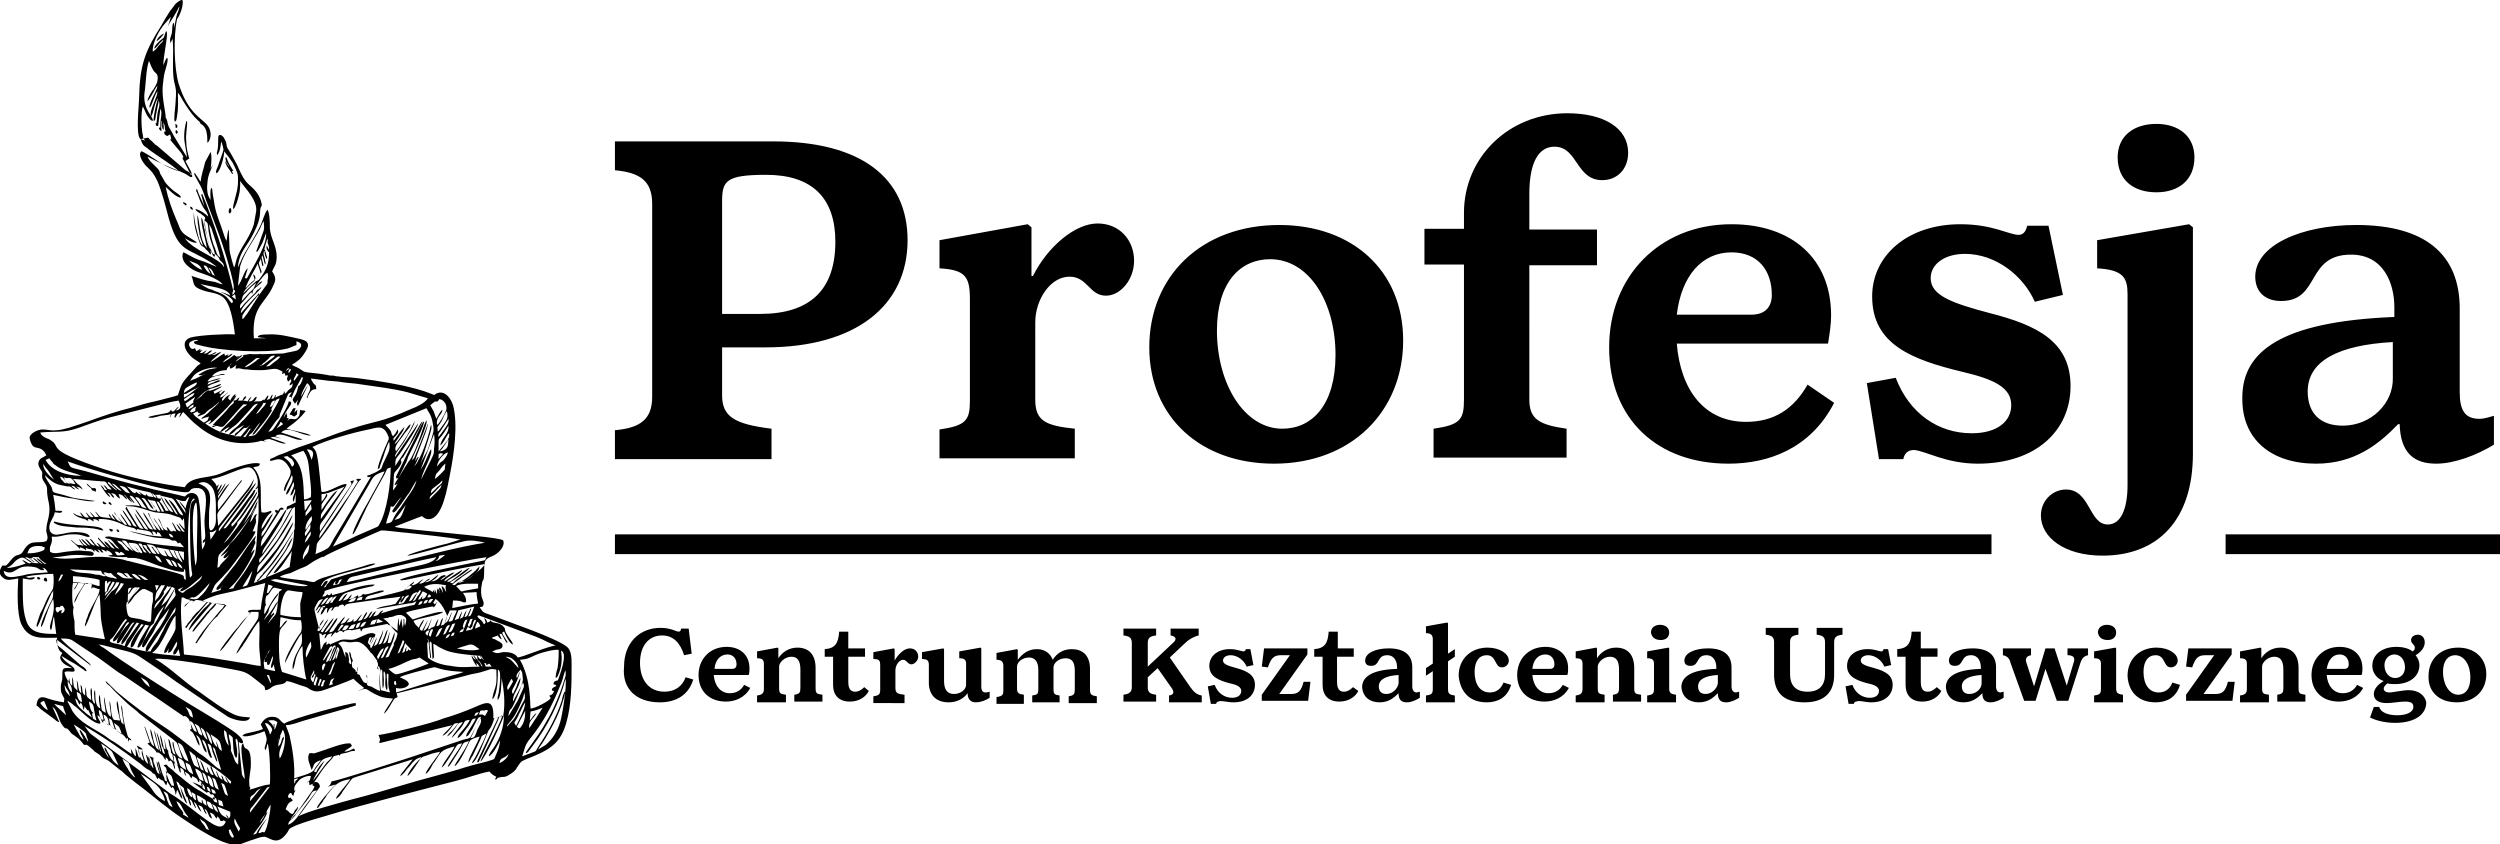
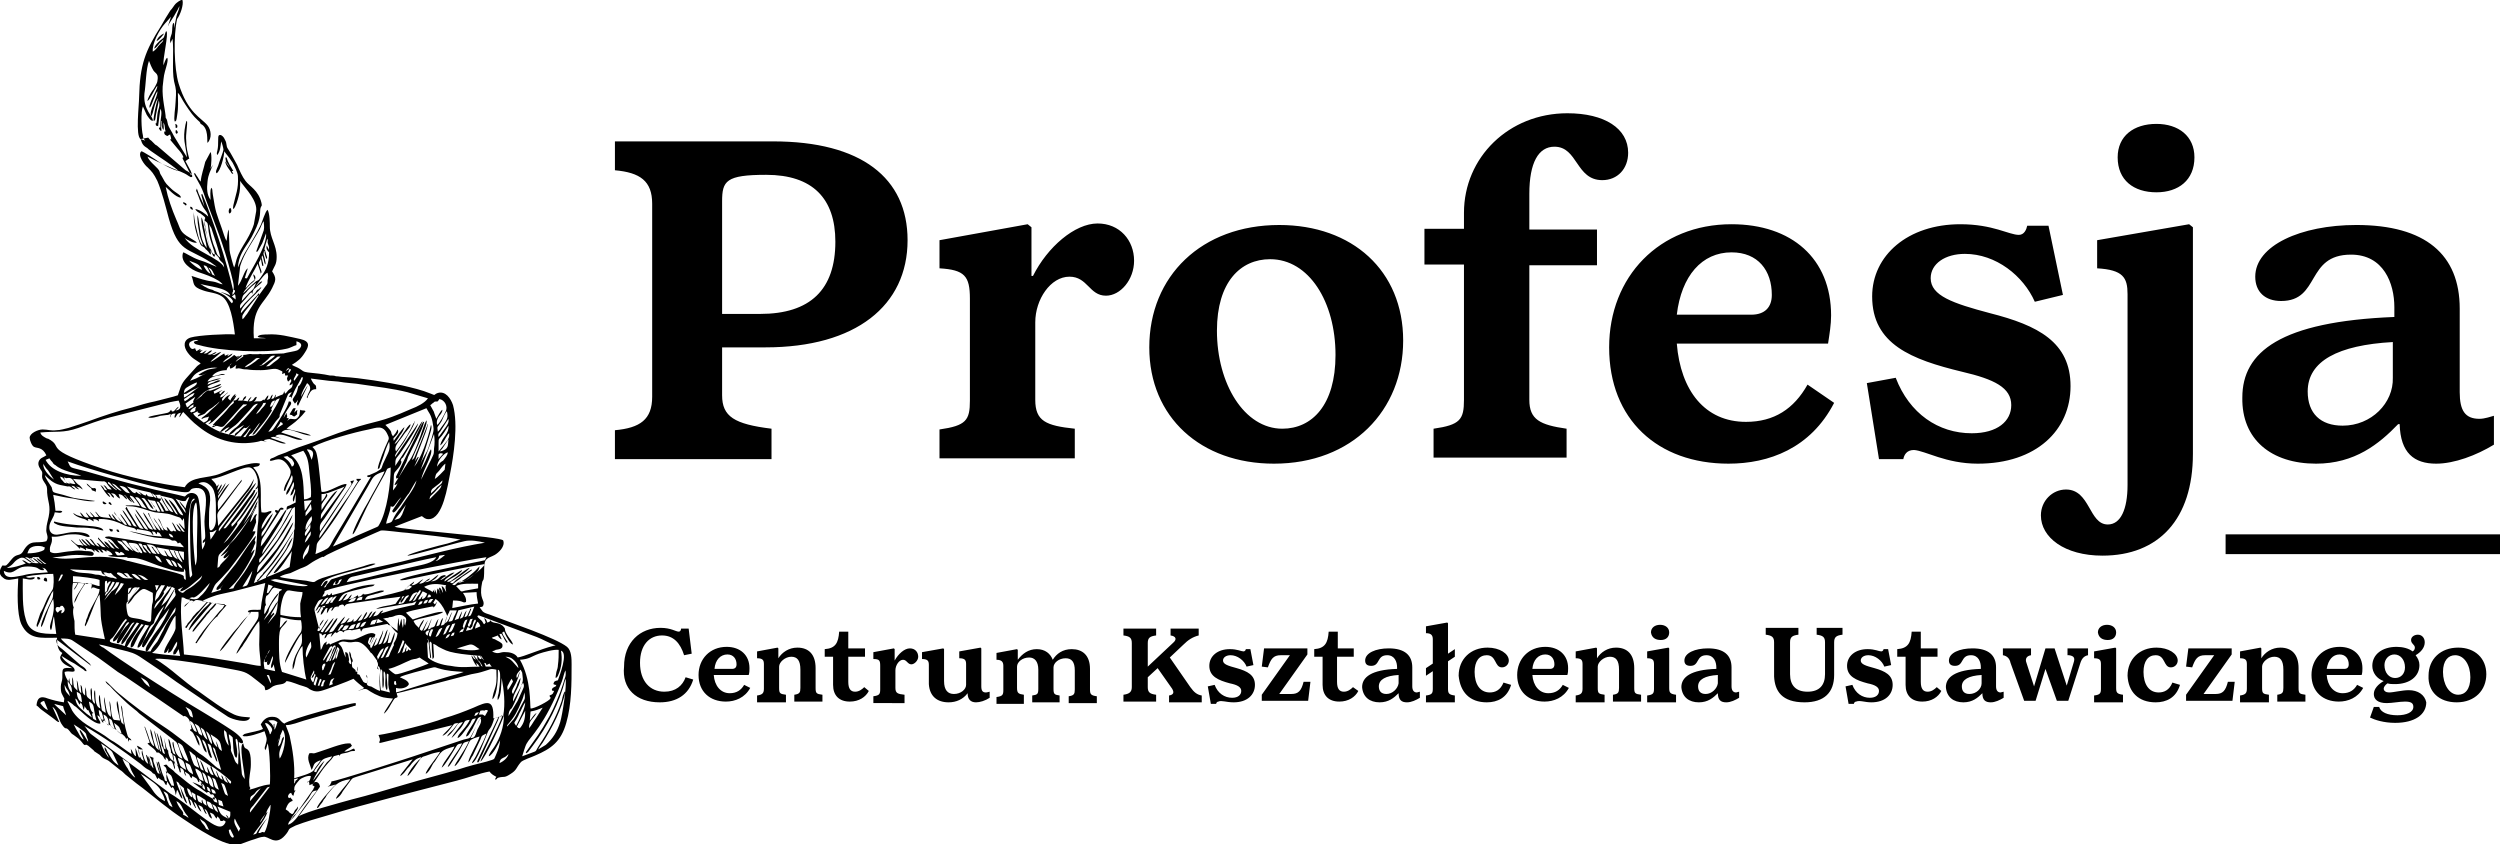
<svg xmlns="http://www.w3.org/2000/svg" version="1.1" id="Warstwa_1" x="0px" y="0px" viewBox="0 0 328.9 111.1" style="enable-background:new 0 0 328.9 111.1;" xml:space="preserve">
  <style type="text/css">
	.st0{fill-rule:evenodd;clip-rule:evenodd;}
</style>
  <path d="M308.2,56c-2.9,0-4.6-1.6-4.6-4.5c0-4,4-6.1,11.2-6.5v4.7C314.9,53,312,56,308.2,56 M304.7,61c5.1,0,8.3-2.6,10.8-5.2h0.2  c0.1,3.8,1.9,5.2,4.8,5.2c2.4,0,5.3-1.1,7.6-2.5v-3.8c-0.4,0.1-1.2,0.4-1.9,0.4c-1.9,0-2.6-1.1-2.6-3.5v-11c0-7.1-4.5-11-13.6-11  c-7.3,0-13.3,2.7-13.3,6.8c0,2,1.3,3.2,3.4,3.2c5.2,0,3.2-6.1,9.2-6.1c4.3,0,5.7,3.8,5.7,6.9v1.3c-15,0.6-20,4.6-20,10.6  C294.9,57.8,298.8,61,304.7,61z M276.6,73.1c7.4,0,11.9-4.8,11.9-13.4V29.9l-0.5-0.4l-12.1,2.1v3.7c3.4,0.2,4,1.2,4,3.4v25.1  c0,3.2-0.9,5.2-2.6,5.2c-2.5,0-2.3-4.6-5.5-4.6c-1.8,0-3.3,1.5-3.3,3.4C268.5,70.7,271.6,73.1,276.6,73.1z M283.7,25.3  c2.9,0,5-1.6,5-4.6c0-2.8-2.1-4.4-5-4.4c-3,0-5.1,1.6-5.1,4.4C278.6,23.7,280.7,25.3,283.7,25.3z M260.2,61  c7.7,0,12.2-4.4,12.2-10.2c0-5.8-4.3-8-10.6-9.6c-4.9-1.3-7.8-2.3-7.8-4.6c0-1.9,1.9-3.2,4.5-3.2c4.1,0,7.7,2.9,9.2,6.3l3.7-0.9  l-1.9-9.1h-2.8c-0.1,0.5-0.4,1.2-1.1,1.2c-1.3,0-3.4-1.4-7.7-1.4c-6.9,0-11.6,4.1-11.6,9.5c0,6.3,5.2,8.3,11.8,9.9  c4.3,1,6.5,2.1,6.5,4.4c0,2.1-1.8,3.7-5.2,3.7c-4.4,0-8.2-2.6-10-7.3l-3.8,0.7l1.6,10h3.2c0.1-0.5,0.4-1.2,1.4-1.2  C253.3,59.3,256,61,260.2,61z M227.8,33.2c3.5,0,5.3,2.4,5.3,5.6c0,1.6-0.9,2.6-2.7,2.6h-9.8C221.2,36.3,223.9,33.2,227.8,33.2z   M237.8,50.6c-1.8,3.2-4.4,4.9-8.1,4.9c-5.4,0-8.6-4.1-9.1-10.3h19.9c0.2-1.3,0.4-2.5,0.4-3.7c0-7.5-5.2-12-13.1-12  c-9.5,0-16.1,6.9-16.1,16.2c0,9.5,6.4,15.3,15.7,15.3c5.3,0,10.8-2,13.9-8L237.8,50.6z M206.2,14.9c-7.7,0-13.6,5.8-13.6,13.1v2.1  h-5.2v4.7h5.2v17.8c0,2.6-0.5,3.3-4,3.8v3.8h17.5v-3.8c-3.5-0.5-4.9-1.2-4.9-3.8V34.9h8.9v-4.7h-8.9v-4.7c0-4.1,1.2-6.2,3.3-6.2  c3.1,0,2.8,4.4,6.3,4.4c2,0,3.4-1.5,3.4-3.6C214.2,16.9,211.1,14.9,206.2,14.9z M168.7,56.4c-5,0-8.6-5.9-8.6-12.9  c0-6.4,3.1-9.4,7-9.4c5.1,0,8.6,5.6,8.6,12.6C175.7,53.3,172.6,56.4,168.7,56.4z M167.6,61c10.3,0,17-7,17-16.2  c0-9.2-6.7-15.2-16.3-15.2c-10.2,0-17.1,6.7-17.1,16.1C151.2,54.9,158,61,167.6,61z M141.4,60.2v-3.8c-3.8-0.4-5.2-1-5.2-3.8V42.4  c0-3,2-6,4.5-6c2.4,0,2.6,2.5,4.8,2.5c1.9,0,3.7-2.1,3.7-4.6c0-2.7-1.9-4.9-4.8-4.9c-3,0-6.6,3.1-8.5,6.9h-0.2v-6.4l-0.5-0.4  l-11.6,2.1v3.7c3.3,0.2,4,1,4,4v13.4c0,2.6-0.5,3.3-4,3.8v3.8H141.4z M95,26.5c0-2.7,0.5-3.5,5.8-3.5c6.1,0,9.1,3.1,9.1,8.8  c0,6.3-3.3,9.5-9.9,9.5H95V26.5z M101.5,60.2v-3.8C96.6,55.8,95,54.8,95,52v-6.3h5.7c11.9,0,18.7-5.5,18.7-14.1  c0-8.2-6.1-13-17.7-13H80.9v3.8c3.3,0.3,4.9,1.4,4.9,4.4v25.4c0,3-1.6,4.1-4.9,4.4v3.8H101.5z" />
-   <path d="M323.4,91.4c-1.2,0-2-1.4-2-3c0-1.5,0.7-2.2,1.6-2.2c1.2,0,2,1.3,2,2.9C325,90.7,324.3,91.4,323.4,91.4 M323.2,92.4  c2.4,0,3.9-1.6,3.9-3.7c0-2.1-1.5-3.5-3.7-3.5c-2.3,0-3.9,1.5-3.9,3.7C319.4,91,320.9,92.4,323.2,92.4z M315,86.1  c0.8,0,1.4,0.7,1.4,1.7c0,0.8-0.5,1.4-1.3,1.4c-0.8,0-1.4-0.7-1.4-1.7C313.7,86.7,314.3,86.1,315,86.1z M316.9,90.8  c-0.9,0-2,0.3-2.6,0.3c-0.4,0-0.7-0.2-0.7-0.5c0-0.2,0.2-0.5,0.5-0.7c0.3,0.1,0.6,0.1,1,0.1c1.9,0,3.2-1,3.2-2.5  c0-0.5-0.2-0.9-0.5-1.3c0.7-0.4,1.2-1,1.2-1.7c0-0.6-0.4-1-0.9-1c-0.5,0-0.9,0.3-0.9,0.7c0,0.5,0.5,0.6,0.5,1c0,0.2-0.1,0.4-0.3,0.5  c-0.5-0.4-1.3-0.6-2.1-0.6c-1.9,0-3.2,1-3.2,2.5c0,0.9,0.6,1.7,1.5,2c-0.7,0.4-1.3,1-1.3,1.7c0,0.7,0.5,1.2,1.7,1.2  c0.7,0,1.7-0.2,2.4-0.2c0.8,0,1.1,0.2,1.1,0.7c0,0.7-0.9,1.1-2.1,1.1c-1.3,0-2.2-0.4-2.4-1.1h-0.7l-0.5,1.4c0.6,0.3,1.8,0.7,3.3,0.7  c2.6,0,4.1-1.1,4.1-2.7C319,91.4,318.1,90.8,316.9,90.8z M307.8,86.1c0.8,0,1.2,0.6,1.2,1.3c0,0.4-0.2,0.6-0.6,0.6h-2.3  C306.3,86.8,306.9,86.1,307.8,86.1z M310.1,90.1c-0.4,0.7-1,1.1-1.9,1.1c-1.2,0-2-1-2.1-2.4h4.6c0.1-0.3,0.1-0.6,0.1-0.9  c0-1.7-1.2-2.8-3-2.8c-2.2,0-3.7,1.6-3.7,3.7c0,2.2,1.5,3.5,3.6,3.5c1.2,0,2.5-0.5,3.2-1.8L310.1,90.1z M298.5,92.3v-0.9  c-0.8-0.1-0.9-0.2-0.9-0.9v-2.8c0-0.6,0.8-1.3,1.6-1.3c0.8,0,1.2,0.5,1.2,1.7v2.4c0,0.6-0.1,0.8-0.8,0.9v0.9h3.7v-0.9  c-0.8-0.1-0.9-0.2-0.9-0.9v-2.6c0-1.8-0.9-2.7-2.4-2.7c-1.1,0-2,0.6-2.5,1.4h0v-1.3l-0.1-0.1l-2.7,0.5v0.9c0.8,0,0.9,0.3,0.9,0.8  v3.2c0,0.6-0.2,0.8-0.9,0.9v0.9H298.5z M293.1,89.7c-0.3,1.2-0.7,1.6-1.6,1.6h-1.6l3.7-5.2v-0.8h-5.7l-0.3,2.4l0.8,0.1  c0.4-1.1,0.7-1.6,1.7-1.6h1.2l-3.7,5.2v0.8h6.1l0.3-2.5L293.1,89.7z M283.6,92.4c1.4,0,2.7-0.6,3.2-2.3l-1-0.3  c-0.4,1-1.1,1.3-1.8,1.3c-1.3,0-2-1.1-2-2.7c0-1.4,0.6-2.2,1.6-2.2c1.3,0,1,1.6,2,1.6c0.5,0,0.9-0.4,0.9-0.9c0-0.9-1.2-1.7-2.8-1.7  c-2.2,0-3.8,1.5-3.8,3.7C280,91,281.3,92.4,283.6,92.4z M279.3,92.3v-0.9c-0.8-0.1-0.9-0.3-0.9-0.9v-5.2l-0.1-0.1l-2.8,0.5v0.9  c0.8,0,0.9,0.3,0.9,0.8v3.2c0,0.6-0.1,0.8-0.9,0.9v0.9H279.3z M277.3,84.2c0.7,0,1.1-0.4,1.1-1c0-0.6-0.5-1-1.2-1  c-0.7,0-1.2,0.4-1.2,1C276.1,83.9,276.6,84.2,277.3,84.2z M272.2,86.2c0.7,0.1,0.8,0.4,0.6,1l-0.9,3l-1.6-4.9h-1.2l-1.5,5l-1-3.1  c-0.2-0.5,0-0.9,0.6-1v-0.9h-3.7v0.9c0.6,0.1,0.9,0.5,1,1l1.8,5h1.5l1.3-4.2l1.5,4.2h1.5l1.6-5c0.2-0.6,0.5-0.9,1-1v-0.9h-2.7V86.2z   M259.1,91.3c-0.7,0-1-0.4-1-1c0-0.9,0.9-1.4,2.6-1.5v1.1C260.7,90.6,260,91.3,259.1,91.3z M258.3,92.4c1.2,0,1.9-0.6,2.5-1.2h0  c0,0.9,0.4,1.2,1.1,1.2c0.6,0,1.2-0.3,1.7-0.6V91c-0.1,0-0.3,0.1-0.4,0.1c-0.4,0-0.6-0.3-0.6-0.8v-2.5c0-1.6-1-2.5-3.1-2.5  c-1.7,0-3.1,0.6-3.1,1.6c0,0.5,0.3,0.7,0.8,0.7c1.2,0,0.7-1.4,2.1-1.4c1,0,1.3,0.9,1.3,1.6V88c-3.4,0.1-4.6,1.1-4.6,2.4  C256.1,91.7,257,92.4,258.3,92.4z M254.8,90.4c-0.3,0.3-0.7,0.6-1.2,0.6c-0.6,0-0.9-0.4-0.9-1.3v-3.3h2.2v-1.1h-2.2v-2.2h-1.2  c-0.1,1.5-0.5,2.2-1.9,2.3v1h1.1v3.7c0,1.4,0.8,2.2,2.2,2.2c1.2,0,2.1-0.6,2.5-1.4L254.8,90.4z M246.2,92.4c1.8,0,2.8-1,2.8-2.3  c0-1.3-1-1.8-2.4-2.2c-1.1-0.3-1.8-0.5-1.8-1c0-0.4,0.4-0.7,1-0.7c0.9,0,1.8,0.7,2.1,1.5l0.9-0.2l-0.4-2.1h-0.6  c0,0.1-0.1,0.3-0.3,0.3c-0.3,0-0.8-0.3-1.8-0.3c-1.6,0-2.7,0.9-2.7,2.2c0,1.4,1.2,1.9,2.7,2.3c1,0.2,1.5,0.5,1.5,1  c0,0.5-0.4,0.9-1.2,0.9c-1,0-1.9-0.6-2.3-1.7l-0.9,0.2l0.4,2.3h0.7c0-0.1,0.1-0.3,0.3-0.3C244.7,92.1,245.3,92.4,246.2,92.4z   M237.4,92.4c2.6,0,3.9-1.3,3.9-3.6v-4.3c0-0.7,0.3-0.9,1.1-1v-0.9H239v0.9c0.8,0.1,1.1,0.3,1.1,1v4.2c0,1.4-0.7,2.3-2.3,2.3  c-1.5,0-2.3-0.8-2.3-2.3v-4.2c0-0.7,0.3-0.9,1.1-1v-0.9h-4.3v0.9c0.8,0.1,1.1,0.3,1.1,1V89C233.5,90.9,234.4,92.4,237.4,92.4z   M224.4,91.3c-0.7,0-1-0.4-1-1c0-0.9,0.9-1.4,2.6-1.5v1.1C225.9,90.6,225.2,91.3,224.4,91.3z M223.5,92.4c1.2,0,1.9-0.6,2.5-1.2h0  c0,0.9,0.4,1.2,1.1,1.2c0.6,0,1.2-0.3,1.7-0.6V91c-0.1,0-0.3,0.1-0.4,0.1c-0.4,0-0.6-0.3-0.6-0.8v-2.5c0-1.6-1-2.5-3.1-2.5  c-1.7,0-3.1,0.6-3.1,1.6c0,0.5,0.3,0.7,0.8,0.7c1.2,0,0.7-1.4,2.1-1.4c1,0,1.3,0.9,1.3,1.6V88c-3.4,0.1-4.6,1.1-4.6,2.4  C221.3,91.7,222.2,92.4,223.5,92.4z M220.5,92.3v-0.9c-0.8-0.1-0.9-0.3-0.9-0.9v-5.2l-0.1-0.1l-2.8,0.5v0.9c0.8,0,0.9,0.3,0.9,0.8  v3.2c0,0.6-0.1,0.8-0.9,0.9v0.9H220.5z M218.5,84.2c0.7,0,1.1-0.4,1.1-1c0-0.6-0.5-1-1.2-1c-0.7,0-1.2,0.4-1.2,1  C217.3,83.9,217.8,84.2,218.5,84.2z M211.1,92.3v-0.9c-0.8-0.1-0.9-0.2-0.9-0.9v-2.8c0-0.6,0.8-1.3,1.6-1.3c0.8,0,1.2,0.5,1.2,1.7  v2.4c0,0.6-0.1,0.8-0.8,0.9v0.9h3.7v-0.9c-0.8-0.1-0.9-0.2-0.9-0.9v-2.6c0-1.8-0.9-2.7-2.4-2.7c-1.1,0-2,0.6-2.5,1.4h0v-1.3  l-0.1-0.1l-2.7,0.5v0.9c0.8,0,0.9,0.3,0.9,0.8v3.2c0,0.6-0.2,0.8-0.9,0.9v0.9H211.1z M203.3,86.1c0.8,0,1.2,0.6,1.2,1.3  c0,0.4-0.2,0.6-0.6,0.6h-2.3C201.7,86.8,202.4,86.1,203.3,86.1z M205.6,90.1c-0.4,0.7-1,1.1-1.9,1.1c-1.2,0-2-1-2.1-2.4h4.6  c0.1-0.3,0.1-0.6,0.1-0.9c0-1.7-1.2-2.8-3-2.8c-2.2,0-3.7,1.6-3.7,3.7c0,2.2,1.5,3.5,3.6,3.5c1.2,0,2.5-0.5,3.2-1.8L205.6,90.1z   M195.6,92.4c1.4,0,2.7-0.6,3.2-2.3l-1-0.3c-0.4,1-1.1,1.3-1.8,1.3c-1.3,0-2-1.1-2-2.7c0-1.4,0.6-2.2,1.6-2.2c1.3,0,1,1.6,2,1.6  c0.5,0,0.9-0.4,0.9-0.9c0-0.9-1.2-1.7-2.8-1.7c-2.2,0-3.8,1.5-3.8,3.7C192.1,91,193.3,92.4,195.6,92.4z M191.4,85.4l-0.9,0.6V82  l-0.1-0.1l-2.8,0.5v0.9c0.7,0,0.9,0.3,0.9,0.8v3.2l-0.9,0.6v1l0.9-0.6v2.3c0,0.6-0.1,0.8-0.9,0.9v0.9h3.8v-0.9  c-0.8-0.1-0.9-0.3-0.9-0.9V87l0.9-0.6V85.4z M182.4,91.3c-0.7,0-1-0.4-1-1c0-0.9,0.9-1.4,2.6-1.5v1.1  C183.9,90.6,183.2,91.3,182.4,91.3z M181.5,92.4c1.2,0,1.9-0.6,2.5-1.2h0c0,0.9,0.4,1.2,1.1,1.2c0.6,0,1.2-0.3,1.7-0.6V91  c-0.1,0-0.3,0.1-0.4,0.1c-0.4,0-0.6-0.3-0.6-0.8v-2.5c0-1.6-1-2.5-3.1-2.5c-1.7,0-3.1,0.6-3.1,1.6c0,0.5,0.3,0.7,0.8,0.7  c1.2,0,0.7-1.4,2.1-1.4c1,0,1.3,0.9,1.3,1.6V88c-3.4,0.1-4.6,1.1-4.6,2.4C179.3,91.7,180.2,92.4,181.5,92.4z M178,90.4  c-0.3,0.3-0.7,0.6-1.2,0.6c-0.6,0-0.9-0.4-0.9-1.3v-3.3h2.2v-1.1H176v-2.2h-1.2c-0.1,1.5-0.5,2.2-1.9,2.3v1h1.1v3.7  c0,1.4,0.8,2.2,2.2,2.2c1.2,0,2.1-0.6,2.5-1.4L178,90.4z M171.5,89.7c-0.3,1.2-0.7,1.6-1.6,1.6h-1.6l3.7-5.2v-0.8h-5.7l-0.3,2.4  l0.8,0.1c0.4-1.1,0.7-1.6,1.7-1.6h1.2l-3.7,5.2v0.8h6.1l0.3-2.5L171.5,89.7z M162.3,92.4c1.8,0,2.8-1,2.8-2.3c0-1.3-1-1.8-2.4-2.2  c-1.1-0.3-1.8-0.5-1.8-1c0-0.4,0.4-0.7,1-0.7c0.9,0,1.8,0.7,2.1,1.5l0.9-0.2l-0.4-2.1h-0.6c0,0.1-0.1,0.3-0.3,0.3  c-0.3,0-0.8-0.3-1.8-0.3c-1.6,0-2.7,0.9-2.7,2.2c0,1.4,1.2,1.9,2.7,2.3c1,0.2,1.5,0.5,1.5,1c0,0.5-0.4,0.9-1.2,0.9  c-1,0-1.9-0.6-2.3-1.7l-0.9,0.2l0.4,2.3h0.7c0-0.1,0.1-0.3,0.3-0.3C160.7,92.1,161.3,92.4,162.3,92.4z M153.9,86.5l1.8-1.7  c0.6-0.6,1.2-1,2-1.2v-0.9h-3.7v0.9c0.7,0.1,0.9,0.5,0.3,1l-3.3,3.1v-3.1c0-0.7,0.3-0.9,1.1-1v-0.9h-4.3v0.9c0.8,0.1,1.1,0.3,1.1,1  v5.8c0,0.7-0.4,0.9-1.1,1v0.9h4.3v-0.9c-0.8-0.1-1.1-0.3-1.1-1v-1.3l1.3-1.2l1.9,2.7c0.3,0.5,0.2,0.8-0.4,0.9v0.9h4.3v-0.9  c-0.6-0.1-1-0.4-1.5-1.1L153.9,86.5z M134.7,92.3v-0.9c-0.7-0.1-0.9-0.2-0.9-0.9v-2.8c0-0.6,0.7-1.2,1.6-1.2c0.7,0,1.2,0.5,1.2,1.6  v2.5c0,0.7-0.1,0.8-0.8,0.9v0.9h3.6v-0.9c-0.7-0.1-0.8-0.2-0.8-0.9v-2.8c0-0.6,0.7-1.2,1.6-1.2c0.8,0,1.2,0.5,1.2,1.6v2.5  c0,0.6-0.1,0.8-0.8,0.9v0.9h3.7v-0.9c-0.8-0.1-0.9-0.3-0.9-0.9v-2.7c0-1.8-1-2.6-2.4-2.6c-1.2,0-2,0.6-2.5,1.4h0  c-0.3-0.8-1-1.4-2.1-1.4c-1.1,0-1.9,0.6-2.5,1.4h0v-1.3l-0.1-0.1l-2.7,0.5v0.9c0.7,0,0.9,0.3,0.9,0.8v3.2c0,0.6-0.1,0.8-0.9,0.9v0.9  H134.7z M124.8,92.4c1,0,1.9-0.4,2.5-1.2h0c0,0.8,0.4,1.2,1.1,1.2c0.5,0,1.2-0.2,1.8-0.6V91c-0.1,0-0.3,0.1-0.5,0.1  c-0.4,0-0.6-0.2-0.6-0.8v-5l-0.1-0.1l-2.8,0.5v0.9c0.8,0,0.9,0.3,0.9,0.8v2.7c0,0.6-0.7,1.2-1.6,1.2c-0.8,0-1.3-0.5-1.3-1.7v-4.2  l-0.1-0.1l-2.8,0.5v0.9c0.8,0,0.9,0.3,0.9,0.8v2.5C122.3,91.6,123.3,92.4,124.8,92.4z M119,92.3v-0.9c-0.9-0.1-1.2-0.2-1.2-0.9v-2.3  c0-0.7,0.5-1.4,1-1.4c0.5,0,0.6,0.6,1.1,0.6c0.4,0,0.9-0.5,0.9-1c0-0.6-0.4-1.1-1.1-1.1c-0.7,0-1.5,0.7-2,1.6h0v-1.5l-0.1-0.1  l-2.7,0.5v0.9c0.8,0,0.9,0.2,0.9,0.9v3.1c0,0.6-0.1,0.8-0.9,0.9v0.9H119z M113.7,90.4c-0.3,0.3-0.7,0.6-1.2,0.6  c-0.6,0-0.9-0.4-0.9-1.3v-3.3h2.2v-1.1h-2.2v-2.2h-1.2c-0.1,1.5-0.5,2.2-1.9,2.3v1h1.1v3.7c0,1.4,0.8,2.2,2.2,2.2  c1.2,0,2.1-0.6,2.5-1.4L113.7,90.4z M103.4,92.3v-0.9c-0.8-0.1-0.9-0.2-0.9-0.9v-2.8c0-0.6,0.8-1.3,1.6-1.3c0.8,0,1.2,0.5,1.2,1.7  v2.4c0,0.6-0.1,0.8-0.8,0.9v0.9h3.7v-0.9c-0.8-0.1-0.9-0.2-0.9-0.9v-2.6c0-1.8-0.9-2.7-2.4-2.7c-1.1,0-2,0.6-2.5,1.4h0v-1.3  l-0.1-0.1l-2.7,0.5v0.9c0.8,0,0.9,0.3,0.9,0.8v3.2c0,0.6-0.2,0.8-0.9,0.9v0.9H103.4z M95.7,86.1c0.8,0,1.2,0.6,1.2,1.3  c0,0.4-0.2,0.6-0.6,0.6H94C94.1,86.8,94.8,86.1,95.7,86.1z M97.9,90.1c-0.4,0.7-1,1.1-1.9,1.1c-1.2,0-2-1-2.1-2.4h4.6  c0.1-0.3,0.1-0.6,0.1-0.9c0-1.7-1.2-2.8-3-2.8c-2.2,0-3.7,1.6-3.7,3.7c0,2.2,1.5,3.5,3.6,3.5c1.2,0,2.5-0.5,3.2-1.8L97.9,90.1z   M86.8,92.4c2.2,0,3.8-1,4.4-3l-1-0.3c-0.4,1.1-1.3,1.9-2.8,1.9c-1.9,0-3.2-1.4-3.2-3.8c0-2.3,1.2-3.6,2.9-3.6c1.5,0,2.4,1,2.9,2.6  l1-0.2l-0.4-3.3h-1c0,0.2-0.1,0.4-0.3,0.4c-0.4,0-1-0.5-2.4-0.5c-2.7,0-4.8,1.9-4.8,5.1C81.8,90.6,83.7,92.4,86.8,92.4z" />
-   <rect x="80.9" y="70.3" class="st0" width="181.1" height="2.6" />
+   <path d="M323.4,91.4c-1.2,0-2-1.4-2-3c0-1.5,0.7-2.2,1.6-2.2c1.2,0,2,1.3,2,2.9C325,90.7,324.3,91.4,323.4,91.4 M323.2,92.4  c2.4,0,3.9-1.6,3.9-3.7c0-2.1-1.5-3.5-3.7-3.5c-2.3,0-3.9,1.5-3.9,3.7C319.4,91,320.9,92.4,323.2,92.4z M315,86.1  c0.8,0,1.4,0.7,1.4,1.7c0,0.8-0.5,1.4-1.3,1.4c-0.8,0-1.4-0.7-1.4-1.7C313.7,86.7,314.3,86.1,315,86.1z M316.9,90.8  c-0.9,0-2,0.3-2.6,0.3c-0.4,0-0.7-0.2-0.7-0.5c0-0.2,0.2-0.5,0.5-0.7c0.3,0.1,0.6,0.1,1,0.1c1.9,0,3.2-1,3.2-2.5  c0-0.5-0.2-0.9-0.5-1.3c0.7-0.4,1.2-1,1.2-1.7c0-0.6-0.4-1-0.9-1c-0.5,0-0.9,0.3-0.9,0.7c0,0.5,0.5,0.6,0.5,1c0,0.2-0.1,0.4-0.3,0.5  c-0.5-0.4-1.3-0.6-2.1-0.6c-1.9,0-3.2,1-3.2,2.5c0,0.9,0.6,1.7,1.5,2c-0.7,0.4-1.3,1-1.3,1.7c0,0.7,0.5,1.2,1.7,1.2  c0.7,0,1.7-0.2,2.4-0.2c0.8,0,1.1,0.2,1.1,0.7c0,0.7-0.9,1.1-2.1,1.1c-1.3,0-2.2-0.4-2.4-1.1h-0.7l-0.5,1.4c0.6,0.3,1.8,0.7,3.3,0.7  c2.6,0,4.1-1.1,4.1-2.7C319,91.4,318.1,90.8,316.9,90.8z M307.8,86.1c0.8,0,1.2,0.6,1.2,1.3c0,0.4-0.2,0.6-0.6,0.6h-2.3  C306.3,86.8,306.9,86.1,307.8,86.1z M310.1,90.1c-0.4,0.7-1,1.1-1.9,1.1c-1.2,0-2-1-2.1-2.4h4.6c0.1-0.3,0.1-0.6,0.1-0.9  c0-1.7-1.2-2.8-3-2.8c-2.2,0-3.7,1.6-3.7,3.7c0,2.2,1.5,3.5,3.6,3.5c1.2,0,2.5-0.5,3.2-1.8L310.1,90.1z M298.5,92.3v-0.9  c-0.8-0.1-0.9-0.2-0.9-0.9v-2.8c0-0.6,0.8-1.3,1.6-1.3c0.8,0,1.2,0.5,1.2,1.7v2.4c0,0.6-0.1,0.8-0.8,0.9v0.9h3.7v-0.9  c-0.8-0.1-0.9-0.2-0.9-0.9v-2.6c0-1.8-0.9-2.7-2.4-2.7c-1.1,0-2,0.6-2.5,1.4h0v-1.3l-0.1-0.1l-2.7,0.5v0.9c0.8,0,0.9,0.3,0.9,0.8  v3.2c0,0.6-0.2,0.8-0.9,0.9v0.9H298.5z M293.1,89.7c-0.3,1.2-0.7,1.6-1.6,1.6h-1.6l3.7-5.2v-0.8h-5.7l-0.3,2.4l0.8,0.1  c0.4-1.1,0.7-1.6,1.7-1.6h1.2l-3.7,5.2v0.8h6.1l0.3-2.5L293.1,89.7z M283.6,92.4c1.4,0,2.7-0.6,3.2-2.3l-1-0.3  c-0.4,1-1.1,1.3-1.8,1.3c-1.3,0-2-1.1-2-2.7c0-1.4,0.6-2.2,1.6-2.2c1.3,0,1,1.6,2,1.6c0.5,0,0.9-0.4,0.9-0.9c0-0.9-1.2-1.7-2.8-1.7  c-2.2,0-3.8,1.5-3.8,3.7C280,91,281.3,92.4,283.6,92.4z M279.3,92.3v-0.9c-0.8-0.1-0.9-0.3-0.9-0.9v-5.2l-0.1-0.1l-2.8,0.5v0.9  c0.8,0,0.9,0.3,0.9,0.8v3.2c0,0.6-0.1,0.8-0.9,0.9v0.9H279.3z M277.3,84.2c0.7,0,1.1-0.4,1.1-1c0-0.6-0.5-1-1.2-1  c-0.7,0-1.2,0.4-1.2,1C276.1,83.9,276.6,84.2,277.3,84.2z M272.2,86.2c0.7,0.1,0.8,0.4,0.6,1l-0.9,3l-1.6-4.9h-1.2l-1.5,5l-1-3.1  c-0.2-0.5,0-0.9,0.6-1v-0.9h-3.7v0.9c0.6,0.1,0.9,0.5,1,1l1.8,5h1.5l1.3-4.2l1.5,4.2h1.5l1.6-5c0.2-0.6,0.5-0.9,1-1v-0.9h-2.7V86.2z   M259.1,91.3c-0.7,0-1-0.4-1-1c0-0.9,0.9-1.4,2.6-1.5v1.1C260.7,90.6,260,91.3,259.1,91.3z M258.3,92.4c1.2,0,1.9-0.6,2.5-1.2h0  c0,0.9,0.4,1.2,1.1,1.2c0.6,0,1.2-0.3,1.7-0.6V91c-0.1,0-0.3,0.1-0.4,0.1c-0.4,0-0.6-0.3-0.6-0.8v-2.5c0-1.6-1-2.5-3.1-2.5  c-1.7,0-3.1,0.6-3.1,1.6c0,0.5,0.3,0.7,0.8,0.7c1.2,0,0.7-1.4,2.1-1.4c1,0,1.3,0.9,1.3,1.6V88c-3.4,0.1-4.6,1.1-4.6,2.4  C256.1,91.7,257,92.4,258.3,92.4z M254.8,90.4c-0.3,0.3-0.7,0.6-1.2,0.6c-0.6,0-0.9-0.4-0.9-1.3v-3.3h2.2v-1.1h-2.2v-2.2h-1.2  c-0.1,1.5-0.5,2.2-1.9,2.3v1h1.1v3.7c0,1.4,0.8,2.2,2.2,2.2c1.2,0,2.1-0.6,2.5-1.4L254.8,90.4z M246.2,92.4c1.8,0,2.8-1,2.8-2.3  c0-1.3-1-1.8-2.4-2.2c-1.1-0.3-1.8-0.5-1.8-1c0-0.4,0.4-0.7,1-0.7c0.9,0,1.8,0.7,2.1,1.5l0.9-0.2l-0.4-2.1h-0.6  c0,0.1-0.1,0.3-0.3,0.3c-0.3,0-0.8-0.3-1.8-0.3c-1.6,0-2.7,0.9-2.7,2.2c0,1.4,1.2,1.9,2.7,2.3c1,0.2,1.5,0.5,1.5,1  c0,0.5-0.4,0.9-1.2,0.9c-1,0-1.9-0.6-2.3-1.7l-0.9,0.2l0.4,2.3h0.7c0-0.1,0.1-0.3,0.3-0.3C244.7,92.1,245.3,92.4,246.2,92.4z   M237.4,92.4c2.6,0,3.9-1.3,3.9-3.6v-4.3c0-0.7,0.3-0.9,1.1-1v-0.9H239v0.9c0.8,0.1,1.1,0.3,1.1,1v4.2c0,1.4-0.7,2.3-2.3,2.3  c-1.5,0-2.3-0.8-2.3-2.3v-4.2c0-0.7,0.3-0.9,1.1-1v-0.9h-4.3v0.9c0.8,0.1,1.1,0.3,1.1,1V89C233.5,90.9,234.4,92.4,237.4,92.4z   M224.4,91.3c-0.7,0-1-0.4-1-1c0-0.9,0.9-1.4,2.6-1.5v1.1C225.9,90.6,225.2,91.3,224.4,91.3z M223.5,92.4c1.2,0,1.9-0.6,2.5-1.2h0  c0,0.9,0.4,1.2,1.1,1.2c0.6,0,1.2-0.3,1.7-0.6V91c-0.1,0-0.3,0.1-0.4,0.1c-0.4,0-0.6-0.3-0.6-0.8v-2.5c0-1.6-1-2.5-3.1-2.5  c-1.7,0-3.1,0.6-3.1,1.6c0,0.5,0.3,0.7,0.8,0.7c1.2,0,0.7-1.4,2.1-1.4c1,0,1.3,0.9,1.3,1.6V88c-3.4,0.1-4.6,1.1-4.6,2.4  C221.3,91.7,222.2,92.4,223.5,92.4z M220.5,92.3v-0.9c-0.8-0.1-0.9-0.3-0.9-0.9v-5.2l-0.1-0.1l-2.8,0.5v0.9c0.8,0,0.9,0.3,0.9,0.8  v3.2c0,0.6-0.1,0.8-0.9,0.9v0.9H220.5z M218.5,84.2c0.7,0,1.1-0.4,1.1-1c0-0.6-0.5-1-1.2-1c-0.7,0-1.2,0.4-1.2,1  C217.3,83.9,217.8,84.2,218.5,84.2z M211.1,92.3v-0.9c-0.8-0.1-0.9-0.2-0.9-0.9v-2.8c0-0.6,0.8-1.3,1.6-1.3c0.8,0,1.2,0.5,1.2,1.7  v2.4c0,0.6-0.1,0.8-0.8,0.9v0.9h3.7v-0.9c-0.8-0.1-0.9-0.2-0.9-0.9v-2.6c0-1.8-0.9-2.7-2.4-2.7c-1.1,0-2,0.6-2.5,1.4h0v-1.3  l-0.1-0.1l-2.7,0.5v0.9c0.8,0,0.9,0.3,0.9,0.8v3.2c0,0.6-0.2,0.8-0.9,0.9v0.9H211.1z M203.3,86.1c0.8,0,1.2,0.6,1.2,1.3  c0,0.4-0.2,0.6-0.6,0.6h-2.3C201.7,86.8,202.4,86.1,203.3,86.1z M205.6,90.1c-0.4,0.7-1,1.1-1.9,1.1c-1.2,0-2-1-2.1-2.4h4.6  c0.1-0.3,0.1-0.6,0.1-0.9c0-1.7-1.2-2.8-3-2.8c-2.2,0-3.7,1.6-3.7,3.7c0,2.2,1.5,3.5,3.6,3.5c1.2,0,2.5-0.5,3.2-1.8z   M195.6,92.4c1.4,0,2.7-0.6,3.2-2.3l-1-0.3c-0.4,1-1.1,1.3-1.8,1.3c-1.3,0-2-1.1-2-2.7c0-1.4,0.6-2.2,1.6-2.2c1.3,0,1,1.6,2,1.6  c0.5,0,0.9-0.4,0.9-0.9c0-0.9-1.2-1.7-2.8-1.7c-2.2,0-3.8,1.5-3.8,3.7C192.1,91,193.3,92.4,195.6,92.4z M191.4,85.4l-0.9,0.6V82  l-0.1-0.1l-2.8,0.5v0.9c0.7,0,0.9,0.3,0.9,0.8v3.2l-0.9,0.6v1l0.9-0.6v2.3c0,0.6-0.1,0.8-0.9,0.9v0.9h3.8v-0.9  c-0.8-0.1-0.9-0.3-0.9-0.9V87l0.9-0.6V85.4z M182.4,91.3c-0.7,0-1-0.4-1-1c0-0.9,0.9-1.4,2.6-1.5v1.1  C183.9,90.6,183.2,91.3,182.4,91.3z M181.5,92.4c1.2,0,1.9-0.6,2.5-1.2h0c0,0.9,0.4,1.2,1.1,1.2c0.6,0,1.2-0.3,1.7-0.6V91  c-0.1,0-0.3,0.1-0.4,0.1c-0.4,0-0.6-0.3-0.6-0.8v-2.5c0-1.6-1-2.5-3.1-2.5c-1.7,0-3.1,0.6-3.1,1.6c0,0.5,0.3,0.7,0.8,0.7  c1.2,0,0.7-1.4,2.1-1.4c1,0,1.3,0.9,1.3,1.6V88c-3.4,0.1-4.6,1.1-4.6,2.4C179.3,91.7,180.2,92.4,181.5,92.4z M178,90.4  c-0.3,0.3-0.7,0.6-1.2,0.6c-0.6,0-0.9-0.4-0.9-1.3v-3.3h2.2v-1.1H176v-2.2h-1.2c-0.1,1.5-0.5,2.2-1.9,2.3v1h1.1v3.7  c0,1.4,0.8,2.2,2.2,2.2c1.2,0,2.1-0.6,2.5-1.4L178,90.4z M171.5,89.7c-0.3,1.2-0.7,1.6-1.6,1.6h-1.6l3.7-5.2v-0.8h-5.7l-0.3,2.4  l0.8,0.1c0.4-1.1,0.7-1.6,1.7-1.6h1.2l-3.7,5.2v0.8h6.1l0.3-2.5L171.5,89.7z M162.3,92.4c1.8,0,2.8-1,2.8-2.3c0-1.3-1-1.8-2.4-2.2  c-1.1-0.3-1.8-0.5-1.8-1c0-0.4,0.4-0.7,1-0.7c0.9,0,1.8,0.7,2.1,1.5l0.9-0.2l-0.4-2.1h-0.6c0,0.1-0.1,0.3-0.3,0.3  c-0.3,0-0.8-0.3-1.8-0.3c-1.6,0-2.7,0.9-2.7,2.2c0,1.4,1.2,1.9,2.7,2.3c1,0.2,1.5,0.5,1.5,1c0,0.5-0.4,0.9-1.2,0.9  c-1,0-1.9-0.6-2.3-1.7l-0.9,0.2l0.4,2.3h0.7c0-0.1,0.1-0.3,0.3-0.3C160.7,92.1,161.3,92.4,162.3,92.4z M153.9,86.5l1.8-1.7  c0.6-0.6,1.2-1,2-1.2v-0.9h-3.7v0.9c0.7,0.1,0.9,0.5,0.3,1l-3.3,3.1v-3.1c0-0.7,0.3-0.9,1.1-1v-0.9h-4.3v0.9c0.8,0.1,1.1,0.3,1.1,1  v5.8c0,0.7-0.4,0.9-1.1,1v0.9h4.3v-0.9c-0.8-0.1-1.1-0.3-1.1-1v-1.3l1.3-1.2l1.9,2.7c0.3,0.5,0.2,0.8-0.4,0.9v0.9h4.3v-0.9  c-0.6-0.1-1-0.4-1.5-1.1L153.9,86.5z M134.7,92.3v-0.9c-0.7-0.1-0.9-0.2-0.9-0.9v-2.8c0-0.6,0.7-1.2,1.6-1.2c0.7,0,1.2,0.5,1.2,1.6  v2.5c0,0.7-0.1,0.8-0.8,0.9v0.9h3.6v-0.9c-0.7-0.1-0.8-0.2-0.8-0.9v-2.8c0-0.6,0.7-1.2,1.6-1.2c0.8,0,1.2,0.5,1.2,1.6v2.5  c0,0.6-0.1,0.8-0.8,0.9v0.9h3.7v-0.9c-0.8-0.1-0.9-0.3-0.9-0.9v-2.7c0-1.8-1-2.6-2.4-2.6c-1.2,0-2,0.6-2.5,1.4h0  c-0.3-0.8-1-1.4-2.1-1.4c-1.1,0-1.9,0.6-2.5,1.4h0v-1.3l-0.1-0.1l-2.7,0.5v0.9c0.7,0,0.9,0.3,0.9,0.8v3.2c0,0.6-0.1,0.8-0.9,0.9v0.9  H134.7z M124.8,92.4c1,0,1.9-0.4,2.5-1.2h0c0,0.8,0.4,1.2,1.1,1.2c0.5,0,1.2-0.2,1.8-0.6V91c-0.1,0-0.3,0.1-0.5,0.1  c-0.4,0-0.6-0.2-0.6-0.8v-5l-0.1-0.1l-2.8,0.5v0.9c0.8,0,0.9,0.3,0.9,0.8v2.7c0,0.6-0.7,1.2-1.6,1.2c-0.8,0-1.3-0.5-1.3-1.7v-4.2  l-0.1-0.1l-2.8,0.5v0.9c0.8,0,0.9,0.3,0.9,0.8v2.5C122.3,91.6,123.3,92.4,124.8,92.4z M119,92.3v-0.9c-0.9-0.1-1.2-0.2-1.2-0.9v-2.3  c0-0.7,0.5-1.4,1-1.4c0.5,0,0.6,0.6,1.1,0.6c0.4,0,0.9-0.5,0.9-1c0-0.6-0.4-1.1-1.1-1.1c-0.7,0-1.5,0.7-2,1.6h0v-1.5l-0.1-0.1  l-2.7,0.5v0.9c0.8,0,0.9,0.2,0.9,0.9v3.1c0,0.6-0.1,0.8-0.9,0.9v0.9H119z M113.7,90.4c-0.3,0.3-0.7,0.6-1.2,0.6  c-0.6,0-0.9-0.4-0.9-1.3v-3.3h2.2v-1.1h-2.2v-2.2h-1.2c-0.1,1.5-0.5,2.2-1.9,2.3v1h1.1v3.7c0,1.4,0.8,2.2,2.2,2.2  c1.2,0,2.1-0.6,2.5-1.4L113.7,90.4z M103.4,92.3v-0.9c-0.8-0.1-0.9-0.2-0.9-0.9v-2.8c0-0.6,0.8-1.3,1.6-1.3c0.8,0,1.2,0.5,1.2,1.7  v2.4c0,0.6-0.1,0.8-0.8,0.9v0.9h3.7v-0.9c-0.8-0.1-0.9-0.2-0.9-0.9v-2.6c0-1.8-0.9-2.7-2.4-2.7c-1.1,0-2,0.6-2.5,1.4h0v-1.3  l-0.1-0.1l-2.7,0.5v0.9c0.8,0,0.9,0.3,0.9,0.8v3.2c0,0.6-0.2,0.8-0.9,0.9v0.9H103.4z M95.7,86.1c0.8,0,1.2,0.6,1.2,1.3  c0,0.4-0.2,0.6-0.6,0.6H94C94.1,86.8,94.8,86.1,95.7,86.1z M97.9,90.1c-0.4,0.7-1,1.1-1.9,1.1c-1.2,0-2-1-2.1-2.4h4.6  c0.1-0.3,0.1-0.6,0.1-0.9c0-1.7-1.2-2.8-3-2.8c-2.2,0-3.7,1.6-3.7,3.7c0,2.2,1.5,3.5,3.6,3.5c1.2,0,2.5-0.5,3.2-1.8L97.9,90.1z   M86.8,92.4c2.2,0,3.8-1,4.4-3l-1-0.3c-0.4,1.1-1.3,1.9-2.8,1.9c-1.9,0-3.2-1.4-3.2-3.8c0-2.3,1.2-3.6,2.9-3.6c1.5,0,2.4,1,2.9,2.6  l1-0.2l-0.4-3.3h-1c0,0.2-0.1,0.4-0.3,0.4c-0.4,0-1-0.5-2.4-0.5c-2.7,0-4.8,1.9-4.8,5.1C81.8,90.6,83.7,92.4,86.8,92.4z" />
  <rect x="292.8" y="70.3" class="st0" width="36.2" height="2.6" />
  <path class="st0" d="M26.9,29c0.5,0.4,0.4,0.3,0.5,1c0.1,1.4,0.6,2.3,0.9,3.5c-0.3-0.1-0.3-0.1-0.4-0.3C27.4,32.2,27,30,26.9,29   M27.5,29.5l0.3,0.5c0.3,0.9,1.1,3.3,1.2,3.9c-0.4-0.3-0.4-0.3-0.6-0.9c-0.1-0.4-0.3-0.7-0.4-1.1C27.8,31.3,27.6,30.3,27.5,29.5z   M31.6,35c0.5-1.7,1.8-3.4,2.6-4.9c0.2-0.4,0.3-0.8,0.5-1c0,0.5,0.1,0.7,0,1.2l-1,2.8c0.2,0,0.1,0.1,0.3-0.2l0.5-0.9  c0.2-0.5,0.3-0.8,0.5-1.3c0.2,1.5-1.9,4.7-2.5,5.9c-0.4,0.1,0.3,0-0.1,0l-0.2,0c0,0,0,0,0,0c0,0,0,0,0,0l0.4-1.3  c-0.5,0.3-0.7,1.6-1.3,2.3L31.6,35z M35.1,34.1c0.1-0.2,0-0.4-0.1-0.7c0-0.2-0.1-0.2-0.1-0.4c-0.1-0.3-0.1,0.1-0.1-0.3  c0,0,0.3-1.2,0.4-1.3c0.1,0.5-0.1,0.3,0.1,0.8c0.1,0.3,0.1,0.2,0.1,0.7l-0.3-0.6c-0.2,0.5,0.3,0.9,0.3,0.9c0,1.5-0.4,2.3-1.1,3.3  c-0.3,0.4-0.2,0.3-0.6,0.5c-0.6,0.5-1.5,1.4-1.7,1.6c0.1-0.4,0.9-1.2,1.3-1.5c0.5-0.4,0.3-0.9,0-1l0.2,0.7c-0.7,0.5-1,1-1.2,1.1  c0.3-1,1.3-2.5,1.6-3.2c0,0.1,0.4,1.1,0.4,1.3c0.1-0.2,0.1,0,0.1-0.3c0,0-0.1-0.3-0.1-0.3c-0.3-0.8-0.3-0.8-0.1-1.1l0.1-0.2  c0,0,0,0,0-0.1c0,0,0,0,0-0.1l0.2,1.1c0.2-0.2,0.2,0.3,0.1-0.4c0,0-0.1-0.3-0.1-0.4c-0.1-0.3-0.1-0.4,0-0.6c0.2,0.3,0.2,0.9,0.4,1.2  c0.1-0.2,0-0.3-0.1-0.9c-0.1-0.4-0.2-0.5-0.1-0.7c0.2-0.5-0.2,0.1,0.1-0.2C34.8,33.4,34.9,33.8,35.1,34.1z M26.6,35.5  c-0.5-0.1-1.4-0.8-1.7-1.2C25.9,34.7,26.2,34.7,26.6,35.5z M27.7,36c-0.4-0.1-0.9-0.9-0.9-1.1c0.4,0.1,0.4,0.1,0.6,0.5L27.7,36z   M27.9,36.1c-0.1-0.4-0.3-0.6-0.5-0.9c0.6,0.2,0.6,0.7,0.9,1.1L27.9,36.1z M34.1,38.8c-0.1-0.3,0.2,0-0.1-0.2  c-0.1,0.2-0.4,0.5-0.6,0.7l-1.7,1.9c-0.1-0.4,0.5-1.1,0.8-1.4c0.6-0.7,1.5-1.4,1.9-2c-0.3,0.1-0.1,0-0.3,0.2c0,0-0.1,0.1-0.2,0.1  c-0.1,0.1-0.2,0.2-0.3,0.4l-1.4,1.4c-0.2,0.2-0.3,0.4-0.6,0.7c-0.1-0.6,0.1-0.6,0.7-1.3c0.2-0.2,0.3-0.4,0.5-0.6  c0.5-0.6,0.3,0.2,0.4-0.1c0,0,0,0,0,0c0.1-0.6,0.3-0.6,0.6-0.9c0.2-0.2,0.6-0.4,0.7-0.7c-0.4,0.1-0.5,0.4-0.9,0.7  c0.4-0.5,0.9-1.3,1.4-1.7c0.3-0.2,0.1-0.1,0.2-0.1c0.1,0.4,0.1,0.6,0,1c0,0.5,0,0.4-0.3,0.8L34.1,38.8z M28.2,38.2  c-0.4-0.1-0.8-0.2-1.1-0.4c-0.3-0.1-0.7-0.5-0.9-0.5c1.1,0.4,3.8,0.5,4.1,1.6c-0.3-0.2-0.9-0.4-1.3-0.5c0.4,0.2,0.7,0.3,1.1,0.6  c0.8,0.6,0.5,0.8,0.4,0.9c-0.6-0.6-0.5-1.1-2.5-1.7L28.2,38.2z M31.8,39.6c0.1-1,0.4-0.8,0.8-1.4c0.2-0.2,0.3-0.3,0.5-0.5l0.6-0.5  c-0.4,0.9-0.2,0.7-0.9,1.3L31.8,39.6z M34.1,38.8l-1.6,2.5c-0.2,0.2-0.4,0.6-0.6,0.7c-0.1-0.6,0.1-0.6,0.3-1l1.7-2.1  C34,38.9,34,38.9,34.1,38.8L34.1,38.8z M30.9,38.7c0.1,0.2,0.1,0.5,0.1,0.7L30.5,39L30.9,38.7z M25.7,45.8c-0.3,0.1-0.4,0.2-0.6,0  c-0.1-0.1-0.3-0.4-0.2-0.6c0-0.2,0.3-0.3,0.5-0.4c0.4-0.1,0.4-0.1,0.7,0c-0.2,0.1-0.4,0-0.6,0.2c0.1,0.3,0.3,0.3,0.7,0.4  c2.7,0.8,8.8,1.1,11.4,0.5c0.6-0.1,1-0.4,1.4-0.5c0-0.2,0-0.3,0-0.5c1.1,0.3,0.5,1,0.1,1.2c-0.2,0.1-1.5,0.3-1.8,0.4l-2.8,0.1  c-0.8-0.1,0,0-0.6,0c-0.4,0-0.1,0-0.3,0l-0.4,0c-0.5-0.1-0.7,0.1-1.2,0.1c0,0,0,0,0,0.1c0,0,0,0,0,0.1l-1,0.7  c0.3-0.5,0.7-0.5,0.9-0.9c-0.4,0.1-0.5,0.3-0.8,0.5l0.2-0.2c0.1-0.1,0.1,0,0.1-0.2c-0.3,0.1-0.1,0.2-0.3,0.1  c-0.2-0.1-0.1-0.1-0.3-0.2c-0.2,0.2-1.2,0.9-1.5,1c0.5-0.7,1.1-0.7,1.3-1.2c-0.3,0.1-1,0.7-0.5,0.1l-0.5,0.2l-0.1-0.3  c-0.6,0.3-1.4,1-1.8,1.1c0.2-0.3,1.3-1.1,1.4-1.3c-0.5,0.1-0.8,0.5-1.2,0.4c0.2-0.1,0.5-0.2,0.6-0.4c-0.5,0.1-0.7,0.5-1.2,0.3  c0.2-0.1,0.5-0.3,0.6-0.5c-0.5,0-0.5,0.5-1.1,0.4c0,0,0,0,0,0l0.1-0.1c0.1,0,0.1-0.1,0.1-0.1l0.2-0.2c-0.4,0.1-0.6,0.5-0.9,0.3  c0.1-0.1,0.1-0.1,0.2-0.2c0.1-0.1,0,0,0.2-0.1l-0.5,0c0.2-0.1,0.1,0,0.2-0.2c-0.3,0.1-0.3,0.2-0.6,0.3l0-0.2  C25.6,46,25.7,45.9,25.7,45.8z M34.4,48c0.1,0,0.1-0.1,0.2-0.2c0.2-0.1,0.3-0.2,0.5-0.4c0.4-0.3,0.4-0.7,1.1-0.6  c-0.3,0.3-0.6,0.5-0.9,0.7c-0.6,0.4-0.6,0.6-1.2,0.6L34.4,48z M32.2,48.3c0.3-0.3,0.5-0.4,0.8-0.6c0.8-0.6,0.5-0.6,1.2-0.6l-0.3,0.2  C33.7,47.5,32.5,48.4,32.2,48.3z M35,48.2c0.2-0.2,1-0.9,1.3-1.1c0.2-0.2,0.2-0.2,0.6-0.2c-0.3,0.4-0.5,0.5-0.9,0.8  C35.5,48.1,35.5,48.2,35,48.2z M29.8,48.7c0.1-0.2,0-0.2,0.3-0.5c0.1-0.1,0.3-0.3,0.4-0.4c-0.2,0.1-0.3,0.2-0.3,0.4l0.1,0.3  c0.4-0.1,0.5-0.3,0.8-0.5C31,48.3,31,48.2,31,48.5c0.4,0,0.2-0.1,0.7,0c0.3,0.1,0.6,0.1,0.8,0.1c0.6,0.1,1.2,0.1,1.8,0.1  c1.3,0,1.8-0.4,2.5,0c0.4,0.2,0.4,0.1,0.3,0.5c0.3-0.1,0.3-0.1,0.4-0.1l0,0.3l0.4,0c-0.1,0.3-0.2,0.3-0.1,0.6l0.1,0.2  c0.2-0.1,0.4-0.5,0.4-0.2c0.1,0.3-0.2,0.3-0.2,0.7c0.2-0.1,0.3-0.1,0.4-0.3c0,0.5-0.1,0.6-0.4,0.8c-0.3,0.2-0.3,0.4-0.6,0.6  l-0.1-0.3c0,0,0,0,0-0.1c-0.1,0.4-0.1,0.5-0.5,0.6l-0.7,0.3c0-0.1,0.1-0.2,0.1-0.2c0-0.2,0-0.1,0-0.2c-0.3,0.4-0.1,0.5-0.6,0.6  l0.2-0.6c-0.5,0.3-0.1,0.6-0.8,0.7c0.1-0.3,0.2-0.2,0.2-0.6c-0.2,0.1-0.3,0.4-0.5,0.6c-0.3,0,0.3,0.2-0.1,0c-0.1-0.1,0.1,0-0.1,0  c-0.2,0.2-0.3,0.2-0.6,0.2l-0.2,0c-0.2,0-0.2,0-0.4,0.1c0.2-0.2,0.3-0.4,0.4-0.7c-0.4,0.1-0.2,0.1-0.5,0.4c-0.2,0.2-0.3,0.2-0.6,0.2  c0.2-0.2,0.2-0.3,0.4-0.6c-0.2,0.1-0.4,0.3-0.5,0.6L32,52.7c0.2-0.3,0.3-0.1,0.4-0.6c-0.3,0.1-0.4,0.3-0.5,0.6l-0.6,0  c0.1-0.2,0.1-0.1,0.2-0.4c-0.4,0.1-0.2,0.4-0.8,0.4c0.2,0.5,0,0.1-0.9,1.3c-0.5,0.6-1.3,1.3-1.8,1.9c0.1,0.1,0.2,0,0.2,0l0.1,0.1  C28,56,28,56,27.9,56.2c0.5,0,0.3-0.3,0.9-0.1c0.3,0.1,0.5,0.1,0.7-0.1l2.5-2.8l0.5,0c-0.1,0.2-0.3,0.2-0.5,0.4  c-0.5,0.4-0.9,0.9-1.3,1.4c-0.4,0.4-1.7,1.6-1.8,1.9c0.6-0.2,0.7-0.6,1.3-0.7l-0.4,0.4c-0.2,0.1-0.2,0.1-0.2,0.3  c0.2-0.1,0.5-0.3,0.6-0.4c0.8-0.6,0.8-0.5,1.6-1.4l1-1.1c0.4-0.4,0.5-0.8,1.1-0.9c-0.1,0.3-0.1,0.1-0.2,0.3l-1.6,1.8  c-0.4,0.3-0.6,0.7-1,1c-0.3,0.2-0.9,0.7-1,1c0.5-0.1,0.7-0.4,1-0.7l1-0.6c-0.2,0.3-0.5,0.5-0.7,0.8c-0.1,0.1-0.3,0.2-0.4,0.3  c-0.1,0.1-0.1,0.1-0.1,0.2c-0.2,0.5,0.2-0.2,0,0.1c-0.7-0.1-1.6-0.3-2.2-0.6c-0.5-0.2-1.5-0.8-1.7-1c0.2-0.1,0.6-0.4,0.8-0.5  c-0.2,0.2,0,0.1-0.1,0.3c-0.1,0.1-0.2,0.2-0.3,0.3c0.3,0,0.9-0.6,1.1-0.8l1.4-1.4c0.4-0.5,1-1,1.2-1.6c-0.2,0.1-0.3,0.2-0.4,0.4  c0.2-0.2,0.2-0.3,0.3-0.6c-0.3,0.2-0.6,0.6-0.7,0.9c0,0,0,0,0,0c0,0,0,0,0,0L30,52.4c0-0.2,0.2-0.3,0.3-0.5  c-0.2,0.1-0.2,0.1-0.4,0.2c-0.4,0.3-0.3,0.4-0.8,0.8c0.5-0.5-0.4,0,0.6-1c0.2-0.2,0.2-0.1,0.3-0.3c-0.3,0.2-0.6,0.6-1,0.7  c-0.1-0.4,0.4-0.4,0.6-0.9c-0.5,0.1-0.5,0.6-0.7,0.4c-0.2-0.2,0.3-0.4,0.4-0.5c-0.3,0.1-0.8,0.4-1.1,0.5l-0.1-0.3L29,51  c0.1-0.1,0.1-0.1,0.2-0.2c-0.5,0.2-1.4,0.6-1.6,0.6c-0.1,0-0.1-0.1-0.3,0c-0.1,0-0.7,0.5-0.8,0.7l-0.8,0.6c0.4-0.3,1-1.1,1.5-1.3  c0.3-0.2,0.6-0.3,1-0.4c0.3-0.1,0.8-0.2,0.9-0.5c-0.8,0.2-1.5,0.8-1.8,0.4c0.3-0.4,1.3-0.5,1.7-0.8c-0.2-0.2-0.7,0.1-0.9,0.2  c-0.3,0.1-0.5,0.2-0.8,0.3c0.1-0.4,0.4-0.4,0.8-0.5c0.3-0.1,0.7-0.2,1-0.3l-0.2,0c-0.5,0-1.1,0.3-1.6,0.4c0.2-0.4,0,0,0.2-0.3  c0.3-0.4,1.6-0.6,2.1-0.6c-0.1-0.1-0.2-0.1-0.4-0.1c-0.4,0.1-0.9,0.3-1.3,0.3C28.3,48.9,29.2,48.7,29.8,48.7z M25,50.1  c0.2-0.3,0.4-0.6,0.6-0.8c0.5-0.5,2.1-1.1,3-0.9c-0.9,0.2-1.1,0-2.5,0.9c0.3,0.2,0.8-0.1,1.1-0.2C26.2,49.5,26.4,49.6,25,50.1z   M37.6,48.8c0.1-0.2,0.2-0.2,0.3-0.4c0.2,0.2,0.1,0.1,0.4,0.2c-0.1,0.1,0,0.1-0.1,0.2C38,49.1,38.1,49,37.9,49l0.2-0.5L37.6,48.8z   M38.7,50.1c-0.2-0.3,0.2-0.5,0.3-1l0.3,0.2C39.1,49.5,38.9,49.9,38.7,50.1z M24.2,52.3c0-0.7-0.1-1.1,0.5-1.4  c0.3-0.2,0.9-0.5,1.2-0.6c0,0.3-0.1,0.3-0.3,0.5l-1.4,0.9c0.1,0.1-0.2,0.2,0.3,0.1l0.7-0.4c0.3-0.2,0.3-0.1,1-0.5  C25.7,51.2,24.6,52.2,24.2,52.3z M24.2,52.5c0.4-0.2,0.9-0.7,1.4-0.8c-0.2,0.4-0.2,0.4-0.6,0.6c-0.2,0.2-0.5,0.4-0.7,0.5L24.2,52.5z   M24.4,53.1C24.4,53.1,24.4,53.1,24.4,53.1l1.3-0.9l-0.3,0.6c0.1,0.2,0.1,0.1-0.3,0.4c-0.2,0.2-0.3,0.3-0.5,0.4L24.4,53.1z   M33.2,57.2c0.3,0,0.4-0.3,0.6-0.5c0.6-0.8,0.7-0.8,1.4-1.8c1.1-1.6,0.2-0.5,0.6-1.3c0.5-1,0.4-1,1-1.2c-0.2,0.6-0.9,1.7-1.2,2.2  c-0.4,0.6-1.5,2.1-1.9,2.5c-0.3,0.3-0.6,0.2-1,0.3c0.1-0.2,0.2-0.3,0.4-0.4c0.3-0.3,0.8-1.1,1-1.3l0.1-0.1  C33.9,56.3,33.4,56.7,33.2,57.2z M35.5,53.5c0.2-0.6,0.3-0.8,0.7-0.8C35.8,53.6,35.7,53.5,35.5,53.5z M26,54.8  c1.4-0.5,0.7-0.3,1.5-0.9c0.3-0.2,0.5-0.3,0.7-0.5c0.3-0.2,0.4-0.3,0.7-0.6c-0.2,0.4-0.9,0.9-1.2,1.2c-0.6,0.7-1.2,0.9-1.2,1.1  c0.2,0,0.1,0,0.3-0.1c0.6-0.2,0.2,0,0.7-0.2c-0.2,0.4,0,0.5-0.7,0.8L26,55c-0.3-0.2-0.4-0.3-0.6-0.6l0.6-0.3c0.1,0.2-0.2,0,0.1,0.2  c0.1,0.1,0.2,0.1,0.3,0.1C26.1,54.6,26.1,54.5,26,54.8z M33.7,54.5c0.1-0.3,0.4-0.6,0.6-0.9C34.8,53,34.4,53,35,53  c-0.1,0.3-0.4,0.6-0.6,0.8C34.2,54.1,34,54.3,33.7,54.5z M25.5,53.2c-0.2,0.4,0.2,0.2-0.4,0.5C24.5,54.1,24.9,53.4,25.5,53.2z   M57.8,52.5c0.7,0.1,1.2,1,0.8,1.7c-0.2,0.4-0.8,1.6-1.1,1.7c-0.2-1.1,0.7-1.3,0.7-2c-0.3,0.2-0.6,0.9-0.8,1.2  c-0.6-1.6,0-0.3-0.8-1.8c0.2-0.1,0.2-0.2,0.4-0.3c0.3-0.3,0.2-0.1,0.6-0.2L57.8,52.5z M25,54.1c0.2-0.3,0.5-0.5,0.8-0.6  c0,0.1-0.1,0.2-0.1,0.3l0,0.2c0,0-0.1,0.2-0.4,0.2C25.1,54.3,25.2,54.3,25,54.1z M57.6,56.8c-0.1-0.9-0.1-0.4,0.5-1.4  c0.2-0.4,0.4-1,0.7-1.3c0.2,1,0,1.1-0.8,2.2C57.9,56.5,57.8,56.6,57.6,56.8z M57.7,57.5c-0.1-0.4,0-0.5,0.2-0.7l1.1-1.7  c0.1,0.5-0.2,0.9-0.5,1.3L57.7,57.5z M36.4,56.4c0.1-0.3,0.4-0.5,0.5-0.9c0.1,0.1,0.2,0.1,0.2,0.1c0.1,0.1,0.1,0.2,0.1,0.2  c0,0,0,0.1-0.1,0.1c0,0-0.1,0-0.1,0.1C37,56,36.9,56,36.8,56.1C36.6,56.2,36.5,56.3,36.4,56.4z M32.1,56.3c0.3-0.1-0.1,0.1,0.3,0  c0.1,0,0.4-0.3,0.5-0.4c-0.3,0.4-1.1,1.3-1.2,1.5l-0.8,0L32.1,56.3z M32,57.5c0.2-0.3,0.3-0.3,0.5-0.6c0.2-0.2,0.2-0.5,0.5-0.5  l-0.4,0.6C32.2,57.6,32.4,57.5,32,57.5z M57.7,59.4c0-0.3,0-0.9,0-1.2c0-0.4,0-0.3,0.1-0.5c0.5-0.5,0.8-1.1,1.2-1.7  c0.1,1.1-0.8,1.4-1.1,2.6c0.4-0.2,0.7-1,1-1.4c0.1-0.2,0.1-0.1,0.2-0.2c0,0.6,0,0.4-0.2,0.9L57.7,59.4z M41.1,58.8  c1.8-0.9,5.4-1.9,7.4-2.3c1-0.2,1.9-0.7,2.5,0.7c0.2,0.4,0.2,0.5,0,0.9c-0.3,0.6-1.3,3-1.3,3.6c0.3-0.1,0.2-0.1,0.3-0.4l0.5-1.4  c0.1-0.4,0.5-1.5,0.7-1.8c0.2,1.2-0.1,1.3-0.8,2.9c-0.3,0.8-0.1,0.6-0.9,1.1l-0.9,0.4c-0.3,0.1-0.2-0.1-0.3,0.2  c0.2,0.1,0.2,0.1,0.5,0c-1.6,2.7-3.3,5.6-4.9,8.2c-0.3,0.5-0.5,1.1-0.9,1.3c-0.3,0.2-1.2,0.6-1.5,0.7c0.3-1.5-0.1-1.1,0.8-2.2  c2.1-2.7,3.1-4.6,4.8-7.2c0.4-0.6,0.3-0.2,0.4-0.5L46.9,63c0,0.2,0,0.2,0.2,0.3l-1.2,1.9c-0.6,0.8-3.6,5.3-3.9,5.6  c0-0.6,0.2-0.8,0.4-1.1c0.6-0.8,4.1-6.2,4.2-6.5l-0.5,0.1c0.1,0.4,0.2,0.1,0.1,0.5l-4.1,6.1c-0.1-1,0.1-1,0.6-1.7l2.8-4.2  c-0.2,0-0.1-0.1-0.3,0.2l-3,4.1c0-0.8,0.1-0.7,0.4-1.2c0.6-1.1,1.4-1.9,1.8-2.6L44,64.8c-0.6,0.6-1.4,1.9-1.7,2.3  c0-0.8-0.1-0.6,0.3-1.2c0.1-0.1,0.2-0.3,0.3-0.4c0.3-0.4,0.1-0.5,0-0.5c0,0.3-0.4,0.8-0.6,1l0-1c0.7,0,1.2-0.3,1.8-0.5  c0.3-0.1,0.5-0.2,0.8-0.3c0.6-0.3,0.6-0.1,0.7-0.5c-0.6-0.2-2.5,1.2-3.3,1c-0.1-0.3-0.3-3.5-0.6-4.8C41.6,59.4,41.5,59.2,41.1,58.8z   M57.9,59.4c0.1-0.3,0.2-0.2,0.3-0.4l0.8-1.2C58.9,58.6,59.1,59.1,57.9,59.4z M41,60.5c-0.1-0.2-0.2-0.6-0.3-0.8  c-0.1-0.3-0.3-0.4-0.3-0.6C41.5,59.2,41.2,59.9,41,60.5z M57.1,57.1c0.1,0.7,0.1,1.3,0,1.9c0,0.9-0.1,0.8-0.4,1.5l-1.3,2.6  c0.3-1.4,1.6-3.3,1.3-4c-0.4,0.6-0.6,1.4-1,2.1l-0.3,0.5c-0.1,0.1-0.1,0.1-0.1,0.2L57.1,57.1z M57.7,59.8c0,0,0.1-0.3,0.6-0.1  l-0.6,0.7L57.7,59.8z M39.9,59.3c0.6,0.8,0.7,1.6,0.8,2.8c0.1,1.1,0.3,2.3,0.2,3.3c-0.2,0.1-0.5,0.3-0.9,0.3c-0.1-2.1,0-4.5-1.7-5.8  L39.9,59.3z M57.5,61.4c0-0.7,0.8-1.7,1.4-1.9c0,0.4-0.3,0.7-0.6,1.1C57.9,60.8,57.7,61.1,57.5,61.4z M38.7,61  c-0.1,0.3,0,0.2-0.3,0.4c-0.3-0.8-0.8-1-1.1-1.3l0.5-0.1c0.1,0.1,0.4,0.3,0.6,0.4C38.5,60.6,38.7,60.8,38.7,61z M6.9,60.8  C7,61,7.1,61.1,7.3,61.2c0.9,0.8,2.6,1,3.4,1.4c-2,0-4-0.7-4.7-2.1l0.5-0.2C6.7,60.6,6.7,60.6,6.9,60.8z M26.6,72.3  c-0.2-1.5-0.1-6-0.6-7c-0.2-0.4-0.8-0.6-1.3-0.3c-0.6,0.4,0,0.4-1.3,0.1c-3.8-0.8-8.4-2-12.1-3.1c-2.3-0.6-1.9-0.3-2.4-1.3  c3,1.1,9.1,2.8,12.2,3.5c5.4,1.2,3,0.1,4.7,0c2-0.1,1.1,2.8,1.1,4.4c0,0.7,0.1,1.3,0.1,1.9c0,0.6-0.2,0.4-0.3,0.7  c-0.1,0.4,0.1,0.2,0.3,0C27,71.6,26.8,72,26.6,72.3z M57.2,63c0.2-0.9,0.2-0.6,0.6-1.1c0.2-0.3,0.6-0.8,0.8-0.9  c0,0.2-0.1,0.6-0.1,0.8C58.4,61.9,57.5,62.9,57.2,63z M6,61.5c0.2,0.3,0.3,0.3,0.4,0.5l0.7,1.1C7,63,5.6,62,5.7,61  C5.7,61.1,5.9,61.3,6,61.5z M46.4,70.3c0.3-0.1,1-1.8,1.2-2.2c0.8-1.8,2-3.9,3-5.7c0.4-0.8,0.2-0.7,0.8-0.9c0,2.2-0.5,5.8-1.5,7.5  c-0.2,0.3,0,0.2-0.7,0.5l-2.3,1c-1,0.5-2.1,1-3.1,1.4l4.6-7.9c0.7-1.2,0.6-1.5,2.2-2c-0.2,0.6-1.8,3.3-2.2,4.1  C48,66.7,46.3,69.9,46.4,70.3z M8.8,63.6c-0.5-0.1-0.3-0.1-0.6-0.4C8,63,8,63,7.9,62.7C8.3,62.8,8.3,62.8,8.8,63.6z M9.3,63.6  c-0.5,0.1-0.7-0.2-0.9-0.8c0.4,0.1,0.2,0.1,0.3,0.1c0,0,0,0,0,0c0,0,0,0,0,0c0,0,0.1,0,0.1,0c0.9-0.2,1,0.8,1.1,0.7c0,0,0,0,0,0.1  c-0.8-0.1-0.5-0.1-1-0.5L9.3,63.6z M33.6,64.4c-0.1,0.1,0,0-0.2,0.1c-0.1,0.1,0,0-0.1,0.2l-3.2,4.3c-0.5,0.6-0.4,0.5-0.7,0.5  c0.8-1.2,3.9-4.9,4.3-6c-0.5,0.4-2.1,2.7-2.5,3.2l-1.8,2.4c-0.2,0.3-0.4,0.5-0.6,0.8c-0.1-0.4,0.2-0.6,0.4-0.9l3.2-4.1  c0.4-0.4,0.9-1.2,1-1.9c-0.1,0.2-0.5,1-1.1,1.7l-3.6,4.5c-0.1-1.8-0.4-1.4,0.7-2.7l2-2.7c0.4-0.5,0.4-0.4,0.4-0.7l-3.1,4  c-0.1-1.3-0.1-1.1,0.5-2l1-1.5c-0.6,0.4-1,1.2-1.4,1.8l-0.1,0.2c0,0,0,0,0,0c0-0.6-0.1-0.2,0.5-1.1c0.2-0.3,0.4-0.6,0.5-1l-1,1.5  c0-0.4,0.4-0.7,0.5-1.3c-0.1,0.1,0,0-0.1,0.1c0,0-0.1,0.1-0.1,0.1c0,0.1-0.1,0.1-0.1,0.2l-0.3,0.4c0-0.5,0.1-0.4,0.2-0.8  c0,0,0,0,0,0l-0.3,0.3c-0.1-0.5-0.5-0.7-0.7-1c1.4-0.1,4.2-1.7,5.1-1.5c0.6,0.2,0.9,1.1,1,1.6C34,64.4,33.7,63.9,33.6,64.4z   M51.8,66.9c-0.1,0.2-0.3,0.3-0.1,0.5c0.3,0.3,1.9-2.4,2.1-2.5c0.3-0.5,0.6-1.1,1-1.7c-0.2,1-1.3,2.3-1.8,3.1  c-0.2,0.3-0.3,0.5-0.5,0.7c-1.3,1.8-0.5,1.6-1.7,1.9c0.1-0.7,0.5-1.4,0.6-2.3c0.3,0.1,0.3,0.2,0.8-0.5c0.1-0.1,0.2-0.3,0.3-0.4  c0.1-0.1,0.1-0.1,0.2-0.2l0.1-0.1c0,0,0,0,0,0L51.8,66.9z M56.7,64.9c0-0.2,0-0.4,0.2-0.6l0.9-0.7c0.1-0.1,0.2-0.2,0.4-0.4  c0,0.4-0.2,0.5-0.7,0.9C57.3,64.4,57,64.6,56.7,64.9z M14.2,63.6c0.1-0.2-0.2,0,0.1-0.2c0.4,0.3,0.3,0.4,0.8,0.8  c0.2,0.2,0.2,0.1,0.3,0.3c-0.3-0.1-0.5-0.3-0.7-0.5C14.5,63.9,14.4,63.7,14.2,63.6z M16,64.6c-0.4-0.1-0.7-0.4-1-0.7  c-0.2-0.2-0.1-0.1-0.3-0.3c0.4,0.1,0.5,0.2,0.8,0.5C15.8,64.4,15.8,64.3,16,64.6z M28.1,69.5c-0.7,0.9-0.6-0.6-0.6-1.1  c0-0.8,0-1.3,0.1-2c0.2-1.7-0.2-2.3-1.5-2.8c0.6-0.3,1.1-0.2,1.6,0.3c0.8,0.7,0.7,2.5,0.7,3.6C28.4,68.3,28.5,68.9,28.1,69.5z   M17.1,64.9c-0.5-0.1-0.5-0.1-0.8-0.4c-0.2-0.2-0.4-0.4-0.6-0.6C16.7,64,16.7,64.4,17.1,64.9z M18.1,64.4c0,0.2,0.4,0.5,0.5,0.7  c-0.5-0.2-0.3-0.1-0.7-0.4l-0.1,0.2c0,0,0,0,0,0c0,0,0,0,0,0c-0.4-0.1-0.4-0.2-0.6-0.4c-0.2-0.2-0.3-0.3-0.5-0.5L18.1,64.4z   M56.5,65.7c0.1-0.4,0-0.3,0.3-0.6c0.5-0.4,0.8-0.9,1.3-1.3c-0.1,0.4-0.2,0.5-0.7,1L56.5,65.7z M18.1,64.4c0.4,0.1,0.8,0.2,1.3,0.3  c0.6,0.1,0.5,0.2,0.8,0.7c-0.5-0.1-0.8,0-0.9-0.4l-0.1,0.1c0,0,0,0,0,0c-0.1,0.3,0.1-0.1,0,0.1c-0.4-0.1-0.3-0.1-0.6-0.3  C18.3,64.7,18.2,64.7,18.1,64.4z M33.6,64.4c0.2-0.1,0.2-0.1,0.3-0.3c0.1,1.2,0.2,0.9-0.7,2.3c-1.1,1.8-1.9,2.9-3.1,4.4  c-0.2,0.3-0.5,0.5-0.7,0.7c0.2-0.3,0.4-0.5,0.6-0.8c0.2-0.2,1.1-1.5,1.2-1.7c0.1-0.4-0.2,0,0.5-0.8c0.4-0.5,2.1-3,2.2-3.6  c-0.2,0.1-2.4,3.8-3.3,4.6c-0.1,0.1-0.1,0.1-0.1,0.1c-0.1-0.4-0.1-0.3,0.2-0.6c0.7-0.8,1.7-2.2,2.2-3C33.1,65.5,33.6,64.8,33.6,64.4  z M20.4,65.1c0.1,0.2,0.1,0.2,0.2,0.4c-0.3,0-0.5-0.3-0.6-0.6C20.3,65,20.3,65.2,20.4,65.1C20.4,65.1,20.4,65.1,20.4,65.1z   M20.4,65.1l0.7,0c0.1,0.7,0.8,1.6,1.1,2.1l-0.4,0c-0.2-0.4-0.5-1-0.8-1.2c0.1-0.1,0.1-0.1,0.2-0.4C20.4,65.6,20.9,65.4,20.4,65.1   M22.8,67.4c-0.6-0.1-0.7-0.6-1-1c-0.2-0.4-0.5-0.9-0.7-1.2c1.5,0.4,1.6,0.2,2,0.9c0.2,0.4,0.9,1.3,1,1.7c-0.8-0.1-0.6-1.1-1.9-2.1  c0.1,0.3,0.4,0.7,0.6,1c0.2,0.3,0.4,0.6,0.6,1c-0.4-0.1-0.4-0.4-0.9-1.1c-0.4-0.6-0.6-0.9-0.9-1.1C22,66.5,22.2,66.2,22.8,67.4z   M19.3,66.9c-0.7-0.2-0.6-0.1-0.9-0.6c-0.2-0.4-0.5-0.6-0.6-0.9c0.4,0,0.5,0.1,0.9,0.6C18.9,66.4,19.1,66.6,19.3,66.9z M24.4,65.9  c0.1-0.1,0.1-0.1,0.2-0.3c0.1-0.1,0,0,0.1-0.1c0.1-0.1,0,0,0.2-0.1c-0.2,0.5-0.4,1-0.5,1.5l-0.2-0.3c-0.2-0.2-0.5-0.6-0.6-0.7  c0.2,0.7,0.9,1,0.8,1.6l-1.3-1.9C23.5,65.8,24,66,24.4,65.9z M20.5,67.2c-1.4-0.1-0.8-0.5-1.9-1.7c0.6,0.1,0.3,0,0.9,0.7  c0.2,0.3,0.3,0.6,0.7,0.8c-0.2-0.6-0.6-0.9-0.8-1.3c0.3,0,0.3,0.1,0.7,0.7c0.1,0.2,0.1,0.2,0.3,0.4c0.1,0.1,0,0,0.1,0.1L20.5,67.2z   M25,76c-0.2-0.5-0.7-10.6,0.6-10.4c0,0.2,0,0.1-0.1,0.2c-0.2,0.2-0.3,0.2-0.4,0.7c-0.1,0.5-0.1,0.9-0.1,1.4  C25,69.8,25,73.2,25.2,75C25.3,75.7,25.4,75.6,25,76z M21.1,67.3c-0.5,0-0.3,0.1-0.8-0.7c-0.1-0.1-0.2-0.2-0.3-0.4  c-0.1-0.2-0.2-0.2-0.3-0.4l0.7,0.1L21.1,67.3z M21.6,67.3c-0.4,0-0.3,0.1-0.4-0.2l-0.6-1.1c0.3,0,0.2,0,0.4,0.2L21.6,67.3z M34,65.4  c0,1.3,0.1,2.5-0.1,3.8c-0.1,1.1-0.1,2.4-0.3,3.5c-0.1,0.5-0.1,0.3-0.3,0.7c-0.9,1.4-0.6,1.2-1.9,2.9c-0.3,0.4-0.5,0.6-0.7,1.1  l-0.6,0.1l0.5-0.5c0.9-0.8,2.7-3.7,2.9-4.7c-0.2,0.1-0.3,0.3-0.5,0.5c0.1-0.3,0.3-0.6,0.4-0.9c0-0.1,0.2-0.4,0.2-0.5  c0-0.2-0.1-0.3-0.1-0.3l0.2-0.6c-0.5,0.3-2.1,2.9-2.7,3.7L29,76.7c-0.3,0.4-0.6,0.6-0.5,0.9c0.3,0.1,0.7-0.5,0.9-0.7L29,77.4  c0,0.2,0.1,0.2,0.1,0.2c0,0,0,0,0,0L27.8,78c0.2-0.4,0.4-1,0.6-1.2c0.7-0.7,0.9-0.9,1.7-1.8c0.6-0.8,3.6-4.6,3.5-5.1c0,0,0,0-0.1,0  c0,0,0,0-0.1,0l-0.1,0c-0.2,0.1,0,0-0.1,0.1c0.1-0.2,0.4-1,0.5-1.3c0-0.6-0.2-0.3,0.1-1.1c-0.2,0.1-0.1,0-0.3,0.2  c-0.2,0.3-0.3,0.7-0.6,0.9c0.3-1.2,0.7-1.6,0.9-2.2c-0.2,0.1-0.9,1.5-1.1,1.9c-0.3,0.5-1.6,2.4-2.2,2.9c-0.2,0.2-0.2,0.2-0.3,0.3  C30,72.1,29.1,73,29,73.2c0.3-0.1,0.9-0.6,1.1-0.8c-0.1,0.1-0.7,0.8-0.7,0.9c0,0.4,0.6-0.1,0.8-0.4c-0.4,0.7-0.9,1-1.2,1.4  c-0.1,0.2-0.1,0.3-0.4,0.4c0.2-2-0.1-1.4,1-2.5c0.6-0.6,1.1-1.2,1.6-1.9c0.8-1,2.5-3.1,2.7-4.4l-0.2,0.3c-0.3,0.6-0.2,0.5-0.7,1.4  l-1,1.4L34,65.4z M41,65.8c-0.1,0.3-0.3,0.5-0.5,0.8c-0.1,0.2-0.3,0.5-0.4,0.6l-0.1-1.3L41,65.8z M52.7,67.4c0.1-0.2,0.6-0.8,0.7-1  l-0.5,1.3c-0.3,0.4-0.1,0.5-1,0.7L52.7,67.4z M40.2,67.9c0-0.1,0-0.3,0-0.4c0.1-0.3,0-0.1,0.1-0.2l0.6-1L41,67L40.2,67.9z   M37.7,67.1C37.7,67.1,37.7,67,37.7,67.1c0.3-0.2,0.3-0.2,0.7-0.3l-1.4,2.5c-0.5,0.8-2.2,3.2-2.5,3.6c0,0,0,0.1,0,0c0,0,0,0,0,0  c0-0.6,0.5-1.1,0.8-1.6l1.8-2.9C37.1,68.2,37.6,67.4,37.7,67.1z M33.9,76.5l-0.5,0.2c0.1-0.3,0.3-1,0.5-1.2c1-0.8,0.7-0.7,1.2-1.2  c1-1.1,3.2-4.4,3.5-5.6c-0.3,0.3-0.9,1.5-1.1,1.8c-0.3,0.6-0.8,1.2-1.1,1.7l-2.3,2.8c-0.1,0.1-0.1,0.2-0.3,0.3  c0.1-0.6,0.1-0.8,0.4-1.1c1.1-1.1,4.1-5.3,4.3-6.5l-2,3.3c-0.5,0.7-2.2,2.8-2.3,3c-0.1-0.2-0.1,0.3-0.1-0.3c0-0.3,0.3-0.4,0.5-0.7  c0.9-1.2,2.3-3.3,3-4.5c0.2-0.3,0.3-0.6,0.5-0.9c0.3-0.5,0.2-0.7,0.7-0.9c0,0.7,0,1.3,0,2c-0.1,0.8,0.1,0.8-0.2,1.2  c-0.1,0.1-0.1,0.2-0.2,0.3c-0.9,1.5-2.4,3.7-3.5,4.9c-0.2,0.2-0.1,0.1-0.2,0.2c-0.1,0.1-0.1,0.2-0.2,0.3c-0.1,0.1-0.1,0.1-0.2,0.2  c-0.1,0.1-0.1,0.1-0.2,0.3c-0.1,0.1-0.3,0.2-0.3,0.4C33.8,76.5,33.7,76.3,33.9,76.5z M40.2,69.7c-0.1-0.6,0.4-1.4,0.8-1.8  c0.1,0.6,0,0.6-0.2,1C40.6,69.1,40.4,69.6,40.2,69.7z M40.2,70.5c-0.1-0.1,0,0.1-0.1-0.2c0-0.3,0.2-0.5,0.3-0.7  c0.1-0.2,0.4-0.5,0.4-0.7C41,69.7,40.5,70,40.2,70.5z M27.6,70c0.4,0,0.4,0,0.7-0.2l0.2-0.1c-0.1,0.3-0.6,1-0.8,1.3L27.6,70z   M33.9,76.5l1.4-1.6c0.8-0.9,1.8-2.3,2.4-3.4c0.3-0.6,0.8-1.2,1-1.8c0,0.4-0.1,1.5-0.2,1.9c-0.1,0.6-0.4,1-0.7,1.4  c-0.4,0.6-1.8,2.2-1.8,2.4c0.6,0.1,2.1-2.5,2.4-2.9l-0.3,2.1c-0.3,0.2-2.5,1.2-3,1.3c0.2-0.3,0.3-0.3,0.5-0.6c0.8-1,2.7-3.6,2.9-4.6  c-0.3,0.4-0.6,0.9-0.8,1.4C37,73.3,35,75.7,35,75.9C34.9,76.1,35.5,75.8,33.9,76.5z M22.8,70.7c-0.4,0-0.5-0.2-0.6-0.5  C22.6,70.3,22.7,70.4,22.8,70.7z M40.1,71.4c0.1-0.6,0.5-1.2,0.8-1.5c0,0.7-0.1,0.5-0.5,1.2L40.1,71.4z M25.7,74.4  c-0.2-1.4-0.7-7.6,0.1-8.3c0.3,0.6,0.1,4.8,0.1,5.8C25.9,72.6,26,73.8,25.7,74.4z M36.8,75.9c0.4-0.3,1-0.4,1.4-0.5  c0.4-0.2,0.9-0.4,1.3-0.6c1.4-0.5,0.8-0.5,2.6-1.4c0.8-0.4,0,0.2,0.9-0.4c0.5-0.3,5.7-2.6,6.4-2.9l0.7-0.3c0.3-0.1,3,0.3,3.5,0.3  c1.7,0.2,5.7,0.6,7,0.9c-0.2,0-1.3,0.4-1.7,0.5c-0.9,0.2-5.1,1.3-5.3,1.6c0.3,0.1,6.1-1.6,7.5-1.9c0.8-0.2,1.9,0,2.7,0.2  c-3.7,0.6-7.4,1.6-11,2.5c-2.5,0.6-5.8,1.2-8.2,2c-1.1,0.4-0.9,0.1-1.4,0.8c-0.1,0.1-0.1,0.1-0.2,0.2c-0.2,0.3,0,0.3-0.4,0.4  c0.3-0.5,0.5-0.5,0.5-0.9c-0.4,0-0.5,0.3-0.7,0.6c-0.1,0.1-0.1,0.1-0.1,0.1c0,0,0,0.1,0,0c0,0,0,0-0.1,0c0.4-0.8,0.6-0.8,1.5-1.2  c1.6-0.6,4.7-1.2,5.7-1.7c-0.2-0.2-1.3,0.2-1.6,0.3l-4.6,1.3c-2.6,0.7-1.1,1-2.9,0.6C39.4,76.3,37.4,76.1,36.8,75.9z M17.6,72.5  c-0.4-0.1-0.6-0.4-0.9-0.6l-0.7-0.8c0.2,0,0.5,0,0.6,0.1C16.9,71.5,17.4,72.4,17.6,72.5z M18.3,72.7c-0.6,0-1.3-0.9-1.4-1.3  c1.5,0.1,1.1,0.1,1.8,1.2c0,0,0,0.1,0,0.1c0,0,0,0,0,0.1c-0.4-0.1-0.4-0.2-0.6-0.4l-0.3-0.4c-0.1-0.1,0,0-0.2-0.1  C17.9,72.1,18.1,72.1,18.3,72.7z M19.3,72.7c-0.5,0-0.4-0.2-0.6-0.5c-0.2-0.3-0.3-0.3-0.5-0.7c0.5,0,0.5,0.1,0.6,0.5  C19,72.4,19.2,72.5,19.3,72.7z M19.9,72.8c-0.3,0-0.2,0-0.4-0.2c-0.3-0.4-0.6-0.6-0.7-0.9c0.6,0,0.4,0.1,0.6,0.5  C19.6,72.4,19.7,72.6,19.9,72.8z M20.1,72.8c-0.2-0.2-0.3-0.4-0.4-0.6l-0.4-0.6c0.7,0.1,1.2,0,1.7,1.3c-0.4-0.1-0.1,0.1-0.6-0.5  c-0.4-0.4-0.1-0.4-0.5-0.5c0.2,0.3,0.3,0.4,0.5,0.7c0.1,0.2,0.1,0.1,0.2,0.3L20.1,72.8z M39.9,73.6c-0.3-0.6,0.7-1.9,0.8-2  C40.6,73.2,40.2,72.7,39.9,73.6z M3.6,72.8c0.2-0.5,0.2-0.7,0.8-0.9c0.3-0.1,0.9-0.1,1.2,0l0.2,0.1c0,0,0,0,0.1,0  c-0.1,0.4,0,0.3-0.4,0.5C5,72.7,4.3,72.8,3.6,72.8z M22,73.2c-0.6-0.1-0.8-0.1-1.4-1.2l1.6,0.3l0.5,1c-0.8,0-0.7-0.7-1.1-0.9  L22,73.2z M23.4,73.6c-0.6-0.3-0.6-0.4-1.1-1.3l1.1,0.2c0.1,0.3,0.2,0.5,0.3,0.8c0.1,0.2,0.3,0.5,0.3,0.7c-0.1-0.1-0.7-0.4-1-1.5  c-0.1,0.1-0.2-0.2,0,0.3L23.4,73.6z M15.1,72.6c0.3-0.1,0.5,0.1,0.7,0.2c0.1-0.2-0.1,0.2,0-0.1c0.1-0.2,0,0,0.1-0.1  c0.3,0.1,0.4,0.2,0.5,0.4C15.2,73.1,15.5,73.2,15.1,72.6z M24.2,73.7c-0.2-0.1-0.7-1-0.7-1.2l0.7,0.1L24.2,73.7z M58.5,73  c-0.1,0.2,0,0.1-0.2,0.2c-0.1,0.1,0,0-0.1,0.1c-0.3,0.2-0.6,0.5-0.9,0.5c0.3-0.2,0.4-0.3,0.5-0.7L58.5,73z M21.3,74  c-0.4-0.1-0.8-0.5-0.9-0.9C20.8,73.2,21,73.3,21.3,74z M4.3,73.4C4.3,73.4,4.3,73.5,4.3,73.4l0.1,0.1c0,0,0,0,0,0c0,0,0,0,0,0  c0.1,0.1,0.1,0.1,0.2,0.2C4.9,73.9,5,74,5.1,74.1c-0.4,0-0.6,0-0.9-0.1l-0.1,0c0-0.3,0.1,0-0.4-0.4c-0.2-0.1-0.3-0.2-0.4-0.3  C4,73.3,4,73.8,4.6,74c-0.1-0.1-0.1-0.1-0.1-0.1c-0.2-0.2-0.5-0.3-0.6-0.5c0.1,0,0.1,0,0.2,0.1C4.3,73.4,4,73.4,4.3,73.4z M4.3,73.4  c0-0.2-0.1-0.1,0.3-0.1c0.2,0,0.3,0,0.5,0c0.2,0.4,0.6,0.6,1,0.9c-0.4,0.1-0.6-0.5-1.3-0.8c0.1,0.3,0.5,0.5,0.8,0.8  C5.1,74.1,4.8,73.5,4.3,73.4 M45.6,76.6c0.3-0.6,0.5-0.7,1.1-0.8c3.6-0.8,7.2-1.8,10.7-2.5c-0.4,0.8-1.9,1-2.7,1.2  c-1,0.2-2.1,0.5-3.1,0.7C49.7,75.6,47.6,76.2,45.6,76.6z M22.8,74.5c-0.5-0.1-0.7-0.4-1-1c0.3,0.1,0.5,0.1,0.6,0.3  C22.5,74,22.6,74.2,22.8,74.5z M4.1,74c-0.3,0.4-0.7-0.3-1.2-0.3c0.1,0.1,0.3,0.3,0.5,0.4c-0.3,0.2-2,0.7-2.5,0.6  c0.9-0.4,0.8-0.7,1.4-1.1C3.2,73,3.4,73.7,4.1,74z M60.4,76.6c-0.4,0-0.4,0.6-0.9,0.3c0.2-0.2,1-0.7,1.3-1c0.3-0.2,1.1-0.7,1.3-0.9  c-0.1-0.1,0.1-0.1-0.2,0c-0.2,0.1-1.6,1.1-1.9,1.3c0,0,0,0,0,0l-0.1,0.1c-0.1,0.1-0.2,0.2-0.3,0.3c-0.3,0.1-0.3-0.1-0.4-0.1  c0.6-0.3,2.4-1.5,2.6-1.9c-0.4,0.1-1.1,0.7-1.5,1c-0.7,0.5-1.1,1-1.5,0.8c0.3-0.3,0.8-0.5,1.1-0.7c0.3-0.2,0.9-0.6,0.9-0.8  c-0.2,0-2,1.3-2.3,1.5c-0.2-0.3,1-0.8,1.3-1.2c-0.8,0.1-1.4,1-1.9,1c0.3-0.2,0.4-0.4,0.8-0.5c-0.1-0.1-0.2-0.2-0.4-0.1  c-0.6,0.1-0.5,0.7-1.6,0.8c0.5-0.3,0.8-0.5,1-0.9c-0.6,0.3-1,1-1.8,1c0.3-0.2,0.5-0.2,0.7-0.5c-0.7,0.2-0.6,0.6-1.4,0.7  c0,0,0,0,0-0.1c0.2-0.2,0.3-0.3,0.5-0.5c-0.5,0.2-0.6,0.5-1.1,0.7c-0.2,0.1-0.3,0.1-0.5,0.1c0.3-0.3,0.3-0.2,0.4-0.5  c-2,1.4-0.2,0.9-2.9,1.6c-1.2,0.3-2.4,0.6-3.6,0.8c0.3-0.6,0.5-0.5,1.2-0.7c0.2-0.1,0.5-0.1,0.7-0.2c0.7-0.2,0.5-0.1,0.6-0.3l-0.1,0  c-0.5-0.1-1.4,0.4-2.3,0.5c-0.3,0-0.1,0-0.2,0c-0.5-0.1,0.3-0.1-0.1,0c-0.3,0-0.1,0.1-0.3,0.2c-0.1,0.1-0.3,0.1-0.4,0.1v-0.2  c-0.4,0.2-0.6,0.5-1.2,0.5c0.2-0.1,0.3-0.4,0.4-0.6c-0.6,0.4-0.2,0.6-1.2,0.8c0.2-0.3,0.4-0.5,0.6-0.9c-0.7,0.3-0.5,0.9-1.2,1  c0.1-0.1,0.2-0.4,0.3-0.5c0.4-0.6,0.7-0.6,1.7-0.9l2.1-0.5c0.6-0.1,0.5-0.1,0.7-0.3c-2.2,0-4.1,1.1-4.5,1.1l-1.1,0.3l-0.1-0.3  c-0.2,0.3-0.1,0.3-0.5,0.3v-0.2c-0.3,0.4-0.2,0.3-0.7,0.4c0.2-0.5,0.3-0.3,0.3-0.7c0-0.5,19.5-4.3,21.3-4.5l-0.2,0.4  c-0.8,0.2-2,0.4-2.9,0.6c-0.9,0.2-1.9,0.4-2.8,0.6c-1,0.2-5,1-5.5,1.4c0.2,0.1,0.4,0,0.7,0c3.4-0.7,7.4-1.6,10.5-2.1  c-0.4,0.8-2.5,2.1-2.6,2.2C60.4,76.5,60.5,76.5,60.4,76.6z M22.5,73.7c0.5,0.1,0.7,0.4,0.8,0.9L23,74.5L22.5,73.7z M24,74.8  c-0.5-0.3-0.4-0.1-0.7-0.8C23.7,74.2,23.9,74.4,24,74.8z M0.5,75.1c1.2,0.6,1.4-0.2,2.4-0.5c0.4-0.1,1.1-0.1,1.6,0  c0.7,0.1,0.6,0.5,1.3,0.4c-0.1-0.3-0.1-0.2-0.3-0.3c0.5,0,0.6,0.3,0.8,0.6c-1.2,0.1-2.2,0.1-3.3,0.4C2.2,75.8,0.6,76.4,0.5,75.1z   M60.4,76.6c0.5-0.1,2-1.3,2.4-1.8l0.3-0.3c-0.1,0.5-0.2,0.6-0.4,0.8c-0.7,0.6-1.4,1.2-2.4,1.4C60.5,76.7,60.4,76.6,60.4,76.6z   M33.2,75.1c0,0.2-0.5,1.7-0.7,1.9c-0.1,0.1-0.5,0.2-0.6,0.2L33.2,75.1z M15.4,75.5c0-0.2-0.1,0,0.1-0.2c0.9,0.1,0.6,0.4,1.4,0.7  l-0.6-0.6c0.5,0,0.5,0,0.7,0.3c0.2,0.3,0.2,0.2,0.4,0.3c0.1,0.1,0,0,0.1,0.1C15.9,76.1,16.3,76.1,15.4,75.5z M18.6,76.3  c-0.7,0-1.2-0.7-1.3-0.8c0.5,0,0.6,0.1,1,0.5C18.6,76.3,18.5,76.4,18.6,76.3C18.6,76.3,18.6,76.3,18.6,76.3z M19.5,76.3  c-0.6,0-0.5,0-1.1-0.5c-0.1-0.1-0.2-0.1-0.3-0.2C18.6,75.7,18.8,75.7,19.5,76.3z M7.7,76.5c0-0.2,0.1-0.4,0.2-0.6  c0.2-0.4,0-0.3,0.4-0.3C8.1,76,8,76.3,7.7,76.5z M23.7,77.8c0.7,0,1.9-1.2,2.3-1.5c0.2-0.2,0.4-0.3,0.6-0.6  c-0.1,0.4-0.2,0.5-0.4,0.7L25.5,77c-0.6,0.5-0.8,0.4-1.3,0.9C24.1,78,24.2,77.9,24,78c-0.3-0.1-0.4-0.2-0.6-0.4  c0.2-0.2,0.3-0.1,0.7-0.4C23.9,77.5,23.8,77.4,23.7,77.8z M5.3,80.7C5.2,81,5.1,81.3,5,81.6c-0.1,0.4-0.3,0.7-0.1,0.9  c0.4-0.7,0.7-1.7,1-2.5l0.9-2c0.1-0.1,0.1-0.1,0.1-0.1L7,77.7c0,1.3-0.1,0.9-0.8,2.5c-0.2,0.4-0.9,1.9-0.8,2.3  c0.3-0.2,0.6-1.5,0.8-1.9c0.1-0.4,0.6-1.5,0.8-1.8c0.4,2.4-0.8,3.4-0.3,4.1c0.2-0.2,0.2-1.4,0.4-1.8l0.3,2.3c-2,0-3.5-0.1-4-1.9  C2.9,80,3,77.7,3,76.1c0.3,0,1.3,0.4,1.6-0.1c-0.3-0.2-0.6,0.2-1.2-0.1c0.2-0.1,0.3-0.1,0.9-0.2C5.1,75.6,6,75.5,7,75.5  c0.1,0.4,0.1,1.8-0.1,2.1c-0.3,0.5-0.6,0.9-0.8,1.4C5.8,79.7,5.6,80.2,5.3,80.7z M44.2,76.9c0.6-0.3,0.1-0.6,0.8-0.7  c-0.1,0.1-0.1,0.2-0.2,0.3c-0.3,0.5-0.1,0.3-1,0.5c0.1-0.3,0.2-0.4,0.4-0.6C44,76.9,44.1,76.8,44.2,76.9z M36.9,76.3l3.6,0.7  c-0.3,0.4-3.7-0.3-4.4-0.5l-0.5-0.2C36.3,76.2,36,76.1,36.9,76.3z M13.1,77.1c-0.3,0-0.4-0.1-0.8-0.2c-0.4-0.1-0.5-0.1-0.9-0.1  c-0.6-0.1-1.1-0.2-1.8-0.2l0-0.8c0.7,0,3.1,0.3,3.5,0.5L13.1,77.1z M13.7,79c0.1-0.2,0.4-0.6,0.5-0.8c0.4-0.4,0.9-1.1,1.1-1.6l0.4,0  c-0.2,0.7-0.7,1-1,1.2L13.7,79z M15.1,78.3c0.2-0.6,0.6-1.1,0.8-1.6l0.4,0.1C15.9,77.5,15.7,77.7,15.1,78.3z M24.9,78.7  c0.5-0.2,0.4-0.1,0.5-0.1c0.5,0.1,1.7-1.4,2.1-1.8c0,0,0,0,0,0l0.1-0.1c-0.2,0.6-0.8,1.4-1.2,1.7c-0.1,0.1-0.1,0.1-0.2,0.2  C25.9,79,25.1,78.8,24.9,78.7z M31.4,82.4l-0.7,0.8c-0.4,0.5-1.6,2-1.8,2.5c0.5-0.3,1.7-2.1,2.1-2.6l2-2.6l1,0  c0.1,0.9-0.2,1.1-0.5,1.6c-0.5,0.7-2.3,3.3-2.4,3.9c0.2-0.1,0.6-0.8,0.8-1c0.2-0.4,0.5-0.7,0.7-1.1c0.3-0.5,1-1.7,1.5-2.2  c0.1,0.8,0,2.2,0,3.1c0,1,0.2,1.9,0.2,2.8c-0.7,0-1.7-0.3-2.5-0.4c-2.4-0.4-5.3-0.9-7.6-1.1c-0.1-2.4-0.6-5-0.3-7.5  c0.6,0,0.2,0.2,1.1,0.3c-0.1,0.3,0,0.2-0.4,0.5c-0.2,0.1-0.2,0.2-0.4,0.4c0.3-0.1,0.1,0,0.3-0.2c0.1-0.1,0.2-0.2,0.3-0.3  c0.2-0.3,0.3-0.4,0.7-0.2l-0.3,0.2c0.7-0.3,0.1-0.6,2-0.1l-1,1.1c-0.6,0.5-0.3,0.3-0.8,0.8c-0.2,0.3-0.3,0.5-0.7,0.9  c-0.1,0.2,0,0-0.1,0.2c-0.2,0.3-0.2,0.1-0.2,0.4c0.2,0,0.1,0.1,0.4-0.4l2.3-2.7c0.2-0.2,0.2-0.3,0.6-0.3c-0.2,0.3-0.6,0.6-0.9,0.9  c-0.7,0.8-1.7,1.9-2,2.8c0.3-0.1,0.2-0.2,0.4-0.4l2.7-3.2l0.4,0.1c-0.2,0.3-1.1,1.1-1.6,1.8c-0.3,0.4-1.3,1.5-1.4,1.9  c0.2-0.1,0.1,0.1,0.3-0.2l1.3-1.6c0.2-0.2,0.2-0.3,0.4-0.5c0.2-0.2,0.2-0.2,0.4-0.5c0.2-0.1,0.7-0.7,0.8-0.9l1.1,0.1L29.3,80  c0,0-0.1,0.1-0.1,0.1c-0.1,0.1-0.2,0.2-0.3,0.3l-1,1.2c-0.8,0.9-1.6,1.9-2.2,3c0.3,0,0.1,0.1,0.3-0.2l0.5-0.7  c0.3-0.5,1.6-2.4,2.1-2.6c0.1-0.3,1.1-1.3,1.2-1.5l-0.2,0c0,0-0.1,0-0.1,0l-2.9-0.5c0.4-0.3,1.3-0.6,1.9-0.8  c0.7-0.2,1.4-0.3,2.2-0.5l4.2-1.1c-0.2,1.1-0.5,2.3-0.6,3.5c-0.5,0.1-1.3-0.1-1.7,0.2c0.2,0.3,0.1,0.1,0.4,0.2  C32.4,81.2,31.8,81.8,31.4,82.4z M20.6,77.7c0-0.1,0,0-0.1-0.2c0,0,0-0.2,0-0.2c-0.1-0.3-0.1-0.1-0.1-0.3l0.5,0L20.6,77.7z   M20.4,79.1c0-0.4,0.1-0.9,0.2-1.2l0.6-0.9l0.5,0c-0.2,0.4-0.4,0.7-0.6,1.1C20.7,78.9,20.7,78.6,20.4,79.1z M53.9,77l0.3,0.2  c-0.5,0.3-0.1,0.3-1,0.4L53.9,77z M55.8,77.2c1-0.5,1.8-0.4,2.9-0.2c-0.2,0.3,0,0.5,0,0.9c-0.2-0.3-0.2-0.6-0.6-0.8l0.2,0.9  c-0.2-0.2-0.2-0.6-0.5-0.7c-0.1,0.2,0.1,0.6,0.1,0.9L57.9,78c0-0.1,0-0.1-0.1-0.2c-0.1-0.2-0.1-0.3-0.2-0.4c0,0.1-0.1,0-0.1,0.4  c0,0.1,0,0.2,0,0.4l-0.3-0.7l0,0.5L57,77.6c0,0,0,0,0,0.1l-0.1,0.2C56.6,77.6,56.1,77.5,55.8,77.2z M35.3,76.9l0.6,0.2L35.3,78  c0,0,0,0.1-0.1,0c0,0,0,0-0.1,0L35.3,76.9z M60,77.1c0.8-0.4,1.9-0.3,2.9-0.3l0,0.6c-0.5,0.1-1.1,0.2-1.7,0.3  C60.5,77.9,60.8,77.9,60,77.1z M21.5,77.9c0.2-0.3,0.4-0.5,0.5-0.8l0.2,0.1c0.2,0,0.1-0.1,0.3,0l-2.2,2.9c0-0.4,0.3-0.9,0.6-1.1  c0.3-0.3,0.5-0.6,0.7-1L21.5,77.9z M21.2,79.7c0.2-0.3,0.4-0.9,0.7-1.3c0.3-0.4,0.5-0.8,0.7-1.2l0.4,0.2  C22.4,78.3,22.1,79.1,21.2,79.7z M16.8,79.2c0.1-2-0.1-1.8,0.5-1.9c-0.1,0.3-0.3,0.5-0.5,0.9c0.6-0.2,0.4-1.1,1.3-0.9L16.8,79.2z   M20.1,78c0,0.7,0.1,1-0.1,1.6c0,0.1-0.1,1.2-0.1,1.5c0,0.9-0.1,0.8-1,0.5c-0.5-0.2-0.9-0.2-1.4-0.3c-0.6-0.1-0.7-0.3-0.8-0.9  c-0.2-1.2,0-1.1,0.2-1.4l1.1-1.5c0.1-0.2,0.1-0.3,0.4-0.2c-0.2,0.3-0.6,0.7-0.9,1c-0.2,0.3-0.7,0.9-0.7,1.2c0.3-0.2,0.7-0.8,0.9-1.1  C19,77.1,18.8,77.4,20.1,78z M36.5,79.2l-0.2,0.2c-0.2,0.3-0.5,0.9-1.1,1.6c-0.2,0.2-0.3,0.4-0.5,0.6c0.2-0.4,0.3-0.6,0.5-0.9  c0.3-0.4-0.1-0.4,0.9-1.8c0.3-0.4,0.4-0.5,0.6-0.9c-0.7,0.4-1.7,2.6-1.9,2.8c-0.1-0.2,0-0.5,0-0.7c0.1-0.4,0-0.3,0.2-0.5  c0,0-0.2-0.4,0-1.1c0.1-0.3,0,0,0.2-0.2c0.4-0.3,0.5-0.9,0.9-1l0.8,0.2c0.3,0.1,0.1,0,0.2,0.1c-0.1,0.1-0.3,0.1-0.4,0.3l0,0.1  c0,0,0,0.1,0,0.1l-0.1,0.7C36.6,79,36.6,78.9,36.5,79.2z M54.9,78c0.4-0.3,0.1-0.4,0.5-0.3c-0.1,0.2-0.1,0.2-0.2,0.4  c-0.1,0.2-0.2,0.2-0.3,0.4c-0.2,0.3-0.2,0.5-0.6,0.6C54.5,78.7,54.8,78.3,54.9,78z M36.9,80.9c-0.1-0.6,0.2-2.2,0.5-2.7  c0.5-0.9,0.5-0.4,2.4-0.3c0,0.5-0.2,0.9-0.3,1.5c0,0.6,0,1.2,0.1,1.8C38.5,81.2,37.9,81.1,36.9,80.9z M54.9,78l-0.3,0.3  c-0.3,0.4-0.4,0.8-0.8,0.8c0.5-1.2,0.6-1,1-1.2L54.9,78z M55,78.9c0.1-0.3,0.4-0.7,0.6-1.1c0.3,0.1,0.4,0.2,0.6,0.3  c-0.1,0.3-0.3,0.7-0.7,0.7l0.1-0.4C55.2,78.8,55.5,78.8,55,78.9z M62.7,77.9c0,0.6,0.1,0.9,0.2,1.5c-1,0.1-2.4,0.4-3.4,0.6l0.1-1  c1.5,0,1.2,0.4,1.7,0.2c0.1-0.5-0.2-0.9-0.4-1.2L62.7,77.9z M52.8,79.3c0.5-0.6,0.4-0.9,1-1c-0.1,0.3-0.1,0.2-0.3,0.4  c-0.5,0.8-0.3,0.6-1.1,0.8c0.1-0.2,0.1-0.3,0.3-0.5c0.2-0.2,0.1-0.2,0.2-0.5l0.3-0.1c-0.2,0.3-0.4,0.5-0.5,0.7  C52.6,79.4,52.7,79.1,52.8,79.3z M21.6,80.3c0.2-0.7,1.1-2.1,1.4-2.8c0.1,0.3,0,0.1,0,0.3c0.1,0.4,0.2,0.4,0,0.7L21.6,80.3z   M56.4,78.2c0.3,0.1,0.2,0,0.3,0.3c-0.2,0.1-0.3,0.1-0.5,0.1L56.4,78.2z M43.4,79.3c0.3-0.6,0.5-0.8,0.9-0.9  c-0.2,0.4-0.4,0.5-0.6,0.9L43.4,79.3z M45.3,79.8c0.2-0.3,0.2-0.3,0.7-0.4l2.8-0.4c1.3-0.2,2.6-0.3,3.9-0.5  c-0.2,0.3-0.3,0.4-0.5,0.7c-0.2,0.3,0,0.2-0.8,0.4c-0.5,0.1-1.4,0.2-1.9,0.5c0,0,0,0,0.1,0l4.1-0.7c0.5-0.1,0.5,0,0.6-0.1  c0.1,0,0.2-0.1,0.5-0.2c-0.4,0.6,0,0.4-0.9,0.6c-0.4,0.1-0.9,0.2-1.3,0.3c-1,0.2-1.7,0.5-2.5,0.7c0.1-0.2,0.2-0.1,0.3-0.4  c-0.5,0.2-0.3,0.2-0.6,0.5c-0.2,0.2-0.3,0.2-0.7,0.3c0.1-0.2,0.3-0.5,0.4-0.7c-0.1,0.1,0,0-0.2,0.1c-0.5,0.4-0.3,0.6-0.8,0.8  c0.2-0.4,0.4-0.6,0.5-0.9c-0.6,0.3-0.4,0.9-1.2,1.1c0.2-0.3,0.5-0.7,0.5-1c-0.2,0.1-0.4,0.5-0.5,0.7c-0.2,0.4-0.2,0.4-0.7,0.5  c0.1-0.3,0.5-0.7,0.5-0.9c-0.7,0.7-0.6,0.9-1.1,1l0-0.4c-0.2,0.4-0.3,0.4-0.9,0.5l0.4-0.6c-0.2,0.1,0,0-0.2,0.1  c-0.4,0.4-0.2,0.5-1,0.7c0.2-0.4,0.4-0.5,0.6-1c-0.3,0.2-0.7,0.8-1,1.1c-0.1,0.2-0.3,0.4-0.4,0.6c-0.2,0.3-0.2,0.3-0.7,0.4  c0.2-0.6,1-1.3,1.1-1.9c-0.5,0.2-1.1,1.9-1.7,1.9c0.3-0.6,1-1.3,1.2-1.9c-0.2,0.1-1,1.2-1.2,1.5c-0.3,0.5-0.2,0.4-0.5,0.3  c0.2-0.5,0.8-1.1,1-1.7l-0.4,0.5c-0.2,0.4-0.7,1.3-1,1.1c-0.2-0.2,0.6-0.9,0.8-1.5c-0.3,0.2-0.3,0.4-0.5,0.6L42,82.8  c-0.2-0.8-0.4-1.5-0.6-2.4c-0.1-0.4,0.1-0.6,0.3-1c0.2-0.4,0.3-0.5,0.8-0.6c-0.3,0.4-0.8,1.1-1,1.6c0.5-0.3,0.2-0.5,0.7-0.6  c-0.1,0.3-0.4,0.6-0.5,0.9c0.5-0.2,0.3-1,1.1-1c-0.1,0.2,0,0.2-0.4,0.2l0.1,0.1c0.1,0.3,0-0.2,0,0.1c0,0.1-0.3,0.3-0.3,0.8  c0.5-0.3,0.5-1,0.9-0.9C43.1,80,43,80.3,43,80.7l0.2-0.3c0.1-0.2,0,0,0.1-0.2c0.1-0.2,0.3-0.3,0.5-0.3c-0.1,0.2-0.2,0.2-0.2,0.5  c0.4-0.3,0.2-0.6,0.9-0.6c0,0-0.1,0.2-0.1,0.2c0,0,0,0,0,0c0,0,0,0,0,0c0,0,0,0.1,0,0c0,0,0,0,0,0c0.1-0.1,0.2-0.4,0.4-0.4  C45.2,79.4,45.3,79.7,45.3,79.8C45.3,79.7,45.3,79.8,45.3,79.8z M42.2,79.6c0.3-0.5,0.5-0.9,1-1c-0.1,0.2,0,0-0.1,0.2  C42.7,79.3,42.6,79.5,42.2,79.6z M42.8,79.5c0.3-0.6,0.5-0.9,1-1c-0.1,0.3-0.1,0.3-0.3,0.5c-0.2,0.2-0.2,0.2-0.3,0.4L42.8,79.5z   M46.9,79c0.2-0.4,0.2-0.4,0.8-0.5l-0.1,0.4L46.9,79z M45.8,79.2c0.4-0.4,0.3-0.4,1.1-0.6l-0.1,0.1c0,0,0,0,0,0.1  c0,0-0.1,0.1-0.1,0.1c-0.2,0.2,0.1,0.1-0.2,0.2C46.3,79.2,46,79.2,45.8,79.2z M56.3,79.3c0.2-0.5,0.3-0.5,0.7-0.5  C56.6,79.3,56.8,79.3,56.3,79.3z M55.7,79.4c0.2-0.4,0.1-0.4,0.6-0.5C56.2,79.3,56.1,79.4,55.7,79.4z M56.8,79.8c0.2,0,0.1,0,0.2,0  c0,0,0,0.3,0.1,0c0,0,0,0,0.1,0l0.3-0.6c-0.2,0.1-0.2,0.3-0.3,0.3c0,0,0,0,0,0c-0.1-0.1-0.1-0.1-0.2-0.2l0.3-0.5  c0.5,0.3,1,1,1.3,1.7c0.2,0.4,0.3,0.5,0.1,1c-0.2,0.5-0.1,0.7-0.7,0.8l0.3-1C58,81.5,58,81.8,57.9,82c-0.1,0.3-0.1,0.3-0.5,0.4  l0.3-1c-0.7,0.9-0.2,1-1,1.2l0.1-0.4c-0.1,0.4-0.1,0.6-0.5,0.6l0.5-1.4c-0.3,0.4-0.4,1.4-1.1,1.6l0.6-1.4c-0.1,0.2-0.3,0.4-0.4,0.7  c-0.1,0.2-0.3,0.6-0.4,0.7c-0.4-0.2-0.3-0.3-0.1-0.7c0.2-0.3,0.3-0.5,0.4-0.8c-0.3,0.2-0.6,0.8-0.7,1.1l-0.4-0.4  c-0.1-0.1-0.2-0.3-0.3-0.5c0.6-0.4,3.5-0.7,3.9-1.2c-0.1,0,0,0-0.2,0c-0.2,0,0,0-0.1,0c-0.7,0-3.1,0.8-3.7,1  c-0.2-0.2-0.5-0.5-0.9-0.9c0.4-0.2,1.4-0.4,1.9-0.5L56.8,79.8z M55,79.6c0.2-0.3,0.1-0.5,0.6-0.5C55.5,79.4,55.5,79.5,55,79.6z   M36.5,79.2c0.1,0.3-0.1,1.5-0.3,1.7l-1,1.2c0.1-0.2,0.7-1.2,0.9-1.3c0,0,0,0,0,0c0,0,0,0,0,0c0,0,0,0,0,0l-0.1-0.2L35.6,81  C35.7,80.6,36.5,79.5,36.5,79.2z M19.2,85.7c-0.6-0.1-1.9-0.4-2.5-0.6l1.9-3l0.3,0.1c-0.3,0.3-1.9,2.1-1.7,3  c0.4-0.1,0.4-0.3,0.6-0.7c0.5-1.1,1.1-1.9,1.3-2.3l0.5,0.1c-0.3,0.5-1.6,2.4-1.5,2.9c0.6,0.1,1.3-2.3,1.7-2.8  c0.2-0.3,0.4-0.2,0.5-0.6c0.1-0.6,0.9-1.7,1.3-2.1c-0.2,0.5-0.5,0.9-0.7,1.4c-0.4,0.9-1.1,1.6-1.6,2.6c-0.2,0.3-0.7,1-0.6,1.4  c0.4,0.1,0.1,0.1,0.4-0.2c0.1-0.1,0.1-0.2,0.2-0.3c0.2-0.3,0.2-0.4,0.4-0.7c0.3-0.4,0.6-0.9,0.8-1.4c0.3-0.5,0.5-0.9,0.9-1.3  l0.9-1.2c-0.3,0.8-1,2.2-1.6,2.9c-0.3,0.4-0.6,0.8-0.9,1.3C19.6,84.5,19,85.3,19.2,85.7z M62.4,79.8c-0.1,0.3-0.2,0.5-0.3,0.8  c-0.2,0.4-0.1,0.4-0.5,0.5l0.4-1c-0.2,0-0.1-0.1-0.2,0.2c-0.3,0.5-0.2,0.8-0.7,0.9l0.3-0.9c-0.6,0.7-0.2,0.9-0.9,1.1  c0.1-0.3,0.3-0.8,0.3-1c-0.8,1.4-0.1,0.8-1,1.2l0.5-1.3L62.4,79.8z M60.1,80.3c-0.1,0.3-0.2,0.5-0.4,0.9c-0.2,0.5-0.1,0.5-0.7,0.6  l0.5-1.3c-0.4,0.5-0.4,1.3-1,1.5c0.1-0.3,0.2-0.7,0.3-0.9l0.2-0.4c0.1-0.1,0.1-0.3,0.2-0.4L60.1,80.3z M19.2,85.7  c0.3-0.1,0.2,0,0.4-0.3l2.6-4c0.3-0.5,0.6-1.1,0.9-1.5c0,0.8-0.2,0.6-0.8,1.5c-0.3,0.5-0.6,1-0.8,1.5c-0.3,0.5-0.5,1-0.8,1.5  c-0.3,0.4-0.7,0.8-0.9,1.3L19.2,85.7z M63.4,81.7c-0.3-0.3-0.4-0.3-0.6-0.6c0-0.1,0.2-0.2,0.3-0.1l7.5,2.8c0.8,0.3,1.8,0.9,2.5,1.1  l-0.4,0.1c-1.6,0.4-3.8,1.4-4.6,1.5c-0.2-0.4-0.8-0.7-1.5-0.7c-0.9-0.1-0.9,0.4-1.9-0.1c0,0,0,0,0.1,0l0.2-0.1  c0.1,0,0.2-0.1,0.2-0.1c0.5-0.1,1-0.1,0.9-0.7c-0.1-0.3-0.7-0.5-1-0.7c-0.3-0.1-0.2,0-0.4-0.2l0.8-0.3c0.1,0.2,0.1,0.2,0.2,0.3  c0.2,0.2,0.2,0.2,0.3,0.2l-0.3-0.7c0.4,0,0.2-0.1,0.4,0.2c0.2,0.3,0.3,0.7,0.6,1c0.1-0.2,0.1-0.1-0.1-0.4c-0.2-0.3-0.6-0.9-0.5-1  c0.3-0.2,0.2-0.1,0.4,0.3c0.2,0.4,0.6,1.2,1,1.3c-0.1-0.4-0.4-0.7-0.6-1c-0.8-1.2-0.2-0.9-0.7-1.4l-0.1-0.1  c-0.6-0.5-1.3-0.2-1.6-0.7c-0.1,0.2,0,0.2-0.4,0.3c-0.1-0.3-0.1-0.4-0.4-0.6l0.2,0.6C63.6,82.3,63.7,82.1,63.4,81.7z M51.4,82.3  l-0.1-0.1c-0.2-0.3-0.6-0.7-0.9-0.8l0.4-0.1c0.1,0,0.3,0,0.4-0.1c0.3,0,0.6-0.1,0.8-0.2c0.7-0.2,1-0.1,1.4,0.3c0.1,0.3,0,0.6-0.1,1  c-0.1-0.2-0.1-0.2-0.1-0.4c0-0.1,0-0.2,0-0.3c0-0.2,0-0.1-0.1-0.2c0,0.4,0,0.9-0.1,1.2c-0.2-0.7-0.1-1-0.2-1.2  c-0.1,0.3-0.2,0.7-0.2,1c-0.2-0.5-0.1-0.5-0.1-1.1c-0.2,0.4-0.2,1.2-0.2,1.7l-0.8-0.6C51.4,82.3,51.5,82.3,51.4,82.3z M16.4,85  c-0.5-0.2-1-0.3-1.5-0.4c-0.9-0.2-0.2-0.6-0.1-0.7c0.5-0.5,1.3-2.2,1.8-2.5c0.1,0.3,0.1,0.2-0.1,0.4l-1.3,1.8  c-0.2,0.3-0.4,0.5-0.3,0.8c0.4,0,0.9-0.9,1.1-1.3c0.5-0.8,0.7-1.4,1-1.2c-0.1,0.2-0.3,0.4-0.5,0.6c-0.3,0.4-1.3,1.7-1.1,2.1  c0.3,0,0.1,0.2,0.7-0.6c0.2-0.3,0.3-0.5,0.5-0.8c0.5-0.7,0.7-1.4,1.1-1.3c-0.3,0.3-0.7,1-1,1.4c-0.2,0.3-0.9,1.1-0.7,1.5  c0.6-0.3,1.4-2.2,2-2.9l0.3,0.1l-1.6,2.2C16.5,84.6,16.5,84.8,16.4,85z M48.7,82.2c0.2-0.6,0.2-0.6,0.9-0.7l-0.3,0.6L48.7,82.2z   M61.7,82.5c-0.2-0.3-0.2-0.2,0-0.6c0.2-0.5,0-0.4,0.5-0.5C62.1,81.6,62,81.8,62,82L61.7,82.5C61.8,82.4,61.7,82.5,61.7,82.5z   M36.9,81.2c1,0.2,1.5,0.4,2.7,0.4c0.1,0.4,0.2,1.4-0.1,1.7c-0.5,0.6-2.1,3.3-2,3.9c0.1-0.1,1.4-2.9,2.2-3.9c0.1,1.7,0,1.3-0.6,2.5  c-0.3,0.5-0.5,1.2-0.6,1.7l0,0.6c0.3-0.4,0.3-1.2,0.5-1.7c0.1-0.3,0.5-1.2,0.8-1.4c0,1.3,0.2,3.2,0.5,4.4l-3.2-1  c-0.4-1.1-0.4-2.5-0.4-3.7c0-0.5,0-1.5,0.2-1.9c0.2-0.4,0.7-0.7,0.9-1.2c-0.5,0.2-0.5,0.6-1,1L36.9,81.2z M61,82.7  c-0.1-0.4-0.2,0,0-0.7c0.2-0.4,0.1-0.4,0.5-0.5l-0.6,1.6l-0.5,0.1C60.9,82.6,60.5,83,61,82.7z M61.9,82.7c0.2-0.4,0.2,0,0.3-0.6  c0.1-0.3,0.1-0.4,0.3-0.6c0.2,0.2,0.1,0.2-0.1,0.6c-0.4,0.9,0,0.6-1.1,0.9l0.2-0.5C61.9,82.6,61.6,82.6,61.9,82.7z M47.4,82.5  c0.1-0.3,0.3-0.7,0.8-0.7C47.9,82.2,48,82.4,47.4,82.5z M49.7,81.4l0.7,0.4L49.5,82L49.7,81.4z M46.8,82.6c0.1-0.4,0.2-0.7,0.7-0.7  c-0.1,0-0.2,0.3-0.2,0.4C47.1,82.6,47.1,82.6,46.8,82.6z M59.9,82c-0.1,0.3-0.2,0.4-0.3,0.7c-0.2,0.4-0.2,0.4-0.6,0.5l0.5-1.1  L59.9,82z M45.8,82.8c0.3-0.3,0.2-0.6,1-0.7l-0.3,0.6L45.8,82.8z M45,82.9c0,0,0.3-0.5,0.3-0.5c0.2-0.2,0.4-0.1,0.6-0.1  C45.7,82.7,45.5,83,45,82.9z M58.3,83.5c0.4-1,0.4-1.2,0.9-1.3c-0.1,0.3-0.3,0.6-0.4,0.8C58.7,83.2,58.7,83.4,58.3,83.5z M44.4,83  c0.1-0.2,0.2-0.3,0.3-0.5c0.3-0.4,0.1-0.3,0.5-0.3c-0.1,0.3-0.1,0.2-0.4,0.5C44.6,83,44.8,82.9,44.4,83z M62.5,82.7  c0-0.3,0.2-0.7,0.3-0.9c0.2,0.1,0.3,0.3,0.4,0.6L62.5,82.7z M20,85.9c1.4-0.9,2.4-4.3,3.1-4.9c0,0.5,0,1.2,0,1.6  c0,0.7-1.6,2.6-1.5,3.3c0.4,0,0.4-0.3,0.6-0.6l-0.1,0.6c0.4-0.1,0.5-0.3,0.7-0.7c0.1-0.2,0.3-0.6,0.5-0.8c0.1,0.9-0.6,1-0.5,1.7  c0.4,0,0.3-0.1,0.7-0.7l0.2,0.9C22.4,86.2,21.2,86.1,20,85.9z M57.3,83.8c0.4-0.9,0.4-1.1,0.9-1.2C57.8,83.4,57.7,83.7,57.3,83.8z   M51.4,82.3c0.1,0.2,0.6,0.8,0.9,1c-0.1,0.9-0.5,1.2-0.5,1.4c0,0.2,0.1,0.1-0.1,0.4c-0.1,0.3-0.3,0.6-0.4,0.9  c-0.2,0.5-0.1,0.4-0.6,0.5c0.2-0.4,1.4-2.6,1.2-3.3c-0.1,0.2-0.2,0.6-0.3,0.8c-0.2,0.5-0.1,0.6-0.6,0.6l0.3-1.5  c-0.3,0.6-0.3,1.5-0.9,1.6c0.2-0.6,0.5-1.2,0.6-1.9c0,0.1,0,0-0.1,0.1c0,0.1,0,0.1-0.1,0.2c0,0.1-0.1,0.2-0.1,0.3  c-0.1,0.2-0.1,0.4-0.2,0.5c-0.3,0.8-0.3,0.8-0.7,0.9c0.1-0.4,0.7-1.5,0.6-1.9c-0.1,0.4-0.3,0.8-0.5,1.2c-0.2,0.5-0.2,0.7-0.7,0.9  l0.4-1.1c-0.2,0.2-0.2,0.4-0.4,0.7c-0.1,0.2-0.2,0.5-0.4,0.7c-0.2-0.4-0.1-0.4,0.2-0.9c0.1-0.3,0.3-0.6,0.4-0.9l-0.1-0.1  c0,0,0,0,0,0c-0.6-0.4-1.7,0.4-2.6,0.7c-0.8,0.2-1.1-0.1-1.9,0.1l-1.2,0.5c-0.1,0.1,0,0-0.1,0.1c-0.2-0.1-0.1,0-0.2-0.2  c-0.1,0.1-0.2,0.2-0.4,0.2l0.1-0.4c-0.2,0.1-0.1,0.1-0.3,0.2c-0.2,0.3-0.1,0.1-0.2,0.3c-0.1,0.3-0.2,0.5-0.3,0.6l-0.2-2.2  c0.4,0.2,0.1-0.2,0.4,0.3c0.2-0.1,0.2-0.2,0.5-0.2c-0.1,0.3-0.2,0.3-0.2,0.6c0.5-0.3,0-0.5,1-0.7l-0.2,0.5c0.3-0.2,0.6-0.9,0.8-0.5  c0,0,0,0.1,0,0c0,0,0,0,0,0c0.1-0.1,0.2-0.2,0.4-0.3c0.2,0,0.3,0,0.5,0.2c0.2-0.3,0.1-0.2,0.5-0.3c0.6-0.1,0.5,0.1,0.7,0l1-0.2  c0,0,0,0,0,0.1l0.1,0.3c0.4-0.6-0.1-0.3,1.8-0.7C52,81.9,50.4,82.1,51.4,82.3z M57,82.8c-0.1,0.2-0.1,0.3-0.2,0.5  c-0.2,0.6,0,0.4-0.3,0.4c-0.2-0.3,0.1-0.6,0.2-0.9L57,82.8z M56.2,83.6c-0.4-0.3-0.2-0.6,0.3-0.7l-0.2,0.5  C56.3,83.6,56.3,83.6,56.2,83.6z M59.3,83.7c0.2-0.4,0.1-0.4,0.5-0.5C59.7,83.7,59.7,83.6,59.3,83.7z M58.6,84  c0.2-0.4,0.2-0.5,0.6-0.6C59.1,83.8,58.9,83.9,58.6,84z M48.6,84.6c0.3-0.2,0.2-0.7,0.6-0.8c-0.1,0.4-0.4,0.8-0.5,1.1  c-0.1-0.1-0.2-0.1-0.3-0.4l0.2-0.6l0.3-0.1L48.6,84.6z M22,102.8c-0.4-0.1-0.3-0.1-0.4-0.5c-0.1-0.2-0.2-0.4-0.3-0.7  c-0.1-0.3-0.3-1.1-0.4-1.4c-0.1,0.1-0.1-0.1-0.1,0.2l0.2,0.8c0.1,0.3,0.2,0.6,0.3,0.9c-0.1-0.3-0.3-0.6-0.4-1  c-0.1-0.2-0.1-0.8-0.3-0.9c0,0.4,0.3,1.3,0.4,1.6c-0.3-0.1-0.2,0-0.4-0.4c-0.1-0.2-0.1-0.4-0.2-0.6c-0.2-0.6-0.3-0.6-0.2-1.1  l-0.5-0.2c0,0.2,0,0.1,0.1,0.2c0.2,0.3,0.3,0.9,0.4,1.4c-0.5-0.4-0.4-1.3-0.7-1.6c0,0.4,0.2,0.9,0.3,1.3c0,0,0,0,0-0.1  c0,0,0,0,0-0.1l-0.4-1.1c-0.1-0.1,0-0.1-0.2-0.2l0.3,1.2c-0.5-0.3-0.6-0.9-0.8-1.8c-0.2,0.4,0.2,1,0.2,1.4c-0.3-0.2-0.3-0.2-0.5-0.6  c-0.1-0.3-0.2-0.6-0.2-1l0.3,0.1c0,0,0,0,0.1,0c0,0,0.1,0,0.1,0c0,0,0,0,0.1,0c-0.2-0.2-0.5-0.4-0.8-0.5c0.2,0.5,0.2,0.2,0.3,0.8  c0.1,0.8,0.2,0.6,0,0.8c-0.2-0.4-0.3-1-0.5-1.3l0.1,1.1c-0.4-0.2-0.4-0.6-0.7-1l0.1,0.7c-0.8-0.5-1.5-1.1-2.3-1.6  c-0.4-0.2-0.8-0.5-1.2-0.8c-1.5-1-3.3-1.7-4.3-3.3l-0.5-1c-0.1-0.2-0.1,0-0.1-0.3l0.6,0.4c0.2,0.2,0.3,0.3,0.5,0.4  c0.7,0.6,2.3,2.3,3.2,2.2c0-0.5-0.2-0.3-0.4-1.1c0.6,0.2,0.4,0.8,0.8,1l-0.1-0.5c0.4,0.2,0.6,0.8,0.7,0.8c0.3,0,0,0.1,0.1-0.1  l0.3,0.2c0.3,0.5,0.4,0.2,0.9,0.7c0.2,0.2,0.4,0.3,0.6,0.4c0.3,0.3,0.3,0.2,0.5,0.6c0.2-0.1,0.1-0.1,0.2-0.1l0.1,0.5l0.1-0.3  c0.2,0.1,0.2,0.1,0.3,0.1c-0.3-0.5-0.4-0.1-0.6-0.9c-0.3-1-0.5-2.1-0.6-3.1c0-0.3-0.1-0.5-0.2-0.6l0.4,2.6c-0.1-0.3-0.3-0.1-0.4-0.6  c-0.3-0.8-0.2-2-0.5-2.6c-0.2,0.5,0.3,2,0.4,2.6L15,94.7c-0.5-0.4-0.3-1.9-0.6-2.5c0,0.8,0.2,1.4,0.2,2.1c-0.7-0.3-0.7-1.9-0.9-2.6  c-0.1,0.5,0.2,1.5,0.2,2.1c-0.5-0.4-0.5-0.1-0.6-1c-0.1-0.4-0.1-1.1-0.2-1.4c-0.2,0.3,0,1.3,0.1,1.8c-0.8-0.3-0.6-1.7-0.7-2.4  c-0.2,0.2-0.1,0.7-0.1,0.9c0,0.3,0.1,0.6,0.1,0.9c-0.7-0.5-0.2-1.4-0.5-2.1c-0.2,0.3,0,1.2,0,1.6c-1-0.6-0.4-0.7-0.8-1.7l0,1.1  c-0.6-0.4-0.2-1.1-0.6-1.4l0.1,1.1c-0.5-0.3-0.3-1.2-0.6-1.7l0.1,1.4c-0.1-0.2-0.5-0.4-0.5-0.7c-0.1-0.4,0-0.8-0.2-1.1l0,1.1  c-0.4-0.3-0.3-0.5-0.4-1l-0.1,0.5c-0.2-0.4-0.5-0.8-0.5-1.3c0.7-0.2,0.9,0.1,1.3-0.1c0.2-0.7-1.3-1-1.7-2c0.5,0.3,1.1,0.7,1.7,1  l1.2,0.8c0.2,0.2,0.2,0.2,0.4,0.2c-0.1-0.4-0.5-0.6-0.8-0.8l-2.4-2.1c-0.4-0.3-0.8-0.5-0.8-1.3l4.6,3.5c-0.1-0.2-0.1-0.1-0.2-0.3  L9,85c-0.2-0.2-0.9-0.8-1-1c0.6,0,1.2,0,1.6,0.3l3.3,2.2c0.4,0.3,0.7,0.5,1.1,0.8l1.5,1.1c1.2,0.7,3.7,2.5,5.1,3.4l3.5,2.4  c0.2,0.2-0.1,0,0.2,0c0.7,0.2,0.8,1.1,0.9,1.7c-0.2,0.2-0.1-0.2-0.2,0.2c0.5,0.3,0.4,0.4,0.7,0.9c0.1,0.3,0.3,0.8,0.5,1.1  c0.2-0.2-0.3-1.2-0.4-1.4c0.9,0.4,0.7,2,1.4,2.3c-0.1-0.7-0.5-1.1-0.6-1.7c0.7,0.3,0.6,1.6,1,2.2c0.2,0.3,0,0.1,0.3,0.2l-0.6-1.9  c0.3,0.2,0.4,0.1,0.5,0.5c0.1,0.2,0.1,0.5,0.2,0.7l0.4,1c0.2,0.3,0,0.1,0.2,0.2c-0.1-0.7-0.5-1.3-0.6-1.9c0.3,0.2,0.3,0.2,0.4,0.7  l0.7,2.3c-0.4-0.2-0.7-0.4-1-0.7c-0.6-0.5-1.2-1.1-1.9-1.5c-1.6-1.2-3.1-2.5-4.8-3.6c-2-1.3-4-2.8-5.8-4.3c-0.4-0.3-1.4-1.4-1.7-1.6  c0,0.3,0.4,0.5,0.6,0.7c0.6,0.7,1.2,1.2,1.9,1.9c0.4,0.4,0.9,0.8,1.4,1.2c0.3,0.2,0.4,0.4,0.7,0.6l4.3,3.3c0.3,0.3,0.4,0.2,0.6,0.7  c0.2,0.5,0.4,1.3,0.6,1.8c-0.9-0.2-1.1-1.5-1.2-2.2c-0.1,0.1-0.1,0-0.1,0.2c0,0.4,0.3,1.1,0.4,1.5c-0.3-0.2-0.3-0.1-0.4-0.4  c-0.2-0.5-0.2-1.2-0.5-1.7c-0.1,0.2,0.1,0.7,0.1,0.9c0.1,0.3,0.2,0.6,0.2,0.9c-0.7-0.3-0.6-0.7-0.9-1.9l0.2,1.5  c-0.3-0.2-0.2,0-0.3-0.4c-0.1-0.4-0.2-1.1-0.4-1.5c-0.1,0.2,0.2,1.1,0.2,1.4L21.2,98c0,0,0,0,0,0c0,0,0,0,0,0  c0.3,0.3,0.4,0.8,0.5,1.2c-0.3-0.1-0.3-0.2-0.4-0.6c-0.2-0.6-0.4-1.9-0.7-2.2l0.6,2.5c-0.2-0.1-0.2-0.3-0.3-0.6  c-0.2-0.6-0.4-1.8-0.6-2.2c0,0.6,0.5,1.9,0.6,2.6c-0.5-0.4-0.4-0.4-0.7-1.3c-0.1-0.5-0.2-1.1-0.4-1.5c-0.1,0.6,0.4,1.7,0.5,2.3  c-0.6-0.3-0.7-1.3-1-2l-0.2-0.5c0-0.1-0.1-0.1-0.1-0.1l0.7,2.1l-0.3,0.1c0.3,0.4,1,0.7,1.2,1.2l0.2,0c0,0,0.1,0,0.2,0.1  c0.7,0.5,0.4,0.5,0.8,0.9l0-0.4c0.2,0.2,0.3,0.2,0.4,0.6l0.1-0.1c0.1,0,0.1-0.1,0.2,0c0.3,0.2,0.3,0.8,0.5,1.1  c0.1-0.2-0.1-0.6-0.1-0.8c0.6,0.3,0.5,0.5,0.7,1c0.1,0.3,0,0.2,0.2,0.2l-0.1-0.6c0.8,0.3,0.3,0.7,0.8,1.1l-0.2-0.6  c1,0.6,0.4,0.4,0.9,0.9l0.1-0.3c0,0,0,0,0,0c0.5,0.3,0.6,0.2,0.8,0.8c0.3-0.2,0.1,0,0.1-0.3c0.3,0.2,0.4,0.5,0.5,0.9  c-0.5-0.2-1-0.5-1.4-0.6l1.9,1.4c0.3,0-0.2-0.1,0.2-0.1c0.2,0,0.2,0.2,0.3,0.3c0.1,0.1,0.1,0,0.2,0c0.3,0,0.3,0.4,0.4,0.7  c-0.6-0.2-1.4-0.8-1.9-1.1c-0.6-0.3-1.3-0.8-1.8-1.2l-1.6-1.3c-0.3-0.4-0.7-0.5-1-0.9c-0.1-0.1,0-0.1-0.2-0.1l-0.3,0.1  c0.5,0.4,0.3,0.3,0.5,0.9C21.8,102.1,21.9,102.4,22,102.8z M56.3,86.5l-0.1-1.7c0-0.3,0-0.2,0.1-0.3c0.1-0.3,0-0.2-0.1-0.5  c0.2,0.2,0.2,0.2,0.2,0.6l0.2,2c0.2-0.2,0.1,0.1,0.1-0.3l-0.1-0.8c0-0.3-0.2-0.9,0-1.1c0.2,0.2,0.2,0.1,0.2,0.5c0,1,0.1,1,0.1,1.8  c0.2-0.2,0.1,0,0.2-0.3l-0.1-1.7c0.3,0.1,0.4,0.2,0.7,0.4c0.8,0.4,1.1,0.6,2.2,0.8c1,0.2,2.4,0.3,3.4,0.4c0,0,0.3,0.4,0.4,0.6  c-0.1-0.1-0.1-0.1-0.3-0.3c-0.1-0.1-0.1-0.1-0.1-0.2c-0.2-0.2,0-0.1-0.2-0.2c0.1,0.2,0.4,0.6,0.1,0.5c-0.2,0-0.2-0.3-0.5-0.5  c0.1,0.2,0.1,0.2,0.1,0.4c0.1,0.6,0.1-0.1,0.7,1.1c-0.3-0.1-0.2-0.2-0.3-0.4l-0.9-1.1c0,0.3,0.2,0.3,0.3,0.6  c-0.4-0.2-0.3-0.3-0.6-0.6c0.1,0.4,0.4,1.1,0.7,1.4c0,0,0.1,0,0-0.2c0-0.1,0,0-0.1-0.2c0.3,0.2,0.3,0.2,0.5,0.5  c-1.4,0-2.3,0.2-3.8-0.1C58.2,87.5,56.9,87.1,56.3,86.5z M53,84.2l0.2,0.2c-0.1,0.3-0.2,0.6-0.4,0.9c-0.2,0.4-0.1,0.5-0.5,0.7  L53,84.2z M48.8,85.9c0,0,0.1,0,0.3,0.3l0.5,0.7c0,0,0,0,0,0.1c0.3,0.5,0,0.9,0,0.9l0.2,0.2c0-0.3-0.2-0.1,0-0.5  c0.2,0.3,0.2,0.3,0.2,0.8c-0.1,1.1-0.1,1.4,0,2.5c-0.4-0.1-0.8-0.4-1.2-0.6c-0.2,0-0.2,0-0.1,0c-0.4-0.1-0.5-0.2-0.4-0.7  c0.1-0.6-0.1-0.3-0.1-0.8c0.2,0.1,0.1,0.8,0.1,1.1c-0.4-0.1-0.2,0-0.5-0.2L47.4,89c-0.1-0.2,0-0.2-0.3-0.3l-0.1,0c0-0.3,0-0.9,0.1-1  c0,0.4,0,0.4-0.1,0.7c-0.6-0.2,0.1,0-0.4-0.4c-0.2-0.2-0.3-0.1-0.3-0.6c0-0.5,0-0.1,0.1-0.4l0-0.1c0-0.1-0.1-0.3-0.2-0.5  c0-0.3-0.1-0.5-0.2-0.7c-0.2,0.4,0.3,1.2,0.2,1.7c0,0,0,0,0,0L46,87.3c0-0.1-0.1-0.1-0.1-0.2c-0.1-0.3,0.1,0,0-0.5  c0-0.1-0.1-0.4-0.1-0.5c-0.2-0.4-0.1-0.2-0.4-0.3l0.1,0.7c-0.2-0.3-0.3-0.7-0.4-1c-0.2-0.6-0.4-0.6-0.6-0.9c0.6-0.3,0.7-0.2,1.4-0.1  C46.7,84.6,47.3,83.8,48.8,85.9C48.9,85.9,49,86,48.8,85.9z M49.8,96.7c0.1,0.3,0.3,0.6,0.1,0.9c0.1,0.2-0.2,0.2,0.3,0.1l9.3-2.3  c0,0,0,0,0,0l-0.1,0.1c0,0,0,0,0,0c-0.4,0.5-1.1,1.1-1.2,1.3c0.5-0.1,1.1-1,1.4-1.4c0.2-0.3,0.3-0.2,0.7-0.3l-0.7,0.9  c-0.3,0.3-0.6,0.5-0.8,0.9c0.4-0.2,0.7-0.6,1-1c0.4-0.5,0.3-0.8,1.1-0.9c-0.2,0.4-1.3,1.6-1.5,2.1c0.4-0.3,0.8-0.9,1.2-1.3  c0.7-0.9,0.3-1,1.2-1.1c-0.1,0.3-0.6,1-0.8,1.2c-0.2,0.3-0.8,0.8-0.8,1.2c0.4-0.1,0.9-0.9,1.2-1.3c0.2-0.2,0.3-0.4,0.5-0.7  c0.2-0.4,0.1-0.5,0.7-0.6c-0.3,0.8-1.2,1.8-1.3,2.4c0.3-0.1,0.3-0.1,0.6-0.6c0.1-0.2,0.3-0.4,0.4-0.7c0.6-1.1,0.5-1.2,1-1.3  l-1.2,2.3c-0.3,0.6-0.3,0.5-1.1,0.7l-6.6,2.2c-1.2,0.4-10.2,3.3-10.8,3.3l0,0.1c-0.1,0.2-0.1,0.2-0.2,0.4l-0.3,0.2l1.1-0.3  c-0.6,0.5-2.5,2.7-2.5,3.1c0.2,0,0.2-0.1,0.5-0.5c0.2-0.2,0.3-0.4,0.4-0.6c0.2-0.2,0.3-0.4,0.4-0.6c1.1-1.3,1.3-1.8,3.1-2.1  c-0.5,0.8-1.9,2.2-1.9,2.6c0.4-0.2,0.7-0.6,0.9-1c0.3-0.4,0.5-0.7,0.8-1.1c0.4-0.5,0.3-0.6,1-0.8c1.6-0.5,6.4-2,7.4-2.3l-1.5,1.9  c-0.2,0.3-0.1,0.1-0.1,0.3c0.1-0.1,0.5-0.4,0.6-0.6c0.2-0.3,0.4-0.5,0.6-0.7c0.2-0.3,0.4-0.5,0.6-0.7c0.3-0.3,0.4-0.3,0.9-0.5  c-0.1,0.4-0.2,0.2-0.5,0.6c-0.4,0.4-1.2,1.4-1.3,1.9c0.3-0.1,1.4-1.8,1.6-2.1c0.4-0.6,0.5-0.4,1.2-0.7c0.5-0.2,1-0.3,1.5-0.4  c-0.2,0.5-1.8,2.3-1.9,2.9c0.3-0.1,0.6-0.6,0.8-1c0.1-0.2,0.2-0.4,0.4-0.6c0.9-1.4,0.8-1.5,2.6-2c-0.3,0.8-1.4,1.9-1.7,2.8  c0.4-0.2,1.5-2.1,1.8-2.6c0.3-0.5,0.3-0.5,0.9-0.6c-0.4,0.9-1.8,2.6-1.9,3.1c0.2-0.1,0.2-0.1,0.4-0.4l0.9-1.4c1-1.6,0.5-1.3,1.5-1.6  c-0.5,1.2-1.9,3-1.9,3.3c0.6-0.2,1.8-2.9,2-3.3c0.2-0.3,0.9-0.5,1.3-0.6c-0.3,1-1.4,2.6-1.5,3.4c0.3-0.2,0.4-0.7,0.6-0.9l1-2.1  c0.2-0.6,0.2-0.5,0.8-0.8c-0.2,0.6-0.6,1.4-0.9,2c-0.2,0.4-0.3,0.6-0.5,1c-0.2,0.4-0.5,0.7-0.5,0.9c0.6-0.1,1.7-3.2,2-3.9  c0.3-0.8,0.4-0.4,0.8-1.6c0.1-0.5,0.2-0.4,0.7-0.6l-2.7,5.6c-0.2,0.4-0.1,0.4,0,0.4c0.1-0.1,0,0,0.1-0.1c0.3-0.5,2.1-4.5,2.5-5.4  c0.2-0.5,0.1-0.5,0.6-0.7c-0.2,0.8-1,2.3-1.4,3.1c-0.3,0.6-1.4,2.6-1.5,3c0.6-0.3,3-5.6,3.1-6.1c0,1.5-0.5,3-1.3,4.2  c-0.2,0.3-0.7,0.9-0.7,1.2c0.6-0.2,1.3-1.8,1.5-2.1c-0.1,0.8-0.2,1.1-0.5,1.8c-0.4,0.8,0,0.6-1.3,1c-1.2,0.3-2.4,0.6-3.6,1  c-2.3,0.7-4.8,1.3-7.1,2c-2.4,0.7-4.7,1.4-7.1,2c-1.4,0.4-6,1.6-6.9,2.2l2.1-2.9c0.2-0.3,0.5-0.7,0.7-1c-0.1-0.8-0.9-0.8-1-0.2  l0.3,0.2c-0.2,0.2-0.1,0.3-0.3,0.5L39,107c-0.5,0.4-0.4,0.5-0.8,0.9c0.2-0.5,0.9-1.2,1-1.6l0-0.2c-0.1,0.2-0.2,0.3-0.4,0.5  c-0.1,0.2-0.2,0.5-0.4,0.5c-0.7-0.4-0.1-0.2-0.8-0.6c0,0,0-0.1,0-0.1c0,0.1,0.2-0.7,0.6-0.9c0.3-0.2,0.2,0,0.3-0.2  c0-0.1-0.2-0.2-0.3-0.4c0,0,0,0,0,0c0,0-0.1,0.1-0.1,0.1l-0.2-0.1c0,0,0-0.1,0-0.1l0-0.1c0.1-0.2,0.1-0.3,0.4-0.4  c0.1,0.2,0.1,0.3,0.3,0.4c0.1-0.4,0.1-0.5,0.3-0.7l-0.2,0c0,0,0,0,0,0c0-0.6,0.1-0.7,0.7-1.4c0.3-0.3,1.1-0.6,1.5-0.5  c0,0.1-0.1,0.5-0.2,0.6c-0.1,0.3,0,0-0.1,0.1l-0.2,0.2l0.1-0.2c0.3,0.2,0.1,0,0.2,0.3c0,0,0,0.2,0,0.2l0.5-0.2c1-1.4,1-1.7,2.4-3.2  c0.5-0.6,0-0.3,1-0.6l0,0.1c0,0,0,0,0,0l0,0.1c0.2-0.5,0.7-0.3,1.4-0.6c0.2-0.1,0.4-0.1,0.7-0.1c-0.1-0.7-0.3,0-1.4,0.1  c0.3-0.4,0.7-0.4,1-0.8l-0.2-0.3l-0.3,0c-0.9,0-2.8,0.8-3.8,1.1c-1.1,0.4-0.6,0.1-1.3,0.2c-0.4,0.7,0.1,1.5,0.3,2.2  c0.4-0.7,0.1-0.9,1.2-1.3c-0.2,0.4-0.7,0.9-0.9,1.3c-0.3,0.5-2.1,0.9-2.6,1.1c0.1-1.8-0.2-3.8-0.6-5.6c-0.1-0.4-0.5-1.3-0.5-1.4  c0.8,0,1.7-0.4,2.4-0.6l5.9-1.7c0.2-0.1,0.4-0.1,0.6-0.2c0.4-0.1,0.3,0,0.3-0.4c-0.5-0.1-8.7,2.1-9.4,2.7c-0.6-0.3-0.6-0.9-1.6-0.9  c-0.8,0-1.2,0.5-1.5,1l0.3,0.6c-0.6,0.3-1.5,0.4-2.2,0.6c-0.1,0-0.3,0.1-0.3,0.1l-0.2,0.2c0.5,0.3,2.4-0.4,2.9-0.6  c0.3,1,0.4,0.9,0.1,1.9c-0.1,0.2-0.1,0.4,0,0.6c0.2-0.3,0.2-0.6,0.3-0.9c0.3,0.7,0.4,4.5,0.3,5.4c-1.1,0.1-1.8,0.5-2.7,0.7  c0.3-0.4,0-0.1,0-0.7c-0.1-0.9,0.2-1.7,0.2-2.6c0-0.6,0-1.2-0.2-1.7c-0.4-0.7-0.6-0.1-0.8-1.1c-0.2,0.2-0.1,0-0.2,0.3  c-0.2,0.9,0.4,3.6,0.4,4.4c-0.1-0.2-0.4-0.4-0.4-0.9l-0.4-4c0.8,0.6,1-0.3-1-1.6c-2.4-1.6-5.1-3.1-7.6-4.7c-2.7-1.7-6.6-4.2-9.2-6.1  c-0.1,0-0.5-0.3-0.6-0.4c0.5,0,2.4,0.6,3,0.7c1.2,0.3,1.7,0.4,2.7,1.1c1.5,1,3,2,4.5,3.1c1.2,0.8,6,4.1,6.8,4.6  c0.5,0.3,2.6,1,2.9,0.1c-0.3-0.1-1.2,0-2.1-0.4c-1.5-0.7-3.2-2-4.6-3c-1.1-0.7-1.9-1.4-2.9-2.2c-0.7-0.6-2.1-1.7-2.9-2.1  c0.8-0.3,8.5,1,10.4,1.4c1.6,0.3,1.7,0.4,3.1,1.5c1.2,1,0.8,0.5,1,1.2c0.4,0,0.7-0.3,1-0.5c0.8-0.4,1.4-0.1,1.8-0.7  c0.8,0.1,1.5,0.5,2.3,0.7c0.7,0.2,0.5,0.3,1,0.5c0.4,0.2,0.8,0.2,1.2,0.1c0.5-0.1,3.7-1.3,4.3-1.6c0.5,0.5,0.9,0.8,1.4,1.2  c-0.2,0.2-0.7,0.3-0.8,0.4c0.4-0.1,0.8-0.4,1.2-0.2c0.3,0.2,0.6,0.4,1,0.6c1,0.5,1.3,0.5,2.4,0.6c-0.2,0.4-1.1,1.6-1.2,2  c0.3-0.2,0.7-0.8,0.9-1.2c0.7-1.2,0.5-0.7,0.9-1c0-0.3-0.1-0.2-0.1-0.5c1-0.2,2.3-0.6,3.3-0.8l6.5-1.7c0.6-0.1,1.1-0.2,1.7-0.4  c0.8-0.2,0.7-0.4,1.6-0.2c0,0.8,0.1,1.4-0.1,2.2c-0.1,0.3-0.5,1.5-0.4,1.7c0.7-0.7,0.7-3,0.7-3.9c0.2,0.1,0.1,0,0.2,0.2  c0.1,0.2,0.1,0.5,0.1,0.8c0,0.7-0.1,1.4-0.2,2.1c-0.1,0.3-0.2,0.7-0.1,0.9c0.5-0.7,0.4-1.9,0.5-2.9c0.3,1.6,0.5,3.3,0.2,5  c-0.5,0-0.9,0.3-1.3,0.3c0.1-2.6-0.8-2.2-2.6-1.4c-1.2,0.5-2.5,1-3.9,1.4C56.7,95.2,51.3,96.5,49.8,96.7z M43.7,85.2  c0.2-0.2,0.1-0.2,0.3-0.3l0.2,0.1c0,0.3-0.4,1.2-0.6,1.6c-0.1,0.3,0,0.3-0.3,0.4l0.9-2c-0.3,0.1-0.5,0.8-0.6,1.1  c-0.3,0.7-0.3,0.9-0.7,1C43,86.4,43.7,85.7,43.7,85.2z M53.3,84.6c0.1,0.2,0.6,0.6,0.8,0.9c-0.2,0.1-0.2,0.1-0.4-0.1  c-0.1,0.3,0,0.2-0.3,0.3l0.1-0.6c-0.4,0.5,0,0.6-0.6,0.8L53.3,84.6z M43.7,85.2C43.7,85.2,43.7,85.2,43.7,85.2l-1.1,1.7  c-0.1-0.2-0.2,0.2,0-0.3l0.7-1.3c0.2-0.3,0.1-0.2,0.4-0.3C43.7,85.1,43.7,84.9,43.7,85.2z M50.1,86.6c0.1-0.3,0.3-0.6,0.4-0.9  c0.3-0.6,0.1-0.4,0.6-0.7c0,0.3-0.3,0.6-0.4,0.9C50.4,86.5,50.5,86.5,50.1,86.6z M49.6,86.4c0.2-0.4,0.5-1.1,0.9-1.1  c-0.1,0.3-0.2,0.5-0.4,0.8l-0.4,0.7C49.7,86.5,49.6,86.5,49.6,86.4z M60.1,85.3c0.1,0,1.6-0.5,1.7-0.5c0.5-0.1,0.9,0.4,1.3,0.6  C62.4,85.7,60.9,85.5,60.1,85.3z M40.3,86.5c-0.3-0.7,0.4-1.9,0.6-2.1c0.1,1.1,0.1,0.5-0.4,1.7L40.3,86.5z M44.4,85.1  c0.3,0.3,0.3,0.3,0.1,0.8c-0.1,0.3-0.1,0.6-0.3,0.8c-0.2-0.3,0.3-1,0.2-1.3c-0.3,0.7-0.2,1.3-0.7,1.5L44.4,85.1z M34.8,88  c-0.1-0.6-0.2-1,0.1-1.4c0.3-0.5,0.3-0.7,0.5-1l0.1-0.1c-0.2,0.6-0.7,0.8-0.7,1.6c0.4,0,0.2,0.1,0.4-0.2c-0.1,0.3-0.1,0.3,0,0.6  c0.4,0,0.3-0.5,0.7-1.2c0.1,0.6-0.4,1.2-0.2,1.6c0.2-0.1,0.2-0.3,0.3-0.5l0.2,0.9L34.8,88z M67.4,87c-0.3-0.3-0.5-0.4-0.9-0.6  c0,0,0,0-0.1,0c0,0,0,0-0.1,0c0.3,0,0.5,0,0.8,0.1c0.5,0.2,1.1,0.9,1.1,1.4L67.4,87z M68.4,86.8c1.3-0.1,1.4-0.4,2.5-0.8  c0.6-0.2,2-0.6,2.6-0.5c0,0.7,0,1.3-0.1,2c0,0.3-0.1,0.6-0.2,0.9l-0.1,0.6c0,0.1,0,0.1,0,0.2c0.2-0.1,0.2-0.1,0.3-0.3  c0.5-1.1,0.6-2.2,0.4-3.3c1,0.3-0.2,3.3-0.4,3.9c-0.4,0.1-0.5,0.1-0.6,0.5c0.2,0.1,0.1,0,0.2,0.1l0.2,0c-0.2,0.4,0,0.1-0.3,0.3  c-0.2,0.1-0.2,0.1-0.3,0.3c0.1,0.3,0,0.1,0.3,0.2c-0.2,0.4-0.1,0.4-0.6,0.6c0.1,0.6,0.3-0.1,0.1,0.4c-0.1,0.3-2.2,1.4-2.6,1.3  C69.7,92.6,69.9,89.4,68.4,86.8z M43.2,88.8c0.1-0.3,0.3-0.6,0.4-0.9c0.1-0.3,0.2-0.7,0.5-0.8l-0.6,1.6L43.2,88.8z M63.9,87.7  c-0.1-0.2-0.1-0.3-0.2-0.5c0.3,0.1,0.2,0,0.3,0.3l0.4-0.2c0.1,0.2,0.2,0.3,0.3,0.4L63.9,87.7z M51.1,88c1-0.2,2-0.8,3-1.2  c0.7-0.2,0.4,0,1.1-0.3c0.4,0.3,0.8,0.5,1.2,0.8c-0.4,0.2-4,1.5-4.3,1.4C52,88.8,51.4,88.3,51.1,88z M42.4,88.2c0-0.4-0.1-0.3,0-0.6  c0.1-0.2,0.1-0.3,0.4-0.3c0,0.3,0,0.2-0.1,0.4C42.5,88.2,42.7,88,42.4,88.2z M52.6,89.1c0.4-0.3,3.3-1,4-1.2c0.5-0.1,0.5-0.2,1,0  c1.3,0.4,2.1,0.4,3.4,0.5c-0.4,0.2-1.7,0.5-2.3,0.7c-0.8,0.2-6.4,2-6.6,2l0-0.6c0.6,0.2,1.5,0,1.7-0.5C53.7,89.5,53,89.3,52.6,89.1z   M41.2,89.8c-0.2-0.2-0.4-0.5-0.3-0.8l0.4-0.8c0.2,0.4-0.3,0.6-0.3,1c0.3-0.1,0.3-0.4,0.4-0.6c0.2,0.3,0.1,0.2,0,0.5  C41.3,89.5,41.3,89.6,41.2,89.8z M68.6,90.2l-1.1,2.1c-0.1-1.1,0.8-1.6,1-3.1c-0.2,0.2-0.2,0.3-0.3,0.5c-0.1,0.2-0.2,0.4-0.2,0.5  c-0.1,0.3-0.4,0.8-0.5,1.1c-0.5-0.5,0.4-0.9,0.9-2.9c-0.2,0.2-0.2,0.6-0.4,0.8c-0.2-0.4,0.2-0.8,0.5-1.1l0.2,0.4  C68.9,89.9,68.7,89.6,68.6,90.2z M35.1,88.8c0.4,0,0.3,0.1,0.4,0.4c0.1,0.3,0.2,0.4,0.1,0.7L35.1,88.8z M50.1,90.8  c-0.1-0.5-0.2-2.4,0-2.8c0.2,0.3,0.2,0.1,0.2,0.6c0,0.2,0,0.5,0,0.7c0,0.8,0,1.1,0.1,1.3c0,0,0,0,0-0.1c0.1-0.3,0.1-0.4,0.1-1.1  c0-0.4-0.1-0.8,0-1.1c0.5,0.4-0.1,1.9,0.4,2.5c0.2-0.3-0.1-1.7,0-2.2c0.3,0.2,0.2,0,0.2,0.5c0,0.9-0.1,1,0.2,2L50.1,90.8z   M19.7,90.4c-0.2-0.1-0.2-0.2-0.4-0.3C19.2,90,19.2,90,19,89.8l-0.5-0.7C19.2,89.5,19.5,89.6,19.7,90.4z M68.7,99.5  c0.1-0.3,0.4-1.4,0.6-1.7c0.4-0.8,2.4-2.4,4.6-8.1c0.2-0.5,0.3-1.2,0.5-1.5c0.1,0.9-0.1,0.9-0.3,1.7c-0.4,1.3-1.2,3.2-1.8,4.3  c-1.4,2.5-1.6,2.6-3,4.6c-0.2,0.3-0.1,0-0.1,0.3c0.2-0.1,0.2-0.1,0.3-0.2l0.6-0.8c1.9-2.5,3.5-5.6,4.3-8.8c0.2,0.8-0.4,4.7-0.7,5.7  c-0.4,1.3-1,2.2-1.9,3l-1,0.6c0.2-0.4,0.4-0.6,0.6-0.9c1.3-2.1,2.5-4.3,3-6.8c-0.3,0.2-0.4,0.9-0.5,1.3c-0.7,2.1-1.8,4.1-3,5.9  c-0.4,0.6-0.3,0.7-0.6,0.8L68.7,99.5z M41.5,90.2c-0.4-0.2-0.2-0.2,0.1-1.2l0.1,0.1c0,0,0.1,0,0.1,0.1L41.5,90.2z M43.3,90.2  c0.2-0.8,0.2-0.8,0.7-1c-0.2,0.3-0.4,0.5-0.2,0.8L43.3,90.2z M42.1,89.3l0.2,0.1c0,0.2-0.1,0.3-0.2,0.5c-0.1,0.4,0,0.3-0.3,0.3  L42.1,89.3z M42.4,89.7c0.1-0.1,0.1-0.1,0.1-0.2l0.3,0c-0.5,0.8,0,0.8-0.6,0.8L42.4,89.7z M66.8,90.8c-0.1-0.5-0.1-0.4,0.1-0.8  c0.1-0.2,0.2-0.4,0.4-0.7c0.1,0.2,0.1,0.1,0.2,0.4C67.5,89.6,67,90.6,66.8,90.8z M52.1,89.8c0.1,0.3,0,0.3,0,0.3  c0,0-0.4,0.1-0.2-0.5C52.1,89.6,52.1,89.6,52.1,89.8z M8.9,89.6c0.4,0.6,0.5,0.5,0.6,1.5C9.1,90.8,8.9,90.3,8.9,89.6z M8.7,90.5  c0.3,0.4,0.4,0.6,0.5,1.1c-0.4-0.5-0.7-0.6-0.7-1.5c0,0,0,0,0,0L8.7,90.5z M68.6,90.2l0.2-0.4c0.3,0.5,0,0.8-0.2,1.3  c-0.2,0.4-0.3,0.7-0.5,1.1l-1.2,2c0-0.4,0.1-0.8,0.4-1C67.6,92.8,68.5,90.6,68.6,90.2z M10.1,91c0.6,0.4,0.5,0.1,0.7,1.4  c-0.1-0.1,0,0-0.2-0.1c0,0-0.1-0.1-0.1-0.1C10.2,91.9,10.1,91.4,10.1,91z M12.1,94.4l-0.7-0.5c-1-0.9-1.3-1-1.5-2  c0.4,0.2,0.3,0.5,0.6,0.8l0.1-0.3c0.3,0.4,0.2,0.3,0.4,1c0.1-0.2,0,0,0.1-0.3c0,0,0,0,0-0.1l0-0.1c0.5,0.6,0.3,0.6,0.5,0.5  L12.1,94.4z M66.7,95.6c0.1-0.4-0.1,0,0.2-0.4c0.8-0.9,1.2-1.7,1.7-2.9c0.2-0.4,0.3-0.8,0.4-1.2c0.1,0.7,0.1,0.8-0.2,1.3  c-0.3,0.5-0.9,1.8-1.2,2.2L66.7,95.6z M5.3,92.5c0.2-0.2,0.2-0.2,0.5-0.3l0.5,1.2C5.9,93.3,5.6,92.9,5.3,92.5z M12.7,94.8  c-0.7-0.3-0.4-0.3-0.6-0.9l0.2-0.1c-0.4-0.2-0.5-0.9-0.6-1.5c0.6,0.3,0.6,0.5,0.7,1.2C12.6,94.6,12.5,94,12.7,94.8z M7.2,92.7  C7.2,92.7,7.2,92.7,7.2,92.7c0-0.1-0.1-0.1-0.1-0.1l1.2,0.3c0.1,0.5,0.3,0.8,0.4,1.2L7.2,92.7z M25.4,94.4c-0.5-0.2-0.4-0.2-0.6-0.7  c-0.1-0.3-0.3-0.5-0.4-0.7C25.2,93.4,25.2,93.4,25.4,94.4z M67.9,95.5c-0.3-0.5-0.3-0.3,0-0.8c0.1-0.2,0.3-0.5,0.4-0.8  c0.3-0.5,0.5-1.1,0.8-1.5C69.1,93.2,68.3,94.7,67.9,95.5z M69.8,93.6c0.7-0.1,1.1-0.3,1.6-0.5l-0.9,1.4c-0.3,0.4-0.6,1-0.9,1.3  c0-1.1,0.4-1,1-2c-0.4,0.2-0.6,0.7-0.9,1L69.8,93.6z M13,93.4c0.5,0.3,0.4,0.4,0.7,1.5C13.2,94.7,13,94,13,93.4z M63.2,93.5  c0.5-0.1,0.4,0,0.5,0l0.2-0.1c0.2,0,0.1,0,0.3,0.1l-0.4,0.7c0,0-0.3-0.2-0.3-0.2L63,94L63.2,93.5z M62.4,94.2  c0.2-0.5,0.1-0.4,0.6-0.5C62.8,94,62.8,94.1,62.4,94.2z M14.2,94.6c0.1,0.2,0.1,0.6,0.1,0.8c-0.4-0.2-0.6-0.8-0.7-1.4  C13.9,94.1,14.1,94.3,14.2,94.6z M15.1,95.9c-0.3-0.2-0.5-0.2-0.6-0.6c-0.1-0.2-0.1-0.6-0.2-0.8c0.5,0.2,0.4,0.3,0.5,0.5  C14.9,95.4,15,95.6,15.1,95.9z M69.1,93.5C69.1,93.5,69.1,93.5,69.1,93.5c0,0.9-0.1,1.6-0.7,2.3c-0.2,0-0.2,0-0.4-0.2L69.1,93.5z   M25.9,96.3c-0.4-0.1-0.4-0.2-0.6-0.6c-0.1-0.3-0.3-0.6-0.4-0.9c0.2,0.1,0,0,0.2,0.1C25.5,95,25.8,96,25.9,96.3z M35.5,95  C35.5,95,35.5,94.9,35.5,95l-0.2-0.2c0.5-0.1,0.8-0.1,1.2,0.2c-0.1,0.3-0.2,0.8-0.4,1l0-0.9c0,0,0,0,0,0.1l-0.1,0.1c0,0,0,0,0,0.1  L36,95.5c0,0,0,0.1,0,0.1c0,0,0,0,0,0.1C35.8,95.2,35.7,95.2,35.5,95z M61.9,97.1c0.4-0.6,0.9-2.1,1.3-2.6c0.3,0.4-0.2,1.1-0.4,1.5  C62.5,96.8,62.5,97.1,61.9,97.1z M16,96.6c-0.7-0.4-0.8-0.7-1-1.5c0.1,0.1,0.6,0.4,0.7,0.6C15.8,95.9,16,96.4,16,96.6z M26.6,96.8  c-0.4-0.3-0.4-0.1-0.6-0.7c-0.1-0.3-0.3-0.6-0.4-0.9c0.4,0.2,0.6,0.3,0.7,0.6C26.4,96.1,26.6,96.4,26.6,96.8z M35.5,96.6  c-0.1-0.6-0.6-1.2-0.6-1.4c0,0-0.1-0.2,0.3,0c0,0,0.7,0.5,0.6,0.9c0,0-0.1,0.2-0.1,0.2C35.5,96.7,35.7,96.5,35.5,96.6z M11,97.3  c-0.3-0.1-0.6-0.7-0.7-0.9c-0.2-0.3-0.4-0.7-0.6-1.1c0.5,0.3,0.9,0.6,1.3,0.9c0.3,0.3,0.3,0.2,0.4,0.7c0.1,0.3,0.2,0.4,0.2,0.7  c-0.3-0.5-0.9-1.5-1.1-1.6C10.4,96.3,10.9,96.9,11,97.3z M22,102.8c0.2,0.3,0.3,0.5,0.5,0.8c0,0,0,0,0,0c0.1,0.3,0.1-0.4,0.4,0.2  c0.1,0.2,0.2,0.5,0.2,0.8c0.1-0.1,0.1-0.5,0.2-0.7c0.3,0.4,0.3,0.9,0.7,1.2c0-0.4-0.6-1.5-0.8-2.3c0.5,0.2,0.4,0.4,0.7,1.5  c0.1,0.3,0.4,1.3,0.7,1.4c0-0.3-0.8-1.9-1-2.5l0.5,0.4c0.2,0.2,0.1,0.1,0.1,0.2l0.1,0.4c0.1,0.2,0.1,0.3,0.2,0.5c0,0,0,0-0.1,0  c0,0,0,0,0,0c0,0,0,0,0,0c0,0,0,0,0,0c0.4,0.3,0.2,0,0.4,0.6c0.1,0.3,0.1,0.5,0.3,0.7c0.1-0.2-0.1-0.6-0.2-0.9  c0.5,0.3,0.3,0.4,0.7,1c0.1,0.2,0.1,0.2,0.2,0.2l-0.3-0.8c0.5,0.2,0.4,0.9,1,1.3c-0.1-0.3-0.3-0.6-0.4-0.9c0.7,0.3,0.5,0.3,0.8,0.9  c0.2,0.3,0.1,0.2,0.3,0.3c-0.1-0.3-0.2-0.4-0.3-0.7c0.6,0.3,0.4,1.1,1,1.3c-0.1-0.4-0.2-0.5-0.3-0.8c0.7,0.2,0.5,0.4,0.9,0.8  l0.1-0.3c0.3,0.3,0.3,0.3,0.4,0.6c0.6,0.1,0.2-0.3,0.7,0.1c-0.5,1.3-1.7,0.3-2.5-0.2c-1.3-0.9-3.4-2.7-4.8-3.5L12,96.6  c-0.3-0.2-0.7-0.9-0.9-1.1c2.6,1.5,5,3.2,7.4,5c0.2,0.2,0.7,0.6,0.9,0.7l0.2,0.1c0.5,0.3,0.4,0.4,0.6,0.5c0.1,0-0.2-0.2,0.2,0.1  c0.1,0.2,0.2,0.4,0.3,0.6c0.1-0.1,0,0,0.1-0.1c0-0.1,0,0,0-0.1l0.4,0.3c0.3,0.2,0.1-0.1,0.4,0.3c0.1,0.2,0,0,0.1,0.2  c0.1,0.2,0.1,0.1,0.2,0.2L22,102.8z M27.3,97.4c0-0.2-0.5-0.1-0.9-1.7c0.4,0.3,0.4,0.2,0.6,0.7C27.1,96.7,27.3,97.2,27.3,97.4z   M29.8,96.4l0.3,1.7c-0.5-0.5-0.7-1.7-0.6-2.1C29.6,96.3,29.7,96.1,29.8,96.4z M27.1,96.2c0.5,0.2,0.8,1.2,0.8,1.7  C27.5,97.6,27.4,97,27.1,96.2z M31.3,100.7c0-0.4-0.2,0-0.5-0.9c-0.1-0.4-0.3-0.7-0.4-1c-0.1-0.4,0.1-0.1-0.1-1.1  c-0.1-0.3-0.2-0.8-0.2-1.1c0.2,0.1,0.4,0.3,0.5,0.4c0.1,0.4,0,2.5,0.5,2.7c0.3-0.5-0.1-2-0.1-2.3c0-0.2,0-0.2,0.1-0.2  c0.3,0.2,0.2,1.1,0.3,1.7C31.3,99.4,31.4,100.3,31.3,100.7z M28.4,97.5l0.2,0.8c-0.5-0.3-0.7-1.1-0.9-1.7l0.3,0.2  c0.1,0.1,0.2,0.1,0.3,0.2c0.8,0.5,0.7,0.9,0.9,1.8C28.6,98.5,28.8,98.1,28.4,97.5z M37.2,96c0.7,1,0,3.3-0.4,3.8  c-0.2-0.9,0.1-1.2,0.4-2.2c0-0.1,0.1-0.3,0.1-0.3c0.1-0.3,0-0.3,0-0.4c0,0,0,0,0,0l-0.2,0.3c-0.1,0.4-0.2,0.8-0.5,1  c0-0.5,0.2-0.9,0.3-1.4c-0.3,0.3-0.1,0.4-0.4,0.8L37.2,96z M24.8,100.2c-0.6-0.3-0.6-0.4-0.9-1.1c-0.2-0.4-0.4-1-0.5-1.4  c0.7,0.3,0.7,0.6,0.9,1.1C24.5,99.3,24.7,99.7,24.8,100.2z M14.3,99.7c-0.3-0.4-0.8-1.3-1-1.9c0,0,1.4,0.9,1.5,1.2l0.8,1.7  c-0.8-0.5-0.9-0.9-1.4-1.7c-0.1-0.1-0.1-0.2-0.2-0.4l-0.2-0.3C13.6,98.7,14.2,99.1,14.3,99.7z M22.9,100.2c-0.3-0.3-0.6-0.2-0.8-1.4  c0.2,0.1,0.5,0.2,0.6,0.5C22.7,99.5,22.8,100,22.9,100.2z M26.2,101c-0.1,0-0.5-0.2-0.6-0.3c-0.2-0.2-0.6-1.5-0.7-1.9  c0.2,0.1,0.3,0.2,0.5,0.4c0.3,0.2,0.3,0.2,0.4,0.5C25.9,100.1,26.1,100.6,26.2,101z M65.7,100.4c0.1-0.4,0.1-0.5,0.5-0.7  c0.3-0.1,0.5-0.3,0.7-0.5C66.8,99.7,66.2,100.2,65.7,100.4z M22.8,99.3c0.3,0.4,0.1-0.4,0.6,1.4c-0.4-0.2-0.3-0.1-0.5-0.6  C22.9,99.8,22.8,99.5,22.8,99.3z M41.3,101.5c0.2-0.4,0.6-0.8,0.9-1.3c0.3-0.4,0.7-0.5,1.5-0.7c-0.2,0.4-0.4,0.5-0.7,0.8l-1.8,2.4  c0.1-0.5,1.3-2.2,1.5-2.6c-0.4,0.3-1,1.1-1.1,1.5C41.5,101.6,41.4,101.5,41.3,101.5z M27.8,100.8c-0.3,0.1,0.1,0.5,0.3,1.2  c-0.4-0.1-0.4-0.2-0.6-0.6c-0.1-0.2-0.1-0.3-0.2-0.4c0,0-0.1-0.2-0.1-0.2l0.2,0.9c-0.5-0.2-0.4-0.3-0.6-0.8  c-0.1-0.3-0.3-0.7-0.5-0.9l0.5,1.4c-0.5-0.2-0.4-0.3-0.6-0.8c-0.1-0.4-0.3-0.7-0.3-1l1.7,1.1c0,0,0.1,0.1,0.1,0.1  C27.8,100.8,27.8,100.8,27.8,100.8z M17.8,102.3c-0.3-0.1-0.9-0.9-1-1.2c-0.3-0.4-0.5-0.8-0.7-1.3c0.2,0.1,0.4,0.3,0.6,0.4  c0.4,0.3,0.2,0.1,0.4,0.7C17.3,101.5,17.6,101.9,17.8,102.3z M24.2,100.3c0.1,0.2,0.2,0.7,0.3,1c-0.3-0.2-0.6-0.3-0.8-0.6  c-0.1-0.3-0.3-0.8-0.3-1C23.7,99.8,24.1,100,24.2,100.3z M24.4,100.3c0.6,0.3,0.6,0.3,0.7,0.6c0.1,0.3,0.3,0.7,0.3,1  C25.1,101.6,24.6,101.7,24.4,100.3z M27.8,100.8c0.3,0.1,2.1,1.5,2.5,1.9c0,0,0,0,0,0l0.1,0.1c0,0,0,0.2,0,0.2l-0.1,0.1c0,0,0,0,0,0  c-0.4-0.3-0.3-0.6-0.7-0.9L30,103c-0.8-0.3-0.5-0.8-0.9-1l0.2,0.6c-0.7-0.3-0.5-0.8-0.9-1.2l0.3,0.9C28.2,102.1,28,101.3,27.8,100.8  z M25.7,101.1c0.2,0.1,0.3,0.1,0.5,0.3c0.4,0.2,0.4,0.8,0.6,1.4c-0.5-0.3-0.5-0.1-0.7-0.6C25.9,101.8,25.7,101.4,25.7,101.1z   M21.8,101.4C21.8,101.4,21.8,101.4,21.8,101.4C21.9,101.5,21.9,101.5,21.8,101.4l0.2,0.2c0.3,0.3,0.5,0.3,0.6,0.6  c0.1,0.2,0.3,1,0.3,1.2c-0.5-0.2-0.1,0.3-0.4-0.2C22.2,102.8,21.9,101.8,21.8,101.4z M26.6,101.6c0.5,0.2,0.6,0.7,0.8,1.5  C26.9,102.9,27,102.9,26.6,101.6z M18.5,101.8c0.2,0.1,0.3,0.2,0.5,0.3c0.7,0.5,1.9,1.2,2.2,2c0.2,0.4,0.5,0.9,0.5,1.3  c-0.8-0.4-1.3-0.9-1.8-1.7L18.5,101.8z M27.3,102c0.6,0.2,0.7,1,0.8,1.6c-0.4-0.2-0.4-0.2-0.6-0.6C27.5,102.7,27.3,102.3,27.3,102z   M27.9,102.3c0.5,0.2,0.4,0.2,0.6,0.7c0.1,0.2,0.2,0.7,0.3,0.9C28,103.6,28.3,103.2,27.9,102.3z M38.7,103.1c0-0.1,0-0.2,0-0.3  l0-0.2c0,0,0,0,0-0.1l0.5-0.1c-0.1,0.2-0.1,0.2-0.3,0.3C38.8,103,38.8,103,38.7,103.1z M29.1,103c0.5,0.2,0.4,0.2,0.6,0.7  c0.1,0.3,0.2,0.7,0.3,1c-0.5-0.2-0.4-0.3-0.6-0.8C29.3,103.6,29.2,103.3,29.1,103z M26.4,103c0.4,0.2,0.5,0.3,0.6,0.9  C26.6,103.7,26.6,103.5,26.4,103z M27.2,103.5c0.4,0.1,0.4,0.3,0.5,0.7C27.1,103.9,27.4,104,27.2,103.5z M32.9,106.9  c-0.1-0.4,0.2-0.7,0.4-0.9l1.7-2.2c0.2-0.3,0.2-0.2,0.5-0.3L32.9,106.9z M32.9,105.4c0-0.8,0.2-0.6,0.6-1c0.3-0.4,0.3-0.4,0.8-0.7  L32.9,105.4z M24.6,103.7c0.3,0.1,0.4,0.2,0.5,0.5c0.1,0.2,0.2,0.5,0.2,0.7C24.9,104.8,24.7,104.2,24.6,103.7z M21.5,104.1  c0.7,0.3,0.6,0.5,0.7,0.9c0.1,0.4,0.4,0.8,0.5,1.2c-0.6-0.3-0.4-0.3-0.7-0.9C21.9,104.8,21.7,104.5,21.5,104.1z M27.8,103.8  c0.4,0.1,0.5,0.2,0.6,0.6C27.9,104.4,27.9,104.3,27.8,103.8z M37.9,108.5c0.1-0.6,0.5-0.6,0.9-1.2l1.8-2.3c0.4-0.6,0.4-1,1.1-1  l-1.3,1.7C39.6,106.7,38.9,108.2,37.9,108.5z M25.2,104.2l0.5,0.3l0.1,0.8c-0.2-0.1-0.3-0.2-0.4-0.4  C25.3,104.6,25.2,104.4,25.2,104.2z M28,104.9c0.5,0,0.5,0.3,0.6,0.7C28.1,105.5,28.1,105.4,28,104.9z M25.9,104.6  c0.3,0.1,0.6,0.3,0.9,0.5c0.4,0.2,0.2,0.2,0.4,0.9c-0.4-0.2-0.5-0.3-0.6-0.8c-0.1,0.2-0.1,0.1,0,0.5c-0.1-0.1-0.5-0.2-0.5-0.3  C26,105.3,25.9,104.8,25.9,104.6z M27.2,105.4c0.8,0.2,0.6,0.5,0.9,1.1c-0.1,0-0.5-0.2-0.6-0.3C27.3,106,27.2,105.6,27.2,105.4z   M23.2,105.4c0.7,0.3,0.7,0.9,1.2,1.6c0.2,0.3,0.3,0.3,0.4,0.6c-0.3-0.2-0.4-0.3-0.7-0.4C24.2,106.6,23.7,106.7,23.2,105.4z   M28.7,105.2l0.5,0.2l0.2,0.7l-0.6-0.2L28.7,105.2z M27.9,105.8c0.6,0.2,0.6,0.5,0.8,1.1C28.1,106.5,28.3,106.5,27.9,105.8z   M28.6,106.1l1.7,0.7c0,0.1,0,0.3,0,0.4c0,0.3-0.1,0.3-0.2,0.5c-0.1-0.3-0.2-0.4-0.4-0.5l0.3,0.5C29,107.2,29,107.1,28.6,106.1z   M34.8,109.5c-0.3,0-0.2-0.1-0.4,0c0,0-0.1,0.1-0.4,0.1c0-0.2,1-1.8,1.2-2c-0.4,0.4-1,1.2-1.3,1.7c-0.2,0.4-0.1,0.4-0.6,0.5  c0.4-0.6,1.5-1.8,1.9-3c-0.3,0.2-0.4,0.5-0.5,0.7c-0.4,0.6-0.3,0.5-0.5,0.7c0.1-0.4,0.5-0.8,0.7-1.1c0.1-0.1,0.2-0.4,0.3-0.6  l0.3-0.5c0.1-0.2,0,0,0.1-0.1C35.6,106.7,35.2,108.9,34.8,109.5z M26.3,107.7c0.5,0.5,0.6,0.1,1.2,1.5c-0.6-0.2-0.3-0.2-0.7-0.7  C26.6,108.3,26.4,108,26.3,107.7z M30.9,107.7c0.4,0.8,0.2,0.5,0.7,1.3l-0.2,0.4C31.2,108.9,30.6,108.2,30.9,107.7z M9.7,79.9  c-0.2-0.3-0.2-1.3-0.2-1.8c0-0.4,0-1,0.1-1.4l0.6,0c-0.1,0.3-0.4,0.6-0.5,0.9c0.3-0.2,0.4-0.6,0.6-0.9c0.3,0,0.5,0,0.8,0.1  c0,0.1-0.9,1.3-1.2,2c-0.1,0.2-0.1,0.5-0.2,0.6c0.1-0.1,0.3-0.4,0.4-0.7c0.2-0.5,0.9-1.7,1.2-2c0.4,0,0.2,0.1,0.4,0.1  c0,0,0.3,0,0.4,0L12,77.5c0.2-0.5,0.6,0,1.1,0c0,0.7-0.6,1.5-1.1,2.5c-0.2,0.4-0.4,0.8-0.5,1.2c-0.1,0.2-0.2,0.4-0.2,0.6  c-0.1,0.3-0.2,0.4-0.1,0.6c0.4-0.4,1.3-3.5,1.9-4.2c0.3,3.3-0.1,2.3,0.7,5.9l-3.9-0.6c-0.1-0.4-0.1-1.3-0.1-1.8  C9.7,81.3,9.5,80.4,9.7,79.9L9.7,79.9z M7.8,79.9c0.3-0.1,0-0.2,0.3-0.2c0.3,0,0.2,0.1,0.2,0.1c0.1,0.1,0.2,0.2,0.2,0.4  c0,0.3-0.2,0.4-0.4,0.5c-0.1-0.2,0-0.2,0.1-0.5c0,0,0,0-0.1,0.1c0,0,0,0-0.1,0c0,0,0,0-0.1,0c0,0-0.1,0.1-0.1,0.1  c-0.1,0.1-0.1,0.1-0.2,0.2c-0.2-0.1-0.4-0.4-0.2-0.7C7.7,79.8,7.7,79.9,7.8,79.9z M7.1,68.6c0.1,0.2-0.2,0.1,0.2,0.3  c0.6,0.4,2.1,0.4,2.8,0.5c0.6,0,1.3,0,1.9,0.1c0.5,0,1.4,0.3,1.6,0.3C13.4,68.9,9.9,69.4,7.1,68.6z M17,72.5c-0.7-0.3-0.2,0.2-1-0.8  l-0.4-0.3l-0.2-0.3c0.9,0.2,0.5,0.2,1,0.6C16.5,71.8,16.9,72.2,17,72.5z M16.7,73.3c0.1,0.1-0.1,0,0.2,0.1c0.1,0,0.1,0,0.2,0  c0.1,0,0.2,0,0.4,0c1,0,2.4,0.7,3.3,1c0.6,0.2,2.8,1,3.4,0.8l0-0.4c0.2,0.3,0.2,0.2,0.2,0.7c0,0.3,0.1,0.7,0,0.8  c-0.8-0.6,1.3-0.4-3.9-1.6c-1.3-0.3-2.4-0.6-3.6-0.9c0,0,0,0-0.1,0c-0.9-0.3-0.8-0.2-1.8-0.4c-3.3-0.5-5.8,0.5-8.1-0.1  c1.8,0,2-0.5,4.8-0.2c0.4,0,0.4,0.1,0.6-0.1c0.2-0.5-0.7-0.5-1.1-0.5c-0.6-0.1-1.1-0.1-1.7,0c-1.5,0.1-2.3,0.5-2.9,0.1  c-0.2-0.9,0.4-1,0.2-2c1.1,0.1,1.6-0.3,2.6-0.3c1.5-0.1,2,0.5,2.4,0.3c-0.1-0.5-1.3-0.6-1.9-0.6c-0.9,0-1.3,0.2-2.1,0.3  c-0.9,0.2-1.4-0.3-1.3-1.1c0.1-0.7,0.6-1.1,0.7-1.8c0.4,0,0.8,0.2,1-0.1c-0.1-0.1,0,0-0.2-0.1l-0.7,0c-0.1-1-0.1-1.1-0.3-2.1  c0.9,0.2,1.8,0.4,2.7,0.5c0.4,0.1,2.4,0.5,2.8,0.3l-2.2-0.3c-0.8-0.1-1.3-0.3-2-0.5c-1.5-0.4-1.3-0.2-1.5-1C6.5,63.6,6,63,5.9,62.5  C6.4,63,7,63.6,7.9,63.8l1,0.2c0.5-0.1,0.5,0.3,1,0.4c-0.1-0.2-0.3-0.2-0.5-0.5c0.7,0.1,0.2,0.2,1,0.5c-0.2-0.3-0.2-0.2-0.4-0.4  c0.6,0.1,0.5,0.2,0.9,0.4l-0.2-0.3c-0.4-0.5-0.2,0-1.1-1.1c1.2,0.1,2.2,0.2,3.4,0.3c0.9,0.1,0.6-0.1,1,0.2c0.2,0.4,0.5,0.6,0.7,0.9  c-0.9,0-0.4-0.3-1.1-0.6c0.2,0.3,0.3,0.4,0.5,0.7c-0.6,0-0.2-0.3-0.9-0.7c0.2,0.3,0.9,1.5,1.3,1.6c-0.1-0.3-0.2-0.4-0.4-0.6  c0.6,0.1,0.4,0.5,0.9,0.7c0-0.3-0.2-0.4-0.4-0.6c0.8,0,0.5,0.4,1.2,0.7L15.6,65c0.7,0.1,0.6,0.4,1.1,0.7c0-0.3-0.2-0.4-0.4-0.6  c0.4,0.1,0.4,0.6,1.1,1L17,65.5c0.3,0.2,0.4,0.6,0.7,0.7c-0.1-0.3-0.6-0.8-0.6-0.9c0,0,0,0,0-0.1c0.5,0.1,0.5,0.3,0.8,0.6  c0.2,0.3,0.4,0.5,0.5,0.8c-0.9-0.2-1.1-0.1-1.9-0.1c0.1,0.1,0.2,0.1,0.5,0.1c1.2,0,2.4,0.6,3.4,0.8c0.7,0.1,1.5,0.1,2.1,0.3  c1.3,0.5,1.1,0.2,1.5,0.8c0.1-0.1,0-0.2,0.2-0.3l0.1,1.4c-0.2-0.1-0.5-0.6-0.8-0.8c0.1,0.3,0.6,0.8,0.8,1.2  c-0.6-0.1-0.3-0.4-1.1-1.1c0.1,0.3,0.4,0.7,0.6,1c-0.7,0-0.7-0.9-1.2-1.2c0.1,0.2,0.2,0.4,0.3,0.6c0.1,0.2,0.2,0.4,0.3,0.6  c-0.3,0-0.2,0-0.4-0.1l-0.1,0.1c-0.4,0.1-0.3-0.3-0.8-0.6c0.1,0.2,0.1,0.4,0.2,0.5c-0.9,0-0.8-1.3-1.3-1.6c0.1,0.3,0.3,0.5,0.4,0.8  c0.4,0.8,0.3,0.7,0.3,0.7c0,0,0,0,0,0.1c-0.3-0.1-0.2-0.2-0.4-0.4l-0.9-1.3c0.1,0.3,0.3,0.6,0.5,0.8c0.1,0.2,0.4,0.7,0.4,0.9  c-0.6-0.1-1.5-2-1.5-2.3c-0.1,0.1-0.2-0.1,0,0.3l1,1.9c-0.4,0-0.4-0.1-0.6-0.5c-0.2-0.3-0.9-1.6-1.2-1.8c0.3,0.8,0.9,1.5,1.3,2.2  c-0.1,0,0.2,0.2-0.3,0c-0.1,0-0.1-0.1-0.2-0.1c-0.3-0.4-1.5-2.3-1.8-2.5c0.2,0.6,1.4,2,1.7,2.7c-0.6-0.1-0.5-0.3-1-1l-0.8-1.2  c0.2,0.7,0.9,1.6,1.2,2.1c-0.6-0.1-0.5-0.1-0.8-0.5L16.8,67c-0.2-0.4-0.1-0.4-0.3-0.1l1.5,2.4c-0.5-0.1-0.4-0.1-0.6-0.4  c-0.1-0.2-0.2-0.4-0.4-0.6c-0.3-0.4-0.5-0.9-0.9-1.2c0.2,0.6,1,1.4,1.2,2.1c-0.4-0.1-0.3,0-0.5-0.3c-0.3-0.4-0.7-1.1-1-1.3  c0.2,0.5,0.8,1.1,0.9,1.5c-0.4-0.1-0.3-0.1-0.5-0.3l-0.8-0.9c-0.1-0.1-0.1-0.1-0.2-0.2c-0.1-0.1,0,0-0.1-0.1L15,67.3  c0.1,0.2,0.9,1.3,1,1.4c-0.9-0.3-0.7-0.6-1.3-1.1c0.1,0.3,0.3,0.6,0.5,0.8c-0.7-0.2-0.5-0.5-0.9-0.8c0,0.3,0.2,0.4,0.3,0.6  c-0.3-0.1-1-0.1-1.3-0.2c-0.4-0.1-0.4-0.5-0.8-0.7c0.2,0.3,0.3,0.4,0.5,0.7c-0.5,0-0.5,0.1-0.7-0.2l-0.5-0.5  c0.2,0.4,0.3,0.4,0.5,0.7c-0.5,0.2-0.7-0.4-1-0.6c0.1,0.3,0.2,0.3,0.4,0.7c-0.9,0-0.6-0.4-1.2-0.7c0.2,0.3,0.2,0.4,0.4,0.6  c-0.3-0.1-0.4-0.1-0.7-0.2c-0.3-0.1-0.3-0.2-0.6-0.3c0.2,0.3,0.6,0.5,0.9,0.6c0.5,0.2,0.6,0.1,1,0.4c0.4-0.1-0.1,0,0.1-0.2  c0.2-0.1,0.5,0.2,0.7,0.3c0.1-0.1-0.1-0.2,0-0.3c0.4,0,0.5,0.1,0.7,0.3l0-0.2c0-0.1-0.1-0.1-0.1-0.1c1-0.1,2.1,0.2,2.8,0.5  c0.4,0.2,0.8,0.4,1.2,0.5c0.7,0.2,0.8,0.1,1.1,0.5c0,0,0,0,0-0.1c0,0,0,0,0,0c0,0,0,0,0,0c0,0,0-0.1,0-0.1c0.4,0.1,1.6,0.2,1.8,0.4  c0.3,0.2,0,0.2,0.4,0.4c-0.1-0.2-0.1-0.3-0.2-0.5c0.6,0.1,0.3,0.1,0.6,0.4c0.1-0.2,0-0.2,0.1-0.3c0.4,0.1,0.3,0.2,0.6,0.6  c-0.9-0.1-1.5-0.1-2.3-0.3c-0.5-0.1-1.6-0.4-2-0.4c1.2,0.3,2.1,0.6,3.3,0.8c0.6,0.1,1.4,0.1,1.9,0.2c0.3,0.1,0.2,0.1,0.4,0.2  c0.2,0.1,0.5-0.2,0.8,0.4c0.2-0.1,0.1-0.1,0.3-0.1c0.2,0.3,0.3,0.3,0.5,0.6c-1.6-0.2-3.8-0.3-5.3-0.7c-1.2-0.2-2.6-0.4-3.8-0.6  c-0.3,0-0.7-0.2-1-0.1c-0.3,0-0.1,0-0.3,0.1c0.5,0.4,0.5-0.1,1.1,0.6c0.2,0.3,0.6,0.7,0.8,0.9c-0.5-0.1-0.5-0.3-0.8-0.6  c-0.1-0.1-0.2-0.2-0.4-0.3c-0.2-0.2-0.1-0.2-0.3-0.2l0.9,1.1c-0.7-0.1-0.6-0.7-1.4-1c0.2,0.5,0.4,0.5,0.7,0.9  c-0.3-0.1-1.1-1-1.5-1.4c0,0.4,0,0.1,0.2,0.4l0.8,0.9c-0.8,0-0.6-0.4-1.2-0.6l0.4,0.5c-0.7,0-0.8-1-1.3-1l0.7,0.9  c-0.7-0.1-0.7-0.7-1.3-0.9c0.1,0.2,0.5,0.6,0.7,0.9c-0.6-0.2-0.8-0.8-1.2-0.9c0.1,0.3,0.6,0.7,0.8,0.9c-0.5,0-0.6-0.3-0.9-0.7  c0,0-0.1-0.1-0.1-0.1c-0.1-0.1,0,0-0.1-0.1c0.1,0.4,0.4,0.6,0.6,0.9c-0.2,0-0.3-0.1-0.5-0.1C10,71.8,9.7,71.2,9.3,71  c0.1,0.2,0.4,0.4,0.6,0.6l0.6,0.6c0.1-0.1,0-0.1,0-0.2c0.4,0.1,0.6,0.2,0.8,0.4c0.1-0.2,0,0,0-0.2c0-0.2-0.1,0,0-0.1  c0,0,0.3,0.1,0.3,0.1c0.3,0.1,0.4-0.1,0.8,0.4c0.1-0.1,0-0.2,0-0.3c0.4,0.2,0.3,0.3,0.7,0.4c-0.1-0.2-0.2-0.3-0.3-0.4  c0.5,0,0.3,0.4,0.8,0.4c-0.1-0.2-0.1-0.2-0.3-0.4c0.4,0,0.5,0.2,0.7,0.3c0,0,0,0,0,0l0-0.2c0.3,0,0.8,0.4,0.8,0.6l-0.6,0.1  C14.5,73.3,16.2,73.3,16.7,73.3z M14,75.8c-0.2-0.1-0.1-0.1-0.2-0.2c-0.3,0-0.4-0.2-0.5-0.5l-4.1-0.2c1.2,0.7,1.9,0.3,3.4,0.7  c0.2,0,0.4,0,0.7,0.1c0.1,0,0.2,0.1,0.3,0.1c0.4,0,0.2,0.1,0.3-0.1l0,0c-0.1-0.2-0.2-0.2-0.3-0.4c0.4,0,0.3,0,0.6,0.1  c0.6,0.1,0.1-0.3,0.8,0.4c0.2,0.1,0.2,0.1,0.4,0.3c-0.4,0.1-0.2-0.1-0.8-0.1C14.2,75.9,14.2,75.9,14,75.8z M13.8,76.7  c0.1-0.4-0.1-0.1,0.2-0.3c0.2,0.1,0,0,0.1,0.2c0,0.1,0,0,0,0.1l0,0.1c0.3-0.3,0.1-0.3,0.5-0.3c-0.2,0.3-0.6,0.9-0.5,1.4  c0.2-0.2,0.2-0.6,0.4-0.8c0.4-0.7,0.2-0.6,0.6-0.5c-0.3,0.7-0.6,1-1,1.5c-0.1,0.1-0.3,0.3-0.3,0.3c0-0.3,0.2-0.4,0.3-0.7  c-0.3,0.2-0.1,0.1-0.3,0.3L13.8,76.7z M12.1,64.5c0.3,0.1,0.3,0.1,0.5,0.2c0-0.4,0.1-0.3,0-0.4c-0.2-0.2-0.2,0-0.5-0.1  c-0.2-0.1-0.4-0.4-0.7-0.6c0.1,0.3,0,0.1,0.4,0.5C12.1,64.3,11.9,64.1,12.1,64.5z M6.2,76.5c0-0.3,0-0.5-0.3-0.5  C5.6,76.3,5.8,76.5,6.2,76.5z M4.9,75.9c0,0.3,0,0.4,0.4,0.3C5.3,76,5.2,75.9,4.9,75.9z M14,66.3c-0.1-0.2,0.1,0-0.2-0.2  c-0.3-0.2,0-0.1-0.3-0.1C13.5,66.3,13.7,66.4,14,66.3z M14.7,66.4c-0.2-0.5-0.4-0.3-0.4-0.3c0,0.2,0,0.2,0.1,0.2  C14.6,66.5,14.6,66.4,14.7,66.4z M15.3,69.7c0.1,0.2,0.1,0.3,0.4,0.3C15.6,69.7,15.6,69.6,15.3,69.7z M14.6,69.6  c-0.3-0.1-0.2,0-0.2,0.1c0.1,0.1,0.1,0.3,0.4,0.2C14.8,69.7,15,69.7,14.6,69.6z M52.4,62.9c0.3-0.6,0.6-1.1,0.9-1.8  c0.2-0.3,0.3-0.7,0.4-1c0.6-1.3,1.8-3.3,2.1-4.6c-0.2,0-0.1,0-0.3,0.3l-3.4,6.9C52.2,62.9,51.9,63,52.4,62.9  c-0.2,0.3-0.4,0.6-0.5,0.9c0.3,0,0.4-0.2,0.5-0.4c-0.1,0.2-0.2,0.4-0.3,0.6l-0.3,0.4c-0.1,0.1-0.1,0.1-0.1,0.2c0-0.5,0.1-1,0.1-1.6  c0-0.2,0-0.6,0.1-0.8c0-0.1,1-1,0.9-1.5c-0.1-0.3-0.2,0.2,0-0.3c0,0,0.1-0.2,0.2-0.2c0.5-0.8,2.4-4.1,2.6-4.8  c-0.3,0.2-1.6,2.7-1.7,3l-1.9,2.9c0-1.1,0.1-0.9,0.6-1.6c0.5-0.7,2.4-3.5,2.4-4l-3,4.4c-0.2-0.3,0.8-1.3,1.3-2.2  c0.4-0.8,1-1.5,1.3-2.5c-0.1,0.1-0.1,0.1-0.1,0.2c0,0-0.1,0.1-0.1,0.1l-0.4,0.8c-0.5,1-1.3,2.1-1.9,2.9c-0.3-0.6,0.2-1.1,0.8-1.9  c0.2-0.3,0.4-0.6,0.6-0.8c0.2-0.3,0.5-0.5,0.5-0.9c-0.5,0.3-1.3,1.9-1.9,2.5l-0.2,0.1c0.2-0.4,0.5-0.7,0.7-1.1  c0.2-0.2,0.6-0.9,0.6-1.1c-0.3,0.2-1.1,1.4-1.4,1.8c-0.1-0.5,0-0.3,0.3-0.7c0.2-0.2,0.4-0.5,0.2-0.8c-0.3,0.6-0.2,0.4-0.6,0.9  c-0.5-0.7,0.2-0.3-1-1.5l5.4-2.2c0.3,0.6,0.6,0.8,0.8,1.8c0.2,1.1,0.2,1-0.1,2.1c-0.2,0.5-0.4,1.4-0.7,1.9c-0.2,0.4-0.7,1.2-0.8,1.6  c0.1-0.4,0.3-0.8,0.4-1.2l0.8-2.6c0.1-0.4,0.4-1.1,0.2-1.4c-0.4,1.8-1.3,4.4-2.2,5.5l0.6-1.3c-0.2,0.1-0.1,0-0.2,0.1l-0.3,0.5  c0.2-1,1.5-3.7,1.7-4.9c-0.1,0.1-0.1,0-0.1,0.2l-0.9,2.3c-0.2,0.4-0.3,0.8-0.5,1.2c-0.2,0.5-0.3,0.9-0.6,1c0.2-0.7,2.2-4.7,1.9-5.2  c-0.3,0.5-0.6,1.5-0.8,2.1c-0.3,0.8-1,2.8-1.6,3.4L52.4,62.9z M19.1,18.5c-0.2-0.2-0.3-0.4-0.3-0.7c-0.2-0.7-0.3-3.1,0-3.8  c0.2,0.4,0.3,0.7,0.5,1.1c0.2,0.3,0.5,0.8,0.8,0.8c0.1-0.6-1.3-1.4-1.1-3.6c0.2-1.2,0.2-3.2,0.6-4.3c0.2,0.5,0.3,0.8,0.6,1.3  c0.3,0.4,0.7,0.4,0.5,1.4c0,0.2-0.5,1.1-0.7,1.3c-0.2,0.3-0.6,1-0.6,1.3c0.4-0.3,0.9-1.5,1.2-1.9l0.1-0.1c0,0.5-0.6,1.3-0.9,2.2  c-0.1,0.3-0.2,0.5-0.1,0.7c0.4-0.6,0.6-1.6,1-2.2c0.1,0.7-1.2,2.7-0.8,3.3c0.3-0.4,0.4-1.8,0.9-2.4c-0.1,0.3,0,0.1-0.1,0.3  c-0.2,0.7-0.5,2-0.5,2.7c0.2-0.1,0.2,0.1,0.3-0.7l0.4-2c0.2,0.9-0.1,1-0.2,1.9c0,0.3-0.1,0.9-0.1,1c-0.1,0.4-0.2-0.2-0.1,0.3  c0,0.2,0.1,0.1,0.3,0.2l0.3-2.3c0.3,0.5,0,1.2,0,2.1c0,0.7,0,0.1-0.2,0.5c0.5,0.8,0.3-0.1,0.3-0.1c0-0.2,0.1-0.2,0-0.9  c0.2,0.2,0-0.2,0.1,0.3c0.1,0.3-0.1,0.5,0.2,0.9c0.1-0.3,0-0.6,0-1c0.3,0.6,0.1,0.7,0.3,1.2c-0.1,0-0.2-0.1-0.2,0.2  c0.1,0.3,0.1,0.2,0.4,0.4c0.2-0.1,0.3-0.2,0.4-0.2c0,0.3,0.1,0.2,0.1,0.5c0.1,0.4,0-0.1-0.1,0.2l1,1.2c0.2,0.2,0.6,0.7,0.7,1  c0.1,0.2,0,0,0,0.1c-0.2,0.5,0.1-0.4-0.1,0.1c0.1,0.2,1,2,1.1,2.2c0.1-0.1,0.2,0,0-0.5l-0.7-1.3l0.4-0.3c0,0,0,0,0.1,0  c-0.2-0.8-0.4-1.4-0.4-2.4c-0.1-0.8,0.2-2.1,0.1-2.6c-0.1,0.1-0.1,0-0.2,0.5c-0.4,2,0,2.5,0.2,4.3l-1.6-2.6  c-0.2-0.3-0.3-0.6-0.5-0.9c-0.1-0.2-0.3-0.5-0.4-0.8C22,16,22,15.7,21.8,15.5c0-0.8-0.5-2.5-0.4-4.1c0.1-0.7,0.1-1.3,0.3-2  c0.1-0.4,0.5-1.5,0.3-1.8c-0.2,0.1-0.4,0.7-0.5,1c-0.1-0.9,0.7-4.1,0.4-4.5c-0.1,0.1-0.1,0-0.2,0.4c-0.2,0.6-0.1,0.4-0.6,0.8  c-0.2,0.2-0.8,0.7-0.8,1.1c0.4-0.2,0.6-0.7,0.9-0.9l0.3-0.3c-0.1,0.4-0.1,0.2-0.7,0.9c-0.1,0.2-0.5,0.6-0.7,0.7  C20,5.6,21,3.9,21.7,3.1l0.8-0.9l-0.4,1.2c0.1-0.1,0.1-0.1,0.1-0.2l0.7-1.1c0.2-0.4,0.5-0.8,0.7-1.3c0,0.5-0.3,0.9-0.4,1.4  c-0.1,0.5-0.2,1-0.3,1.5c0-0.3,0-0.3,0-0.6l-0.1-0.1c-0.2,0.4-0.1,0.9-0.2,1.4c-0.1,0.4-0.3,0.7-0.2,1.1c0,0,0,0.1,0,0.1  c0,0,0,0,0,0.1c0,0,0,0,0,0l0.3-0.6c0.2,1.7-0.1,4.1,0.2,5.6c0.3,1.2,0.3,1.2,0.2,2.7c0,0.6-0.3,2.3-0.1,2.6  c0.2-0.1,0.2-0.1,0.3-0.8c0.2-1.2,0.1-1.9,0.1-3c0.3,0.3,0.5,0.8,0.7,1.1c0.3,0.5,1.1,1.7,1.5,2.1c0.2,0.2,0.2,0.2,0.4,0.4  c0.2,0.2,0.3,0.2,0.4,0.5c1.1,0.5,0.8,2.3,0.9,2.5c0.6-0.6,0.5-1.7,0-2.3c-0.8-1-2.6-1.6-3.8-5.5c-0.6-2-0.7-6.3-0.2-8.5  C23.7,2,24.2,0.6,24,0c-0.2-0.1-0.8,0.4-0.9,0.5c-0.2,0.2-0.4,0.6-0.7,0.9C22,2,21.6,2.7,21.2,3.4c-2.1,3.3-2.8,5.1-2.9,9.4  c0,1-0.5,5.1,0.2,5.5 M43.3,50.1l1.2,0.1c1,0.2,2.1,0.2,3.2,0.4c2,0.3,3.9,0.5,5.9,1l2.7,0.8c-0.4,0.6-1.4,1.1-2.2,1.4  c-4.3,1.9-4.2,1.4-8.2,2.7c-1.9,0.6-3.5,1.3-5.3,1.9c-0.9,0.3-1.8,0.6-2.7,1c-0.4,0.2-0.8,0.3-1.3,0.5c-0.2,0.1-0.4,0.2-0.6,0.3  c-0.6,0.2-0.4,0.2-0.5,0.4c0.5,0.2,1.5-1,2.6,1c0.5,0.9-0.5,1.7-0.7,2.6c-0.1,0.6-0.1,0.2,0.1,0.4c0.1-0.4,0.7-1.7,0.9-2.1  c0.5,0.9-1,2.1-0.7,2.6c0.2-0.2,0.4-0.5,0.5-0.8c0.1-0.3,0.3-0.6,0.4-0.9c0.3,0.6-0.3,1.1-0.4,1.8c0.4-0.1,0.4-0.6,0.6-0.9  c0.2,0.5-0.5,1.1-0.2,1.7c0.1-0.1,0,0,0.1-0.2l0.1-0.4c0-0.1,0.1-0.3,0.1-0.4l0,1.1c-0.4,0.2-0.4,0.2-0.8,0.4  c-0.4,0.1-0.4,0.2-0.4,0.6c-0.1,0.1,0-0.1-0.2,0.1l-1.5,2.3c-0.3,0.4-0.5,0.8-0.8,1.2c-0.2,0.3-0.6,0.9-0.9,1.2  c0.1-0.9,0.1-0.9,0.5-1.5l1.6-2.5c1-1.5,0.2-0.6,0.9-0.9c-0.1-0.3,0.1-0.1-0.2-0.2c-0.2-0.1-0.4,0.2-0.5,0.4  c-0.2-0.1-0.2-0.1-0.4-0.1c0,0.4,0,0.2,0.1,0.3l0.1,0.1c0,0,0,0,0,0c-0.3,0.5-0.7,1.1-1,1.6c-0.3,0.5-0.6,1.1-1,1.5  c0-0.5,0-0.5,0.3-0.9c0.2-0.3,1.2-1.9,1.2-2.2c-0.1,0.2-0.3,0.3-0.4,0.5c-0.4,0.5-0.7,1.2-1.1,1.6c0-0.6,0.3-0.9,0.5-1.3  c0.7-1.1,0.8-0.6,0.8-1.1c-0.6,0.1-0.5,0.3-1.3,0.2c-0.3-1.9,0.4-4.5-1.1-5.9c0.4-0.2,0.8,0,0.9-0.5c-1.1-0.4-4.2,0.9-5.2,1.3  c-1.7,0.7-3.9,0.3-4.7,1.8c-3.2-0.4-7.7-1.4-10.7-2.4c-8.4-2.8-5-2.8-7.3-4c0,0-0.1,0-0.1,0c-0.4-0.2-0.8-0.4-0.9-0.8  c2.1-0.2,3,0.1,5-0.6c1.4-0.5,2.7-1,4.2-1.4l6.7-1.7c0.7-0.2,1.6-0.4,2.3-0.5c0,0.1,0.7,1.2-0.4,1.3c0.1-0.1,0.1-0.1,0.2-0.2  c0.2-0.2,0.1-0.1,0.2-0.3c-0.4,0.2-0.6,0.8-0.9,0.6l-0.1-0.2c-0.3,0.5-0.5,0.4-1.4,0.6c-0.4,0.1-1.3,0.2-1.6,0.4  c0.3,0.2,1.3-0.1,1.6-0.2c0.2,0,0.6-0.1,0.8-0.1c0.5,0,0.1-0.1,0.6-0.1c0,0-0.1,0.2-0.1,0.2c0,0.2-0.1,0.1,0,0.2  c0.1-0.4,0.2-0.5,0.7-0.5c-0.1,0.3-0.2,0.3-0.1,0.6c0.3-0.3,0.2-0.6,0.8-0.7c-0.1,0.2-0.2,0.4-0.2,0.6c0.2-0.2,0.3-0.5,0.5-0.7  c0.7,0.7,1.2,1.3,2,1.9c2.1,1.7,4.6,2.5,7.3,2.1c1.4-0.2,0.4-0.3,1.7-0.1c-0.2-0.1-0.2,0-0.4-0.2c1-0.2,0.5-0.2,1.5,0.1  c0.2,0.1,1.2,0.5,1.4,0.3l-2-0.7c0.4-0.3,0.8,0,1.4,0.1l-0.8-0.3c0.8-0.8,2.8,0.8,3.6,0.4L37,56.9c0.9-1,2.5,0.4,3.9,0.4  c-0.3-0.3-2.6-0.7-3.2-0.9c0.4-0.4,0.9-0.6,1.7-1.4c0.2-0.2,0.5-0.5,0.8-0.9c-0.2-0.2-0.4,0-0.7-0.2c-0.1,0.4,0,0.7-0.3,1  c-0.3,0.4-0.6,0.2-1,0.2c-0.3,0.1-0.2,0.1-0.4,0.3c0.1-0.2,0.1-0.2,0.2-0.4l-0.3,0c0,0,0,0,0,0c0.2-0.3,0-0.3,0-0.7L37.3,55  c0.3-1.1,1.1-1.7,1-2c-0.1-0.3-0.1-0.1-0.3-0.2c-0.2,0.9-1.3,2.5-1.8,3.3c-0.3,0.4-0.3,0.6-0.9,0.7l1-1.4c0.8-0.8,0.3-0.5,0.6-1.1  l0.9-2.2c0.1-0.3,0.2-0.4,0.6-0.5L38,52.2l0.3,0c0,0-0.1,0.5,0.1,0c0,0,0,0,0,0c0.4-1,0.5-1.1,1-2c0-0.1,0.2-0.3,0.2-0.4  c0.2-0.3,0-0.1,0.2-0.2c0.1,0.3-0.1,0.5-0.2,0.8c-0.4,0.7-0.3,0.1-0.4,0.6c-0.1,0.4-0.1,0.5-0.3,0.9c-0.5,0.8-0.5,0.6-0.1,1.2  c0.2-0.2,0.3-0.3,0.4-0.5c0,0.3-0.2,0.4-0.1,0.6c0,0.2,0,0,0.1,0.2l1.3-2.7c-0.2,0.2-0.6,1-0.9,1.5c0.1-0.7,0.5-1.2,0.8-1.8  c0.8,0.6,0.2,1.2,0.1,1.5c-0.1,0.5-0.3,0.2,0,0.5c-0.1-0.2,0.2-0.6,0.3-0.8c0.2-0.3,0.4-0.4,0.8-0.4c0-0.6-0.1-0.5-0.3-0.7  c-0.1-0.1-0.4-0.6-0.4-0.7L43.3,50.1z M30.2,22l-0.6-0.8c0.1,0.5,0.4,0.9,0.7,1.3c0.2,0.3,0.1,0.3,0.4,0.4l-0.2-0.4l0.2,0  c-0.3-0.5-0.7-1.1-0.9-1.8c-0.1,0.1-0.2-0.2-0.1,0.4c0,0.1,0.1,0.3,0.1,0.3C30,21.6,30.1,21.8,30.2,22z M38.4,54.6l0.1,0.1  c0.3,0.2,0.3,0,0.6-0.2C39,53.9,39.3,53.9,39,54l-0.3,0.3l0.2-0.6c-0.4,0-0.3,0-0.5,0.3l-0.3,0.5C38.3,54.6,38.2,54.6,38.4,54.6z   M18.5,18.3c0.2,0.7,0.4,0.9,0.9,1.2c0.1,0.2,2.6,1.8,3.1,2.2c0.4,0.3,0.7,0.5,1,0.8c-0.9-0.2-1.9-0.8-2.6-1.2  c-0.4-0.3-2.1-1.4-2.3-1.4c-0.6,0.5,0.5,1.9,0.8,2.1c0.6,0.6,0.8,0.8,1.3,1.8c0.6,1.4,1.1,3.4,1.5,4.9c1.3,4.6,2.4,3.8,5.5,5.8  l0.7,0.5c0,0,0.1,0.1,0.1,0.1c0,0,0,0.1,0,0c0,0,0,0,0,0c-0.8-0.3-1.3-0.6-2.3-0.9c-0.9-0.3-1.9-1-2.1-1c-0.5,1.3,1.1,2.3,2,2.6  c0.9,0.3,1.8,0.6,2.6,1.1c0.2,0.1,0.5,0.4,0.6,0.5c-0.3,0-0.6-0.2-1-0.3c-0.4-0.1-0.7-0.1-1.1-0.2c-0.9-0.2-1.3-0.4-2-0.6  c0.4,1,0,1.4,1.5,1.9c0.8,0.3,1.8,0.3,2.5,0.8c1.1,0.7,1.5,3.3,1.7,5c-1.1-0.1-4.8,0.1-5.8,0.4c-1,0.3-1,1.2-0.4,2  c0.6,0.8,1,0.9,1.7,1.4c-0.2,0.2-0.3,0.2-0.5,0.4L25,49.2c-0.9,1-1.1,1.2-1.5,2.5l-0.1,0.3c-0.5,0.2-2.3,0.6-3,0.8  c-1,0.2-2,0.5-3,0.8c-2,0.5-3.8,1.1-5.7,1.8C10.9,55.7,9.9,56,9,56.3c-0.5,0.1-1,0.3-1.6,0.3c-0.7,0.1-1.1-0.1-1.8-0.1  c-0.6,0-1.7,0.5-1.7,1.1c0,0.3,0.3,1.1,0.6,1.2c0.4,0.2,1.1,0,1.6,1.1c-0.4,0.3-0.8,0.3-1,0.8c-0.2,0.5,0.2,1,0.4,1.3  c0.2,0.4-0.2,0.7,0.3,1.4C6.2,64,6.2,64,6.2,64.8c0.1,1.3,0.5,1.7,0.2,3.2c-0.1,0.5-0.3,1.1-0.3,1.6c-0.1,0.6,0.4,1,0,1.6  c-1.4,0.4-2.1-0.4-3.1,1.4c-0.4,0.6-0.8,0.2-1.4,0.9c-0.2,0.2-0.3,0.4-0.5,0.6c-0.4,0.4-0.2,0.3-0.8,0.3C0,74.9-0.3,75.5,0.4,76  c0.5,0.5,1.3,0.2,2,0.1c-0.1,1.7-0.2,4.6,0.4,6c1,2.1,2.6,1.8,4.7,1.8c0,0.9,0.1,1.7,0.7,2C8,86.3,7.8,86.4,8,86.8  c0.3,0.6,0.9,0.8,1.5,1.1c-1.4-0.1-1.3,0-1.3,1.3c0,0.4-0.2,0.7-0.2,1.1c0,0.4,0,0.8,0.2,1.1c0.3,0.7,0.3,0.2,0.2,1  c-0.7-0.1-1.5-0.3-2.1-0.5c-1-0.4-1.4-0.1-1.5,0.9c0.3,0.2,0.4,0.4,0.7,0.6L7,94.5c0.3,0.2,0.5,0.5,0.8,0.5l-0.9-2  c0.7,0.4,0.8,1.8,1.3,2.4C8.7,96.1,8.6,95.6,9,96c0.3,0.3,0.3,0.5,0.7,0.7l0.4,0.3c0.6,0.4,0.8,0.9,1,1c0.3,0.1,0-0.2,0.5,0.1  l0.7,0.6c0.2,0.2,0,0.1,0.2,0.2l0.6,0.4c0.2,0.2,0.1,0.1,0.3,0.3c0.2,0.2,0.6,0.3,0.9,0.5l1.5,1.2c0.2,0.1,0.5,0.4,0.7,0.6  c0.5,0.4,1,0.8,1.5,1.2c0.3,0.2,0.5,0.4,0.8,0.6c1.8,1.4,3.4,2.8,5.4,4.1c1.2,0.8,5.5,3.8,7.3,3.3c0.6-0.2,1.3-0.5,2-0.7  c0.3-0.1,0.8-0.3,1.1-0.3c0.7-0.2,1.6,1.3,2.9-0.2c0.8-0.9,0.1-0.7,1.4-1.3c1.3-0.5,2.7-0.9,4.1-1.3c5.6-1.7,11.4-3.1,17.1-4.6  c1.2-0.3,3.1-1,4.3-1.2c0.2,0.3,0.5,0.5,0.9,0.7c-0.1,0.2-0.2,0.2-0.1,0.4c0.3-0.2,0.1-0.2,0.4-0.3c0.8-0.2,0.7,0.1,1.6-0.5  c0.8-0.5,0.7-0.8,1.3-1.5c0.2-0.3,1.5-0.7,1.9-0.9c2.1-0.9,3.4-1.8,4.1-4.3c0.7-2.4,0.7-5.2,0.7-7.7c0-0.7,0-1.8-0.6-2.3  c-1.5-1.2-7.5-3.2-9.8-4.1c-0.4-0.2-1.2-0.3-1.4-0.7l-0.3-0.4c0.3-0.1,0.4,0,0.5-0.3c0.2-0.7-0.6-0.8-0.2-2.8c0.1-0.8,0.3,0.1,0.3-2  c0-1.5,0.5-1.3,1.4-1.8c0.5-0.3,1.4-1.1,1.1-1.9c-0.3-0.5-13.3-1.4-14.3-1.8l3.6-1.4c0.3,0.2,0.4,0.4,0.9,0.4c1.9,0,2.5-4.5,2.8-5.9  c0.5-2.5,1.1-6.5,0.4-9.1c-0.3-0.9-1-1.9-2-1.6c-0.6,0.2-0.2,0.4-0.9,0.1c-1.2-0.5-2.5-0.8-3.8-1.1c-1.9-0.4-5.6-1-7.6-1.1  c-0.4,0-0.7-0.1-1.1-0.1c-0.2-0.1-0.6-0.1-0.8-0.1c-0.9-0.2-1.9-0.3-2.9-0.4c-0.7-0.1-0.6-0.2-1.1-0.5c-0.3-0.2-0.7-0.3-1-0.5  c0.8-0.5,1.2-0.8,1.7-1.6c0.6-0.9,0.7-1.5-0.6-1.8c-1.4-0.3-2.8-0.7-4.3-0.6c-0.3,0-1.2,0-1.3,0.3c0.3,0.2,0.8,0.1,1.1,0.2l-1.6,0  c-0.3-4.1,1.3-4.4,2.4-6.6c0.5-1,0.6-1.3,0-2.2c0.3-0.7,0.6-0.9,0.6-1.9c0-1.6-0.9-2.5-0.9-4c0-0.4,0-1.7-0.3-2.2  c-0.3,0.2-0.7,1.6-0.9,2c-0.5,1.1-1.4,2.5-2.1,3.7c-0.4,0.7-0.6,1.3-0.9,1.9c0.1-1.6,0.8-2.4,1.5-3.5c0.2-0.3,0.4-0.7,0.6-1.1  c1.1-2.1,0.7-2.8,0.9-3.3c0.1-0.3,0.2-0.1,0.1-0.6c-0.4-1.7-1.6-2.2-2.1-2.9c-0.4-0.5-0.8-1.4-1.1-2.1c-0.4-0.7-0.8-1.5-1.2-2.1  c-0.3-0.4-0.1-0.7-0.4-1.2c-0.1-0.3-0.5-0.8-0.8-0.6c-0.2,0.2,0,1.1-0.2,2c-0.1,0.4-0.1,0.4,0,0.6c0.4-0.6,0.4-1.1,0.5-1.8  c0.1,0.2,0.3,0.9,0.3,1.1c0,0.2-0.6,1.7-0.7,2.1c-0.2,0.5-0.4,0.8-0.2,1c0.5-0.3,1-2.2,1-2.9l0.3,0.4c0.4,0.5,0.4,0.5,0.8,1.1  c0.2,0.4,0.7,1.3,0.7,1.8c0.1,1.7-0.3,2.4-0.6,3.8c0,0.2-0.1,0.4,0,0.5c0.3-0.2,0.6-1.3,0.7-1.7c0.2-0.7,0.2-1.3,0.2-2.1  c0,0,0,0,0,0.1l0.2,0.3c0.5,0.7,2.1,2.3,1.9,3.7c-0.1,0.6-0.2,1.2-0.3,1.7c-0.3,1-0.9,2-1.4,2.8c-1.1,1.8-0.9,2.3-1.2,2.9  c-0.1-0.2-0.6-2-0.6-2.3l-0.1-2.7c-0.2,0.3-0.2,1.1-0.3,1.5c-0.2-0.3-0.5-1.3-0.6-1.6c-0.8-2.3-0.8-2-1.2-4.5  c-0.1-0.6,0-0.7-0.2-0.9c-0.2,0.4-0.1,1.1-0.1,1.6c-0.5-0.7-0.5-1.5-0.4-2.4c0.1-1,0.4-1.4,0.7-2.2c-0.1,0.1-0.2,0.3-0.3,0.5  c0.1-0.4,0.2-1.9,0-2.2L27,21.3c-0.2,0.9-0.5,1.6-0.6,2.6c-0.1-0.1-0.3-0.4-0.4-0.6c-0.4-0.5-0.2-0.5-0.5-0.5  c0.2,0.5,0.6,1.1,0.9,1.7c0.3,0.6,0.5,1.2,0.7,1.8c1.3,3.5,2.3,5.8,3.3,9.7c0.1,0.5,0.5,1.7,0.3,2.1l0.2,0.1  c0.1,0.2-0.2,0.5-0.3,0.6c-0.1-0.6,0.2-0.2,0-0.9c-0.7-3.2-2.7-9.4-4-12.4c-0.2,0.2-0.1,0-0.1,0.2l0.4,1.5c-0.3-0.8-0.7-1.4-1-2.4  l-0.1,0.3c0,0,0.1,0.2,0.1,0.2c0.1,0.2,0.1,0.3,0.2,0.5c0.7,2.1,1.1,1.7,1.3,2.7c-0.4-0.4-1.1-0.9-1.7-1c0.1,0.3,0.5,0.5,0.7,0.6  c0.2,0.2,0.6,0.4,0.6,0.6c-0.1,0.2,0,0-0.1,0.3c0,0.1,0,0.2,0,0.3c0,0.2,0,0.4,0.1,0.6c0,0.4,0.1,0.6,0.2,1c0.1,0.6,0.3,1.3,0.5,1.9  c-0.6-0.6-0.9-4-1.2-4.2c-0.1,1,0.6,3,0.7,4c-0.1-0.1-0.1,0-0.1-0.1l-0.2-0.3c-0.3-0.6-0.4-0.9-0.5-1.6c-0.1-0.4-0.3-2.1-0.4-2.3  c-0.1,0.5,0.1,1.7,0.2,2.2c0.1,0.9,0.4,1.3,0.5,1.8c-0.4-0.2-0.7-1.5-0.8-2c-0.3-1-0.4-2.2-0.4-2.4c-0.1,1.4,0.3,2.8,0.8,4.1  c0.2,0.4,0.2,0.3,0.5,0.5c0.3,0.2,0.1,0.2,0.4,0.4l0.1,0.1c0.1,0.1-0.1-0.1,0.1,0.1c0.1,0.1,0.1,0.2,0.3,0.4c0.1-0.2,0-0.3,0-0.6  c0.2,0.3,0.2,0.7,0.5,0.9l0.1-0.3c0,0,0,0,0-0.1c0.1,0.1,0.3,0.3,0.4,0.4c0.2,0.2,0.1,0.3,0.3,0.5c0.4,0.4,0.4,0.3,0.5,0.9  c-0.6-1.3-4.1-2.2-5.2-3.9c0.2,0.2,1.3,0.8,1.6,0.6c-0.2-0.2-0.6-0.4-0.9-0.6c-1.4-0.8-1.2-1.1-1.8-2.4c-0.6-1.4-1.1-2.8-1.4-4.3  c0.2,0.1,1.3,1.4,2,1.4c0-0.4-0.7-0.6-1.3-1.2c-0.5-0.5-0.7-0.6-1.1-1.4c-0.2-0.4-0.3-0.4-0.4-0.8c-0.1-0.5-1.3-1.2-1.6-2  c1.7,0.9,2.7,1.3,4.4,2c0.7,0.3,0.8,0.4,1.1,0.6c0.1,0,0.1,0.1,0.2,0.1c0.2,0,0.1,0,0.2-0.1c0-0.2-0.2-0.4-0.4-0.5  c-0.2-0.2-0.4-0.2-0.6-0.4l-3.6-3.1c-0.1-0.1-0.2-0.1-0.3-0.2l-0.5-0.5c-0.2-0.1-0.3-0.3-0.4-0.4l0,0 M20.6,5.4c0.3-0.1,0.8-0.7,1-1  C21.1,4.6,20.7,5,20.6,5.4z M30.2,28.1c0.2-0.1,0.3-0.3,0.2-0.6c-0.1-0.2,0-0.1-0.2-0.1C30.1,27.6,30,27.9,30.2,28.1z M23.3,16.8  c0.1-0.3,0-0.4-0.2-0.5c0,0.1-0.1,0.1,0,0.2C23.1,17,23.1,16.8,23.3,16.8z M24.5,27c0.2-0.2-0.3-0.4-0.4-0.4c0,0.2,0,0.2,0.2,0.3  C24.3,26.9,24.4,27.1,24.5,27z M25,27.2c0.1,0.3,0,0.3,0.4,0.4C25.3,27.3,25.3,27.2,25,27.2z M23.2,17.6c0.3-0.1,0.2-0.3,0-0.5  c0,0.1-0.1-0.1-0.1,0.2C23.1,17.5,23.1,17.5,23.2,17.6z M30.1,109.2l0.2-0.1l0.4,0.8c0.1,0.3,0.1,0.2-0.1,0.3  C30.3,110.1,30.1,109.5,30.1,109.2z" />
</svg>